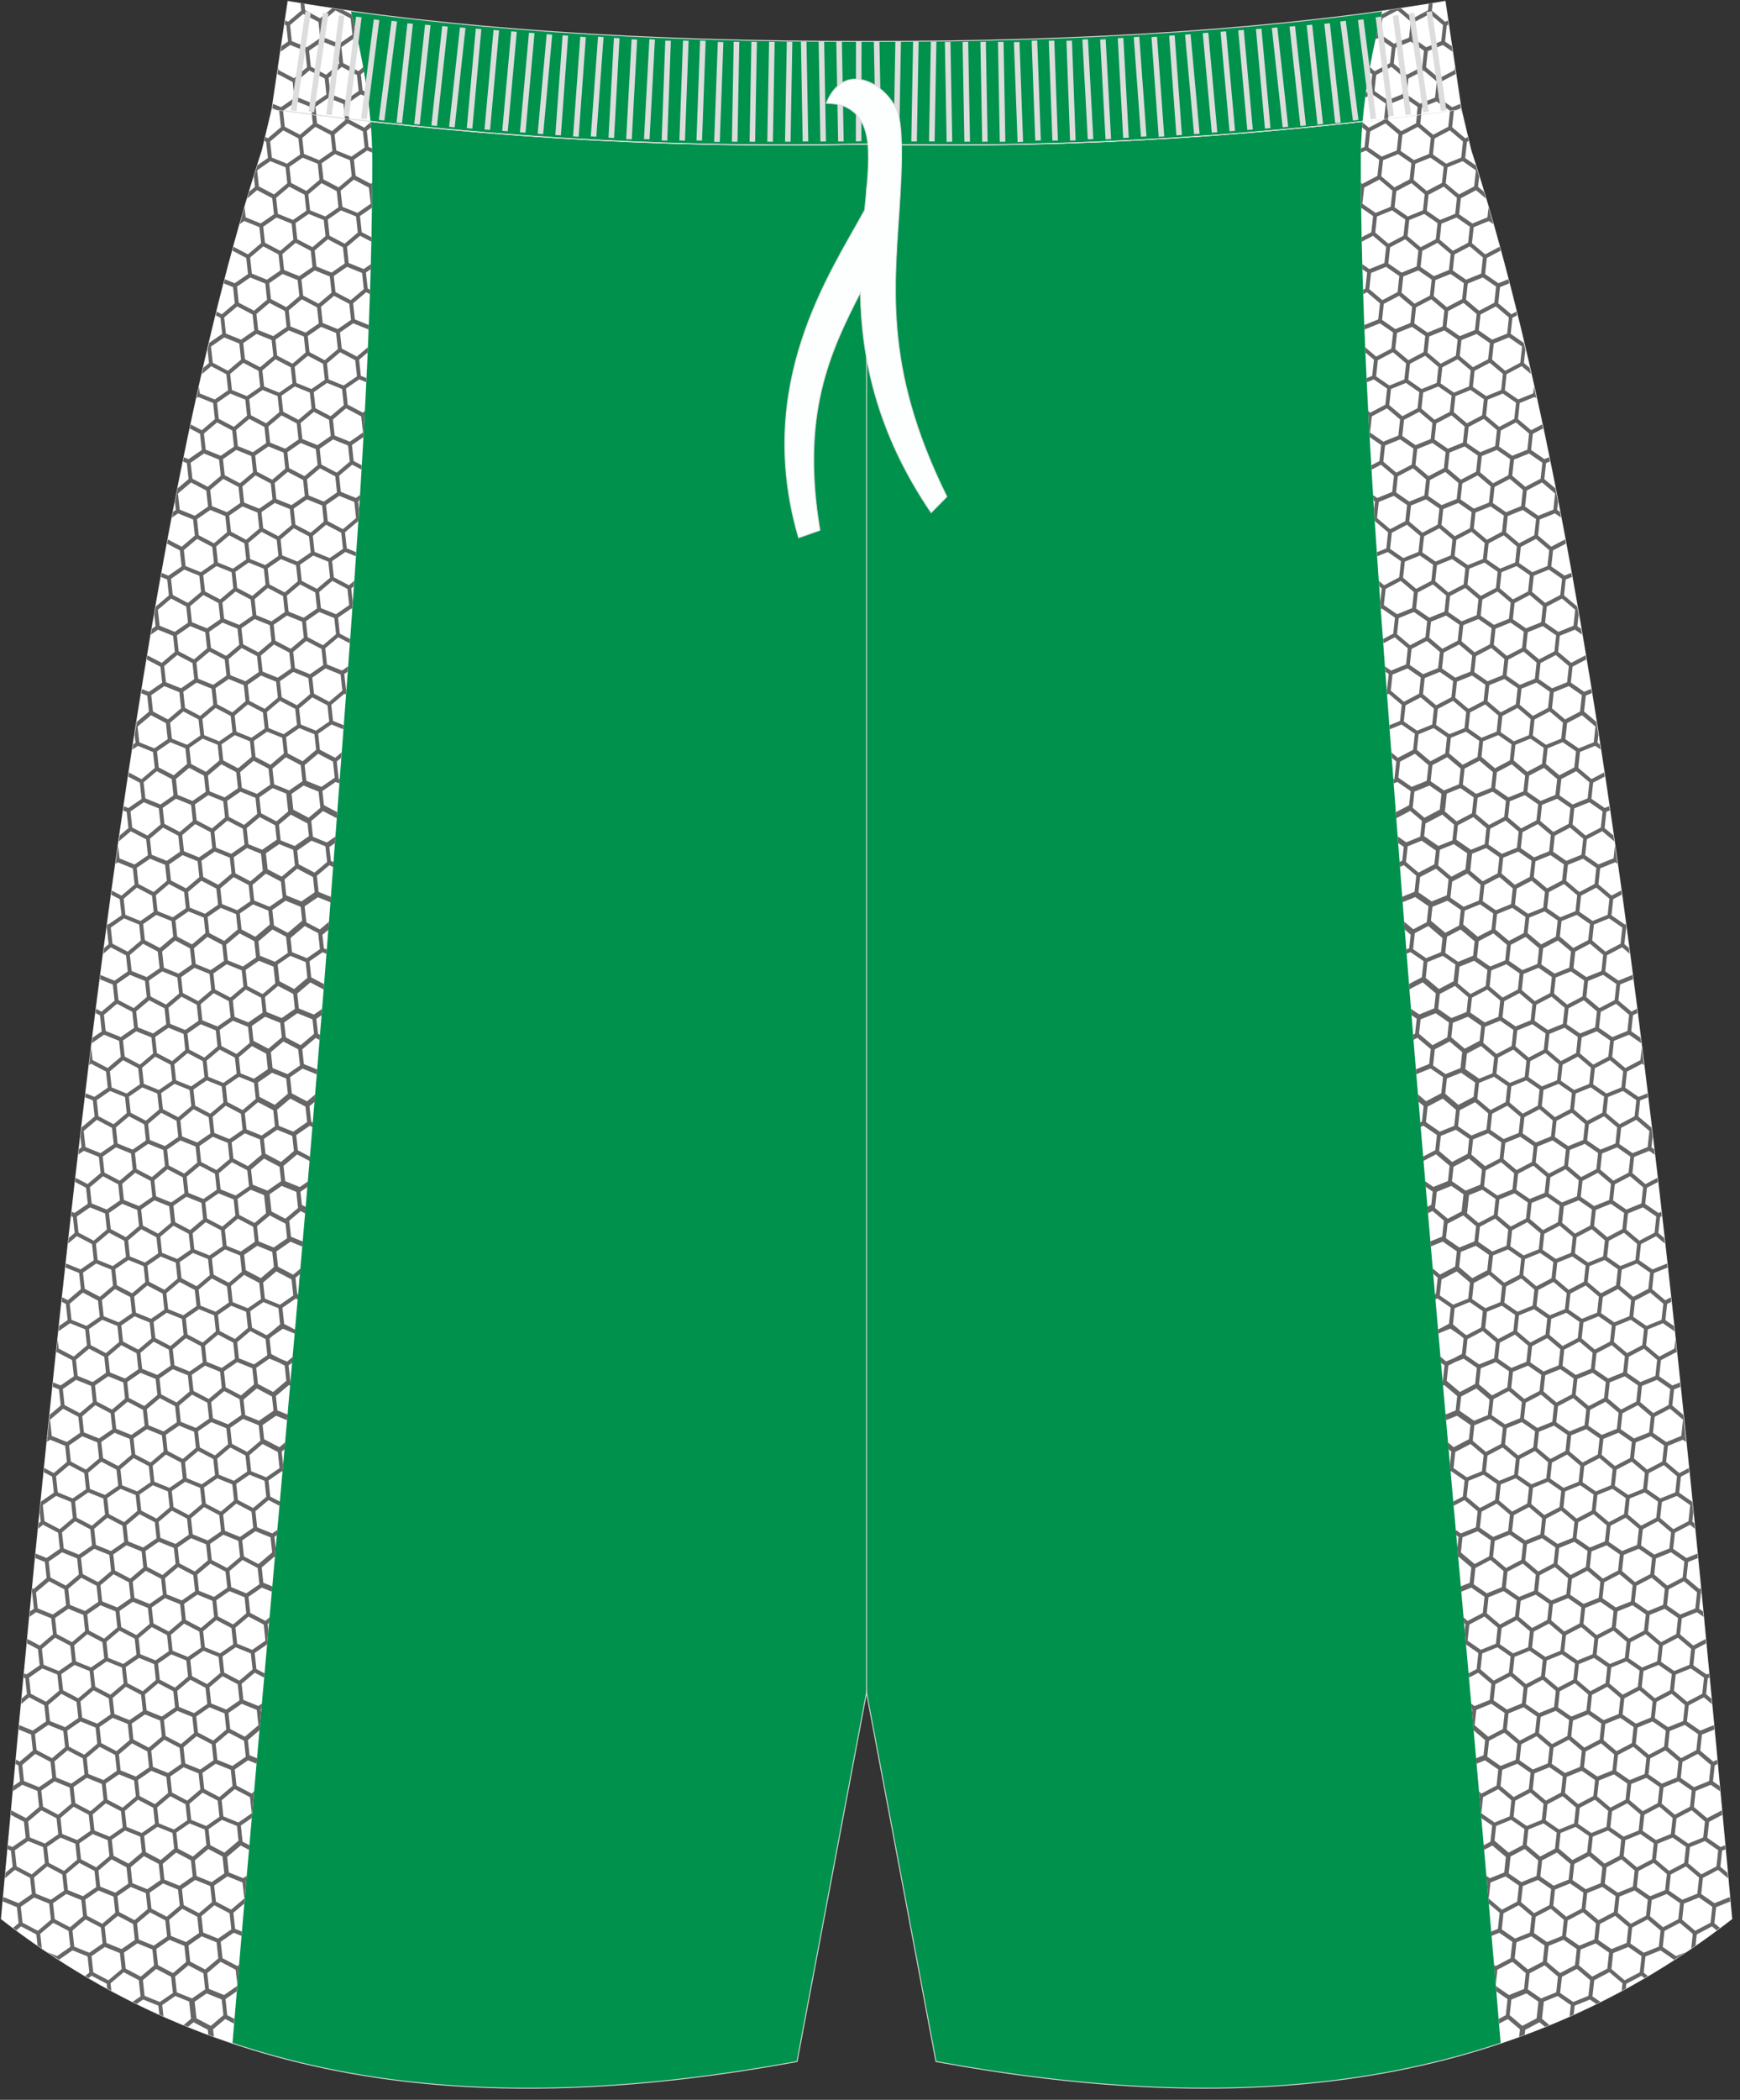
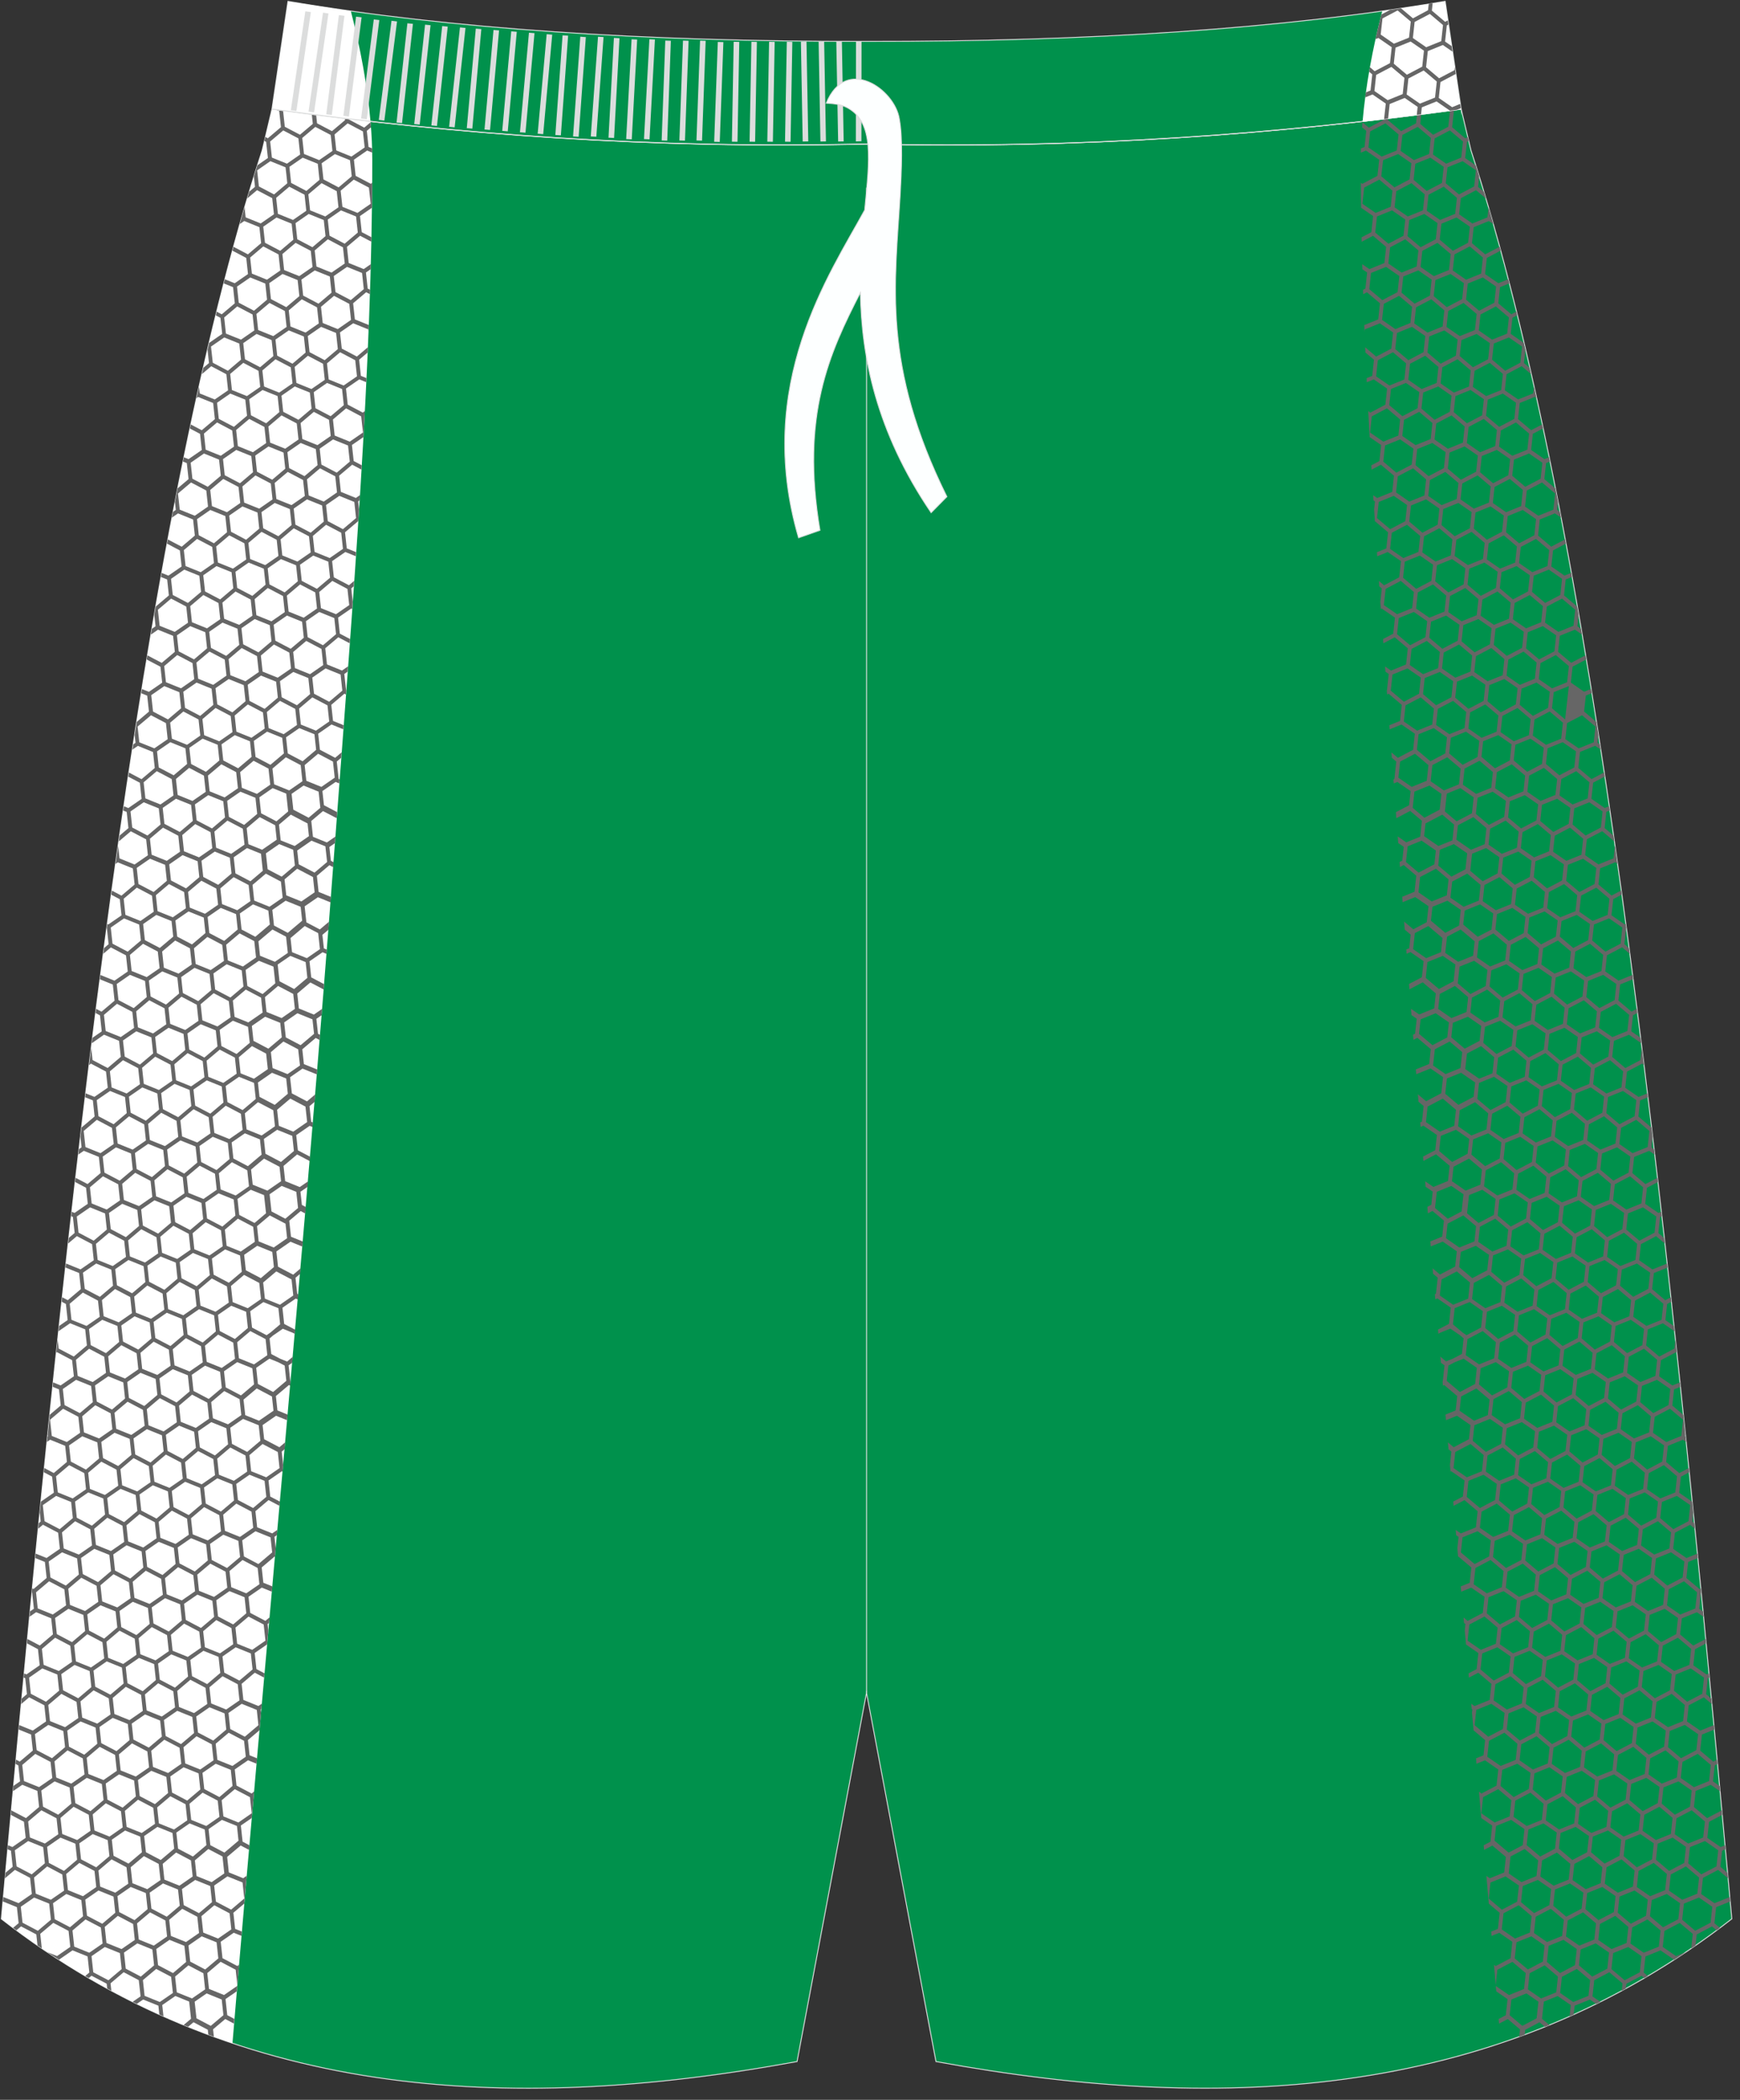
<svg xmlns="http://www.w3.org/2000/svg" version="1.1" id="图层_1" x="0px" y="0px" width="380px" height="458.24px" viewbox="0 0 380 458" enable-background="new 0 0 380 458.24" xml:space="preserve">
  <rect width="100%" height="100%" fill="#333333" stroke="none" />
  <g>
    <path fill-rule="evenodd" clip-rule="evenodd" fill="#00914C" stroke="#DCDDDD" stroke-width="0.2" stroke-miterlimit="22.926" d="   M189.25,31.43c47.21,1.1,89.71-2.15,129.86-7.61v0.02l1.97,8.28l0.17,0.69v0.01c26.94,82.67,42.27,225.2,56.03,375.75l0.93,10.18   c-49.96,38.86-109.66,42.91-173.8,31.14l-15.17-80.5l-15.17,80.5c-64.12,11.78-123.82,7.73-173.78-31.13l0.93-10.18   C14.97,258.02,30.29,115.51,57.25,32.84v-0.01l0.17-0.69l1.97-8.28l0.01-0.02C99.53,29.29,142.04,32.54,189.25,31.43z" />
    <line fill="none" stroke="#DCDDDD" stroke-width="0.2" stroke-miterlimit="22.926" x1="189.25" y1="369.38" x2="189.25" y2="40.95" />
    <path fill-rule="evenodd" clip-rule="evenodd" fill="#FFFFFF" d="M80.92,26.51c0.25,2.88,0.38,5.67,0.38,8.35   c0.01,45.48-4.15,95.39-8.13,148.82c-6.54,87.94-15.14,174.96-22.4,262.22c-17.7-5.93-34.59-14.77-50.49-27.14l0.93-10.18   C14.97,258.02,30.29,115.51,57.25,32.84v-0.01l0.17-0.69l1.97-8.28l0.01-0.02c3.55,0.48,7.11,0.95,10.69,1.39   c1.79,0.22,3.59,0.44,5.39,0.66c1.8,0.21,3.61,0.42,5.42,0.63L80.92,26.51z" />
    <path fill-rule="evenodd" clip-rule="evenodd" fill="#666666" d="M63.8,297.41l-0.78,0.54l0.38,3.49l0.05,0.02l-0.08,0.93   l-0.27-0.14l-2.85,2.41l0.34,3.14l2.22,0.9l-0.11,1.23l-2.41-0.97l-2.94,2.03l0.34,3.09l3.33,1.75l1.26-1.07l-0.13,1.5l-0.63,0.53   l0.32,2.93l-0.13,1.41l-0.16-0.06l-2.91,2.01l0.38,3.51l2.1,1.1l-0.09,0.92l-2.38-1.25l-2.87,2.43l0.38,3.51l3.29,1.33l1.12-0.77   l-0.1,1.16l-0.53,0.36l0.27,2.5l-0.16,1.83l-0.07-0.04l-2.83,2.39l0.36,3.34l1.96,0.79l-0.1,1.16l-2.2-0.89l-2.9,2l0.38,3.52   l3.31,1.74l0.9-0.76l-0.11,1.2l-0.31,0.26l0.15,1.44l-0.27,3l-2.7,1.87l0.38,3.51l1.76,0.93l-0.08,0.93l-2.04-1.07l-2.87,2.43   l0.38,3.51l3.29,1.33l0.74-0.51l-0.1,1.16l-0.15,0.1l0.08,0.72l-0.34,3.82l-2.53,2.14l0.36,3.32l1.63,0.66l-0.1,1.18l-1.86-0.75   l-2.9,2l0.38,3.52l3.31,1.74l0.53-0.45l-0.51,5.79l-2.38,1.64l0.38,3.52l1.48,0.78l-0.09,1.01l-1.81-0.95l-2.95,2.49l0.36,3.38   l3.14,1.27l0.76-0.53l-0.53,6.07l-2.37,2l0,0l0.38,3.51l1.47,0.59l-0.08,0.94l-1.69-0.68l-2.85,1.97l0.39,3.58l3.26,1.72l0.36-0.31   l-0.38,4.47l-0.36-3.36l-3.29-1.73l-2.91,2.46l0.37,3.46l3.29,1.33l2.88-1.99l-0.1,1.18l-2.46,1.69l0.38,3.52l1.56,0.82l-0.09,1.02   l-1.91-1l-2.66,2.24l0.18,1.63c-0.41-0.15-0.81-0.3-1.21-0.45l-0.12-1.08l-3.12-1.64l-1.19,1l-0.97-0.39l1.62-1.37l-0.4-3.7   l-0.01-0.05l-3.01-1.22l-2.87,1.98l0.27,2.47l-0.9-0.4l-0.21-1.94l-3.33-1.34l-1.39,0.96l-0.91-0.45l1.74-1.2l-0.39-3.53l-3.3-1.74   l-2.87,2.43l0.18,1.63l-0.91-0.5l-0.11-1.05l-3.31-1.74l-0.61,0.51l-0.77-0.45l0.9-0.76l-0.38-3.51l-3.29-1.33l-2.89,1.99   l0.01,0.12c-0.87-0.56-1.74-1.13-2.61-1.71l2.1,0.85l2.9-2l-0.38-3.5l-3.33-1.75l-2.85,2.4l0.34,3.18l-0.94-0.64l-0.26-2.42   l-3.33-1.75l-1.02,0.86l-0.72-0.54l1.21-1.02l-0.38-3.5l-3.07-1.24l0.11-1.17l0.02,0.21l3.3,1.33l2.9-2l-0.38-3.52l-3.31-1.74   l-2.18,1.84l0.11-1.2l1.58-1.33l-0.38-3.5l-0.73-0.3l0.08-0.89l0.97,0.39l2.9-2l-0.38-3.51l-2.88-1.52l0.09-0.98l3.23,1.7   l2.87-2.43l-0.38-3.51l-3.29-1.33l-2.05,1.41l0.11-1.16l1.45-1L4,385.26l-0.62-0.33l0.09-0.94l0.84,0.44l2.86-2.41l-0.38-3.5   l-2.7-1.09l0.09-0.97l2.98,1.2l2.9-2l-0.38-3.52l-3.31-1.74l-1.75,1.48l0.11-1.2l1.15-0.97l-0.37-3.48l-0.34-0.14l0.09-0.9   l0.53,0.21l2.88-1.99l-0.38-3.51l-2.4-1.27l0.09-0.96l2.71,1.43l2.87-2.43l-0.38-3.51l-3.29-1.33l-1.45,1l0.11-1.17l0.85-0.58   l-0.38-3.49l-0.07-0.03l0.09-0.94l0.28,0.15l2.86-2.41l-0.12-1.13l-0.26-2.37l-2.11-0.85l0.1-0.97l2.38,0.96l2.9-2l-0.38-3.52   l-3.31-1.74l-1.05,0.88l0.12-1.21l0.44-0.37l-0.21-1.94l0.24-2.39l2.84-1.96l-0.38-3.51l-1.81-0.95l0.09-0.93l2.08,1.1l2.87-2.42   l-0.38-3.52l-3.28-1.33l-0.7,0.48l0.12-1.17l0.09-0.06l-0.04-0.38l0.45-4.32l2.39-2.02l-0.38-3.52l-1.38-0.56l0.1-0.96l1.64,0.66   l2.89-1.99l-0.39-3.53l-3.3-1.74l-0.16,0.13l0.31-2.89l0.22,1.98l3.3,1.74l2.87-2.43l-0.38-3.51l-3.29-1.33l-2.53,1.74l0.12-1.14   l1.87-1.29l-0.38-3.52l-0.91-0.48l0.11-0.98l1.21,0.64l2.86-2.42l-0.38-3.51l-2.98-1.2l0.1-0.88l3.19,1.29l2.89-2l-0.38-3.52   l-3.31-1.74l-1.91,1.61l0.14-1.22l1.28-1.08l-0.38-3.51l-0.37-0.15l0.11-0.96l0.62,0.25l2.89-1.99l-0.38-3.51l-2.39-1.25l0.11-0.92   l2.61,1.37l2.85-2.41l-0.38-3.52l-3.29-1.33l-1.2,0.83l0.14-1.19l0.57-0.4l-0.25-2.32l0.23-1.99l2.87-2.42l-0.38-3.52l0,0   l-1.69-0.68l0.1-0.86l1.93,0.78l2.91-2l-0.38-3.52l-3.3-1.74l-0.4,0.34c0.16-1.27,0.31-2.54,0.47-3.81l0.29,2.69l3.3,1.74   l2.87-2.43L26,227.13l-3.29-1.33l-2.68,1.88l0.15-1.19l2.04-1.41l-0.38-3.5l-0.97-0.51l0.12-0.91l1.18,0.62l2.85-2.4l-0.38-3.53   l-2.82-1.14l0.12-0.94l3.06,1.24l2.9-2l-0.38-3.52l-3.31-1.74l-1.65,1.4l0.16-1.25l1-0.85l-0.38-3.51l-0.04-0.02l0.12-0.86   l0.23,0.09l2.89-1.99l-0.38-3.53l-1.86-0.98l0.13-0.9l2.1,1.11l2.87-2.43l-0.38-3.51l-3.29-1.33l-0.49,0.34l0.56-3.94l0.3,2.74   l3.29,1.33l2.91-2.01l-0.38-3.48l-3.35-1.76l-2.63,2.22l0.19-1.29l1.92-1.62l-0.38-3.53l-0.75-0.3l0.14-0.94l0.97,0.39l2.9-2   l-0.38-3.52l-2.53-1.33l0.14-0.9l2.75,1.45l2.89-2.44l-0.38-3.49l-3.31-1.34l-1.19,0.82l0.18-1.14l0.5-0.35l-0.19-1.71l0.45-2.84   l2.67-2.26l-0.38-3.48l-1.3-0.53l0.15-0.91l1.52,0.61l2.9-2l-0.38-3.48l-3.01-1.58l0.15-0.91l3.14,1.65l2.86-2.41l-0.38-3.5   l-3.3-1.33l-1.54,1.07l0.21-1.27l0.8-0.55l-0.27-2.51l0.31-1.79l0,0l2.87-2.43l-0.37-3.48l-1.36-0.55l0.16-0.88l1.47,0.59   l2.88-1.99l-0.38-3.51l-2.8-1.48l0.17-0.92l3.03,1.59l2.87-2.43l-0.38-3.51l-3.29-1.33l-1.34,0.92l0.24-1.26l0.61-0.42l-0.19-1.75   c0.19-0.99,0.39-1.97,0.58-2.95l2.4-2.02l-0.12-1.13l-0.26-2.37l-0.84-0.34l0.19-0.93l1.02,0.41l2.9-2l-0.38-3.52l-2.22-1.17   l0.19-0.88l2.4,1.26l2.87-2.42l-0.38-3.52l-3.27-1.32l-0.37,0.26c0.18-0.83,0.37-1.67,0.55-2.5l0.16,1.47l3.28,1.32l2.91-2   l-0.38-3.52l-3.3-1.74l-2.03,1.72l0.31-1.37l1.23-1.04l-0.31-2.91l0.36-1.5l2.84-1.96l-0.38-3.5l-1.01-0.53L47.31,68l1.12,0.59   l2.85-2.4l-0.38-3.53l-2.04-0.82l0.24-0.9l2.16,0.87l2.9-2l-0.38-3.52l-3.02-1.59l0.23-0.85l3.15,1.66l2.89-2.45l-0.38-3.49   l-3.31-1.34l-0.98,0.67c0.13-0.44,0.25-0.88,0.38-1.32l0.05-0.04l-0.01-0.11c0.21-0.73,0.42-1.46,0.63-2.19l0.24,2.19l3.29,1.33   l2.89-2l-0.38-3.52l-3.31-1.74l-2.15,1.81l0.44-1.48l1.26-1.06l-0.24-2.26c0.25-0.82,0.51-1.63,0.76-2.44l2.3-1.59l-0.39-3.53   l-0.38-0.2l0.21-0.86l0.54,0.29l2.87-2.43l-0.38-3.51l-0.75-0.3l1.59,0.21l0.38,3.51l3.31,1.74l2.81-2.37l-0.22-2.07l0.94,0.12   l0.2,1.83l3.26,1.71l2.85-2.4l-0.04-0.38l0.16,0.02l0.72,0.09l0.02,0.14l3.34,1.76l1.38-1.16c0.03,0.36,0.06,0.72,0.09,1.09   l-0.91,0.77l0.38,3.52l0.78,0.31c0.01,0.31,0.02,0.62,0.02,0.92l-1.11-0.45l-2.89,2l0.38,3.52l3.32,1.75l0.3-0.26   c-0.01,1.82-0.03,3.64-0.05,5.47l-2.62,1.81L79,50.66l2.13,1.12l-0.02,0.97l-2.47-1.3l-2.87,2.42l0.38,3.52l3.28,1.33l1.56-1.08   l-0.03,1.11l-1.04,0.71l0.38,3.51l0.52,0.27l-0.03,0.96l-0.82-0.43l-2.85,2.41l0.38,3.52l3.05,1.23l-0.06,1.48l-0.06-0.53   l-3.29-1.33l-2.89,1.99l0.39,3.53l3.3,1.74l2.41-2.04l-0.05,1.15l-1.87,1.58l0.38,3.52l0,0l1.23,0.5L80,83.41l-1.53-0.62l-2.91,2   l0.38,3.52l3.3,1.74l0.44-0.37c-0.1,1.89-0.2,3.79-0.31,5.7l-2.51,1.73l0.38,3.5l1.77,0.93l-0.06,0.94l-2.04-1.07l-2.85,2.4   l0.38,3.53l3.28,1.33l0.88-0.61l-0.07,1.14l-0.32,0.22l0.19,1.75l-0.17,2.56h-0.01l-2.87,2.43l0.38,3.51l2.05,0.83l-0.06,0.89   l-2.3-0.93l-2.89,1.99l0.38,3.53l3.3,1.74l1.13-0.96l-0.08,1.18l-0.55,0.47l0.32,2.93l-0.11,1.52l-0.19-0.08l-2.9,2l0.38,3.5   l2.23,1.17l-0.07,0.93l-2.49-1.31l-2.85,2.4l0.38,3.53l3.28,1.33l1.3-0.9l-0.08,1.15l-0.72,0.5l0.39,3.53l0.04,0.02l-0.07,0.93   l-0.33-0.18l-2.87,2.43l0.38,3.51l2.33,0.94l-0.07,0.89l-2.59-1.05l-2.91,2.01l0.38,3.51l3.33,1.75l1.41-1.19l-0.09,1.18   l-0.97,0.82l0.39,3.66l0.02,0.16l0.21,0.08l-0.07,0.88l-0.8-0.32l-2.89,1.99l0.34,3.09l0.21,0.11l2.67,1.4l-0.1,1.32L70.54,177   l-2.56,2.16l0.37,3.46l3.04,1.23l1.87-1.29l-0.08,1.12L73.15,184l-1.22,0.84l0.33,3.01l0.58,0.3l-0.08,1.09l-0.82-0.43l-2.74,2.32   l0.38,3.51l2.69,1.09l-0.09,1.19l-2.76-1.12l-2.89,1.99l0.38,3.49l2.94,1.55l2.01-1.69l-0.14,1.76l-1.17,0.99L70.41,204l0.32,2.97   l0.65,0.26l-0.07,0.93l-0.86-0.35l-2.86,1.97l0.18,1.65l0.2,1.86l2.81,1.48l-0.09,1.16l-2.91-1.53l-2.86,2.42l0.35,3.26l3.28,1.33   l1.8-1.24l-0.11,1.38l-1.15,0.79l0.36,3.26l0.45,0.24l-0.09,1.12l-0.86-0.45l-2.89,2.44l-0.04,0.03l0.35,3.24l2.92,1.18l-0.09,1.06   l-3.13-1.26l-2.72,1.88l0.39,3.53l3.31,1.74l1.8-1.52l-0.13,1.62l-1.13,0.95l0.37,3.4l0.38,0.16l-0.08,0.99l-0.63-0.26l-2.94,2.03   l0.06,0.52l0.3,2.79l2.67,1.4l-0.08,0.95l-2.75-1.45l-2.97,2.51l0.36,3.32l3.19,1.29l1.8-1.24l-0.1,1.2l-1.31,0.9l-0.19,0.13   l-0.06-0.03l0.32,2.96l0.02-0.01l0.25,0.13l0.59,0.31l-0.12,1.42l-1-0.53l-2.5,2.11l0.02,0.2l0.36,3.29l2.59,1.05l-0.09,1.1   l-2.62-1.06l-3.07,2.12l0.36,3.33l3.31,1.74l0,0l1.61-1.36l-0.1,1.19l-1.01,0.85l0,0l0.38,3.5l0.24,0.1l-0.1,1.13l-0.47-0.19   l-2.9,2l0.38,3.53l2.21,1.16l0.2,0.08l-0.08,0.93l-0.47-0.25l-2.15-0.87l-2.16,1.49l-0.74,0.63l0.37,3.4l1.96,1.03l1.51,0.61   l1.25-1.06L63.8,297.41L63.8,297.41z M69.7,34.94l2.9-2l-0.23-2.15l-0.15-1.34l-3.35-1.76l-2.86,2.41l0.38,3.5L69.7,34.94   L69.7,34.94z M69.4,35.74l-3.3-1.33l-2.9,2l0.18,1.65l0.2,1.86l3.33,1.75l2.86-2.42L69.4,35.74L69.4,35.74z M65.55,33.72   l-0.38-3.52l-3.31-1.74L59,30.88l0.38,3.51l3.29,1.33L65.55,33.72L65.55,33.72z M73.06,29.34l0.16,1.45l0.22,2.04l3.31,1.34   l2.89-1.99l-0.38-3.5l-3.34-1.76L73.06,29.34L73.06,29.34z M62.36,36.51l-3.31-1.34l-2.89,2l0.38,3.52l3.31,1.74L62.74,40   l-0.19-1.81L62.36,36.51L62.36,36.51z M63.18,40.74l-2.87,2.43l0.38,3.49l3.3,1.34l2.9-2l-0.38-3.51L63.18,40.74L63.18,40.74z    M76.43,34.96l-3.29-1.33l-2.89,1.99l0.39,3.53l3.31,1.74l2.87-2.42L76.43,34.96L76.43,34.96z M70.23,39.97l-2.89,2.44l0.38,3.49   l3.31,1.34l2.89-2l-0.38-3.52L70.23,39.97L70.23,39.97z M71.9,157.45l-0.38-3.52l-3.31-1.74l-2.89,2.44l0.38,3.49l3.3,1.33   L71.9,157.45L71.9,157.45z M71.89,153.14l2.87-2.42l-0.38-3.52l-3.28-1.33l-2.9,2l0.38,3.52L71.89,153.14L71.89,153.14z    M64.85,153.91l2.87-2.43l-0.38-3.51l-3.29-1.33l-2.91,2.01l0.38,3.51L64.85,153.91L64.85,153.91z M61.95,160.22l2.91-2.01   l-0.38-3.51l-3.33-1.75l-2.87,2.43l0.38,3.51L61.95,160.22L61.95,160.22z M61.63,161l-3.29-1.33l-2.91,2.01l0.38,3.51l3.25,1.71   l2.94-2.48L61.63,161L61.63,161z M57.81,158.99l-0.38-3.52l-3.31-1.74l-2.87,2.42l0.38,3.52l3.29,1.33L57.81,158.99L57.81,158.99z    M57.79,154.69l2.89-2.44l-0.38-3.49l-3.3-1.33l-2.9,2l0.38,3.52L57.79,154.69L57.79,154.69z M54.59,161.77l-3.31-1.34l-2.9,2   l0.38,3.52l3.24,1.71l2.95-2.49L54.59,161.77L54.59,161.77z M50.77,159.77l-0.39-3.53l-3.3-1.74l-2.87,2.43l0.38,3.51l3.29,1.33   L50.77,159.77L50.77,159.77z M50.75,155.46l2.87-2.43l-0.38-3.51l-3.29-1.33l-2.89,1.99l0.39,3.53L50.75,155.46L50.75,155.46z    M43.74,160.53l-0.38-3.52l-3.31-1.74l-2.89,2.44l0.38,3.49l3.31,1.34L43.74,160.53L43.74,160.53z M43.72,156.23l2.87-2.42   l-0.38-3.52l-3.28-1.33l-2.9,2l0.38,3.52L43.72,156.23L43.72,156.23z M40.49,163.3l-3.29-1.33l-2.91,2l0.38,3.51l3.26,1.71   l2.93-2.47L40.49,163.3L40.49,163.3z M36.68,157l2.87-2.43l-0.38-3.51l-3.29-1.33l-2.85,1.97l0.39,3.58L36.68,157L36.68,157z    M70.59,145.13l-0.38-3.51l-3.33-1.75l-2.85,2.41l0.38,3.52l3.29,1.33L70.59,145.13L70.59,145.13z M63.56,145.89l-0.38-3.48   l-3.35-1.76l-2.86,2.41l0.38,3.5l3.3,1.33L63.56,145.89L63.56,145.89z M67.19,139.05l3.35,1.76l2.85-2.41l-0.38-3.52l-3.29-1.33   l-2.91,2.01L67.19,139.05L67.19,139.05z M60.14,139.82l3.35,1.76l2.86-2.41l-0.38-3.5l-3.3-1.33l-2.9,2L60.14,139.82L60.14,139.82z    M53.6,148.67l2.91-2.01l-0.38-3.48l-3.35-1.76l-2.85,2.41l0.38,3.52L53.6,148.67L53.6,148.67z M49.46,147.44l-0.38-3.5l-3.33-1.75   l-2.85,2.4l0.38,3.53l3.28,1.33L49.46,147.44L49.46,147.44z M53.11,140.61l3.33,1.75l2.85-2.41l-0.38-3.52l-3.29-1.33l-2.89,1.99   L53.11,140.61L53.11,140.61z M42.42,148.21l-0.38-3.51l-3.33-1.75l-2.85,2.41l0.38,3.52l3.29,1.33L42.42,148.21L42.42,148.21z    M46.07,141.38l3.33,1.75l2.85-2.4l-0.38-3.53l-3.28-1.33l-2.9,2L46.07,141.38L46.07,141.38z M39.02,142.14l3.35,1.76l2.85-2.41   l-0.38-3.52l-3.29-1.33l-2.91,2.01L39.02,142.14L39.02,142.14z M37.35,126.32l0.38,3.52l3.31,1.74l2.87-2.42l-0.38-3.52l-3.29-1.33   L37.35,126.32L37.35,126.32z M37.37,130.63l-2.89,2.44l0.38,3.49l3.3,1.33l2.9-2l-0.38-3.52L37.37,130.63L37.37,130.63z    M40.53,123.53l3.31,1.34l2.89-2l-0.38-3.52l-3.31-1.74l-2.89,2.44L40.53,123.53L40.53,123.53z M44.39,125.54l0.39,3.53l3.3,1.74   l2.87-2.43l-0.38-3.51l-3.29-1.33L44.39,125.54L44.39,125.54z M44.41,129.85l-2.87,2.43l0.38,3.51l3.29,1.33l2.89-1.99l-0.38-3.53   L44.41,129.85L44.41,129.85z M47.59,122.76l3.29,1.33l2.89-1.99l-0.39-3.53l-3.3-1.74l-2.87,2.43L47.59,122.76L47.59,122.76z    M51.42,124.78l0.38,3.52l3.31,1.74L58,127.6l-0.38-3.49l-3.31-1.34L51.42,124.78L51.42,124.78z M51.44,129.09l-2.87,2.42   l0.38,3.52l3.28,1.33l2.9-2l-0.38-3.52L51.44,129.09L51.44,129.09z M54.63,121.99l3.29,1.33l2.89-2l-0.38-3.52l-3.31-1.74   l-2.87,2.42L54.63,121.99L54.63,121.99z M58.48,128.32l-2.87,2.43l0.38,3.51l3.29,1.33l2.91-2.01l-0.38-3.51L58.48,128.32   L58.48,128.32z M61.36,122.02l-2.9,2l0.38,3.51l3.33,1.75l2.87-2.43l-0.38-3.49L61.36,122.02L61.36,122.02z M61.65,121.21   l3.31,1.34l2.9-2l-0.38-3.51l-3.33-1.75l-2.87,2.43L61.65,121.21L61.65,121.21z M65.52,123.24l0.38,3.52l3.31,1.74l2.87-2.42   l-0.38-3.51l-3.29-1.33L65.52,123.24L65.52,123.24z M65.54,127.54l-2.89,2.44l0.38,3.49l3.3,1.33l2.9-2l-0.38-3.52L65.54,127.54   L65.54,127.54z M68.7,120.44l3.31,1.34l2.89-2l-0.38-3.52l-3.31-1.74l-2.89,2.44L68.7,120.44L68.7,120.44z M72.58,126.77   l-2.87,2.43l0.38,3.51l3.29,1.33l2.89-1.99l-0.39-3.53L72.58,126.77L72.58,126.77z M74.89,115.48l2.87-2.42l-0.38-3.52l-3.28-1.33   l-2.9,2l0.38,3.52L74.89,115.48L74.89,115.48z M67.85,116.25l2.87-2.43l-0.38-3.51l-3.29-1.33l-2.91,2.01l0.38,3.51L67.85,116.25   L67.85,116.25z M60.79,117.02l2.89-2.44l-0.38-3.49l-3.3-1.33l-2.9,2l0.38,3.52L60.79,117.02L60.79,117.02z M53.75,117.79   l2.87-2.43l-0.38-3.51l-3.29-1.33l-2.89,1.99l0.39,3.53L53.75,117.79L53.75,117.79z M46.72,118.56l2.87-2.42l-0.38-3.52l-3.28-1.33   l-2.9,2l0.38,3.52L46.72,118.56L46.72,118.56z M73.6,107.46l-0.38-3.51l-3.33-1.75l-2.85,2.41l0.38,3.52l3.29,1.33L73.6,107.46   L73.6,107.46z M66.57,108.23l-0.38-3.48l-3.35-1.76l-2.86,2.41l0.38,3.5l3.3,1.33L66.57,108.23L66.57,108.23z M70.19,101.39   l3.35,1.76l2.85-2.41l-0.38-3.52l-3.28-1.32l-2.91,2.01L70.19,101.39L70.19,101.39z M63.15,102.15l3.35,1.76l2.86-2.41L68.97,98   l-3.3-1.33l-2.9,2L63.15,102.15L63.15,102.15z M56.61,111l2.91-2.01l-0.38-3.48l-3.35-1.76l-2.85,2.41l0.38,3.52L56.61,111   L56.61,111z M52.47,109.77l-0.38-3.5l-3.33-1.75l-2.85,2.4l0.38,3.53l3.28,1.33L52.47,109.77L52.47,109.77z M56.12,102.94   l3.33,1.75l2.85-2.41l-0.38-3.52l-3.29-1.33l-2.89,1.99L56.12,102.94L56.12,102.94z M45.43,110.55l-0.38-3.51l-3.33-1.75   l-2.85,2.41l0.38,3.52l3.29,1.33L45.43,110.55L45.43,110.55z M49.08,103.71l3.33,1.75l2.85-2.41l-0.38-3.53l-3.28-1.33l-2.9,2   L49.08,103.71L49.08,103.71z M42.02,104.47l3.35,1.76l2.85-2.41l-0.38-3.52l-3.29-1.33l-2.91,2.01l0.27,2.48L42.02,104.47   L42.02,104.47z M47.4,87.89l0.38,3.52l3.3,1.74l2.87-2.43l-0.38-3.51l-3.28-1.32L47.4,87.89L47.4,87.89z M47.41,92.19l-2.87,2.43   l0.38,3.51l3.29,1.33l2.89-1.99l-0.39-3.53L47.41,92.19L47.41,92.19z M54.43,87.12l0.38,3.51l3.31,1.74l2.89-2.44l-0.38-3.49l0,0   l-3.29-1.33L54.43,87.12L54.43,87.12z M54.44,91.42l-2.87,2.42l0.38,3.52l3.28,1.33l2.9-2l-0.38-3.52L54.44,91.42L54.44,91.42z    M53.92,86.44l2.91-2.01l-0.38-3.51l-3.31-1.74l-2.87,2.42l0.38,3.52l0,0L53.92,86.44L53.92,86.44z M61.48,90.65l-2.87,2.43   l0.38,3.51l3.29,1.33l2.91-2.01l-0.38-3.51L61.48,90.65L61.48,90.65z M61.47,86.35l0.38,3.51l3.33,1.75l2.87-2.43l-0.38-3.51   l-3.29-1.33L61.47,86.35L61.47,86.35z M60.97,85.68l2.91-2.01l-0.38-3.51l-3.33-1.75l-2.87,2.43l0.38,3.51l0,0L60.97,85.68   L60.97,85.68z M68.52,85.58l0.38,3.51l3.31,1.74l2.87-2.42l-0.38-3.52l-0.84-0.34l-2.43-0.98L68.52,85.58L68.52,85.58z    M68.54,89.88l-2.89,2.44l0.38,3.49l3.3,1.33l2.9-2l-0.38-3.52L68.54,89.88L68.54,89.88z M68.02,84.9l2.91-2.01l-0.38-3.51   l-3.31-1.74l-2.89,2.44l0.38,3.49l0,0L68.02,84.9L68.02,84.9z M75.58,89.11l-2.87,2.43l0.38,3.51l3.29,1.33l2.89-1.99l-0.39-3.53   L75.58,89.11L75.58,89.11z M75.05,84.13l2.91-2l-0.38-3.52l-3.3-1.74l-2.87,2.43l0.38,3.51L75.05,84.13L75.05,84.13z M70.91,78.6   l2.87-2.42l-0.38-3.52l-3.28-1.33l-2.9,2l0.38,3.52L70.91,78.6L70.91,78.6z M63.87,79.37l2.87-2.43l-0.38-3.51l-3.29-1.33   l-2.91,2.01l0.38,3.51L63.87,79.37L63.87,79.37z M56.81,80.14l2.89-2.44l-0.38-3.49l-3.3-1.33l-2.9,2l0.38,3.52L56.81,80.14   L56.81,80.14z M49.77,80.91l2.87-2.43l-0.38-3.51l-3.29-1.33l-2.89,1.99l0.39,3.53L49.77,80.91L49.77,80.91z M76.66,69.81   l-0.38-3.5l-3.33-1.75l-2.85,2.4l0.38,3.53l3.28,1.33L76.66,69.81L76.66,69.81z M69.62,70.58l-0.38-3.51l-3.33-1.75l-2.85,2.41   l0.38,3.52l3.29,1.33L69.62,70.58L69.62,70.58z M73.27,63.75l3.33,1.75l2.85-2.4l-0.38-3.53l-3.28-1.33l-2.9,2L73.27,63.75   L73.27,63.75z M62.59,71.35l-0.38-3.48l-3.35-1.76L56,68.52l0.38,3.5l3.3,1.33L62.59,71.35L62.59,71.35z M66.21,64.51l3.35,1.76   l2.85-2.41l-0.38-3.52l-3.29-1.33l-2.91,2.01L66.21,64.51L66.21,64.51z M59.17,65.27l3.35,1.76l2.86-2.41L65,61.12l-3.3-1.33   l-2.9,2L59.17,65.27L59.17,65.27z M52.63,74.12l2.91-2.01l-0.38-3.48l-3.35-1.76l-2.85,2.41l0.38,3.52L52.63,74.12L52.63,74.12z    M52.14,66.06l3.33,1.75l2.85-2.41l-0.38-3.52l-3.29-1.33l-2.89,1.99L52.14,66.06L52.14,66.06z M57.5,53.77l-2.87,2.43l0.38,3.51   l3.29,1.33l2.91-2.01l-0.38-3.51L57.5,53.77L57.5,53.77z M60.39,47.47l-2.9,2l0.38,3.51l3.33,1.75l2.87-2.43l-0.38-3.49   L60.39,47.47L60.39,47.47z M64.54,48.69l0.38,3.52l3.31,1.74l2.86-2.42l-0.38-3.51l-3.29-1.33L64.54,48.69L64.54,48.69z M64.56,53   l-2.89,2.44l0.38,3.49l3.3,1.33l2.9-2l-0.38-3.52L64.56,53L64.56,53z M71.58,47.91l0.39,3.53l3.3,1.74l2.87-2.43l-0.38-3.51   l-3.29-1.33L71.58,47.91L71.58,47.91z M71.6,52.22l-2.87,2.43l0.38,3.51l3.29,1.33l2.89-1.99l-0.39-3.53L71.6,52.22L71.6,52.22z    M74.78,45.13l3.29,1.33l2.89-1.99l-0.39-3.53l-3.31-1.74l-2.87,2.42L74.78,45.13L74.78,45.13z M33.71,163.31l2.91-2l-0.38-3.51   l-3.26-1.71l-2.93,2.47l0.37,3.43L33.71,163.31L33.71,163.31z M34.24,168.29l-2.87,2.43l0.38,3.51l3.29,1.33l2.85-1.97l-0.39-3.58   L34.24,168.29L34.24,168.29z M38.42,170l0.38,3.48l3.24,1.31l2.89-1.99l-0.39-3.53l-3.23-1.7L38.42,170L38.42,170z M28.5,177.08   l0.38,3.51l3.33,1.75l2.85-2.41l-0.38-3.52l-3.29-1.33L28.5,177.08L28.5,177.08z M35.53,176.31l0.38,3.48l3.35,1.76l2.85-2.4   l-0.38-3.51l-3.3-1.33L35.53,176.31L35.53,176.31z M42.57,175.54l0.38,3.49l3.35,1.76l2.84-2.4l-0.38-3.53l-3.28-1.33L42.57,175.54   L42.57,175.54z M38.94,182.38l-3.34-1.76l-2.86,2.41l0.38,3.5l3.3,1.33l2.89-1.99L38.94,182.38L38.94,182.38z M37.74,200.18   l2.86-1.97l-0.39-3.54l-3.3-1.74l-2.87,2.43l0.37,3.48L37.74,200.18L37.74,200.18z M37.46,201l-3.32-1.34l-2.88,1.99l0.38,3.51   l3.26,1.71l2.93-2.47L37.46,201L37.46,201z M33.57,198.97l-0.38-3.52l-3.31-1.74l-2.87,2.42l0.38,3.52l3.29,1.33L33.57,198.97   L33.57,198.97z M33.55,194.66l2.89-2.44l-0.38-3.49l-3.3-1.33l-2.9,2l0.38,3.52L33.55,194.66L33.55,194.66z M41.08,194.64   l0.37,3.43l3.32,1.34l2.86-1.97l-0.39-3.53l-3.26-1.71L41.08,194.64L41.08,194.64z M30.39,201.76l-3.31-1.34l-2.89,2l0.38,3.52   l3.31,1.74l2.89-2.44L30.39,201.76L30.39,201.76z M31.24,205.96l-2.87,2.43l0.38,3.51l3.29,1.33l2.82-1.94l-0.4-3.63L31.24,205.96   L31.24,205.96z M35.41,207.65l0.38,3.53l3.2,1.29l2.89-1.99l-0.39-3.53l-3.23-1.7L35.41,207.65L35.41,207.65z M25.49,214.74   l0.38,3.51L29.2,220l2.85-2.41l-0.38-3.52l-3.29-1.33L25.49,214.74L25.49,214.74z M32.52,213.98l0.38,3.49l3.35,1.76l2.86-2.41   l-0.2-1.85l-0.18-1.65l-3.3-1.33L32.52,213.98L32.52,213.98z M28.9,220.82l-3.35-1.76l-2.85,2.41l0.38,3.52l3.29,1.33l2.91-2.01   l-0.26-2.36L28.9,220.82L28.9,220.82z M39.74,214.88l0.2,1.83l3.35,1.76l2.85-2.4l-0.38-3.53l-3.28-1.33l-2.91,2.01L39.74,214.88   L39.74,214.88z M35.93,220.04l-3.33-1.75l-2.86,2.41l0.13,1.24l0.25,2.26l3.3,1.33l2.89-1.99L35.93,220.04L35.93,220.04z    M37.62,235.85l-0.23-2.1l-0.15-1.4l-3.33-1.75l-2.88,2.42l0.38,3.51l3.29,1.33L37.62,235.85L37.62,235.85z M38.12,236.53   l-2.92,2.01l0.2,1.84l0.18,1.67l3.33,1.75l2.87-2.42l-0.38-3.52L38.12,236.53L38.12,236.53z M30.56,236.62l-0.38-3.51l-3.31-1.74   L24,233.79l0.38,3.52l3.27,1.32L30.56,236.62L30.56,236.62z M30.55,232.33l2.89-2.44l-0.21-1.95l-0.17-1.55l-3.3-1.33l-2.9,2   l0.38,3.52L30.55,232.33L30.55,232.33z M38.07,232.26l0.16,1.44l0.22,2.05l3.29,1.33l2.91-2l-0.38-3.52l-3.3-1.74L38.07,232.26   L38.07,232.26z M31.07,237.31l-2.91,2.01l0.38,3.51l3.31,1.74l2.89-2.44l-0.18-1.63l-0.2-1.87L31.07,237.31L31.07,237.31z    M24.04,238.08l-2.91,2l0.38,3.52l3.3,1.74l2.87-2.43l-0.38-3.51L24.04,238.08L24.04,238.08z M34.07,227.97l0.2,1.84l3.33,1.75   l2.86-2.42l-0.38-3.52l-3.28-1.33l-2.91,2.01L34.07,227.97L34.07,227.97z M21.15,244.38l-2.87,2.43l0.38,3.51l3.29,1.33l2.89-1.99   l-0.39-3.53L21.15,244.38L21.15,244.38z M28.18,243.61l-2.87,2.42l0.38,3.52l3.28,1.33l2.9-2l-0.38-3.52L28.18,243.61L28.18,243.61   z M35.22,242.84l-2.87,2.43l0.38,3.51l3.29,1.33l2.91-2.01l-0.16-1.47l-0.22-2.04L35.22,242.84L35.22,242.84z M39.39,244.5   l0.22,2.06l0.16,1.44l3.3,1.33l2.89-1.99l-0.39-3.53l-3.3-1.74L39.39,244.5L39.39,244.5z M22.43,252.4l0.38,3.5l3.33,1.75l2.85-2.4   l-0.38-3.53l-3.28-1.33L22.43,252.4L22.43,252.4z M29.47,251.62l0.38,3.51l3.33,1.75l2.85-2.41l-0.38-3.52l-3.29-1.33L29.47,251.62   L29.47,251.62z M25.82,258.45l-3.33-1.75l-2.85,2.4l0.38,3.53l3.28,1.33l2.9-2L25.82,258.45L25.82,258.45z M36.5,250.86l0.38,3.49   l3.35,1.76l2.86-2.41l-0.21-1.97l-0.17-1.53l-3.3-1.33L36.5,250.86L36.5,250.86z M32.88,257.7l-3.35-1.76l-2.85,2.41l0.38,3.52   l3.29,1.33l2.91-2.01l-0.23-2.17L32.88,257.7L32.88,257.7z M43.71,251.6l0.22,1.98l3.35,1.76l2.85-2.4l-0.38-3.53l-3.28-1.33   l-2.91,2.01L43.71,251.6L43.71,251.6z M39.91,256.92l-3.34-1.75l-2.86,2.41l0.15,1.41l0.23,2.09l3.3,1.33l2.89-1.99L39.91,256.92   L39.91,256.92z M38.7,274.74l2.9-2l-0.23-2.15l-0.15-1.34l-3.35-1.76l-2.86,2.41l0.38,3.5L38.7,274.74L38.7,274.74z M38.39,275.54   l-3.3-1.33l-2.9,2l0.18,1.65l0.2,1.86l3.33,1.75l2.86-2.42L38.39,275.54L38.39,275.54z M34.55,273.52L34.17,270l-3.31-1.74   l-2.87,2.42l0.38,3.51l3.29,1.33L34.55,273.52L34.55,273.52z M34.53,269.21l2.81-2.37l-0.39-3.6l-3.22-1.3l-2.9,2l0.38,3.52   L34.53,269.21L34.53,269.21z M38.26,266.72l3.26,1.71l2.85-2.4l-0.38-3.53l-3.28-1.33l-2.83,1.95L38.26,266.72L38.26,266.72z    M42.06,269.14l0.16,1.45l0.22,2.04l3.31,1.34l2.89-1.99l-0.38-3.5l-3.34-1.76L42.06,269.14L42.06,269.14z M31.36,276.31   l-3.31-1.34l-2.89,2l0.38,3.52l3.31,1.74l2.89-2.44l-0.19-1.81L31.36,276.31L31.36,276.31z M27.51,274.29l-0.39-3.53l-3.3-1.74   l-2.87,2.43l0.38,3.51l3.29,1.33L27.51,274.29L27.51,274.29z M27.49,269.98l2.87-2.43l-0.38-3.51l-3.29-1.33l-2.89,1.99l0.39,3.53   L27.49,269.98L27.49,269.98z M24.31,277.07l-3.3-1.33l-2.89,1.99l0.39,3.53l3.3,1.74l2.87-2.43L24.31,277.07L24.31,277.07z    M20.46,270.75l2.87-2.42l-0.38-3.52l-3.28-1.33l-2.9,2l0.38,3.52L20.46,270.75L20.46,270.75z M18.1,282.08l-2.87,2.43l0.38,3.51   l3.29,1.33l2.89-1.99l-0.39-3.53L18.1,282.08L18.1,282.08z M25.13,281.31l-2.87,2.42l0.38,3.51l3.29,1.33l2.89-2l-0.38-3.52   L25.13,281.31L25.13,281.31z M32.17,280.54l-2.87,2.43l0.38,3.49l3.31,1.34l2.9-2l-0.38-3.51L32.17,280.54L32.17,280.54z    M41.35,163.2l0.39,3.53l3.23,1.7l2.94-2.48l-0.37-3.42l-3.29-1.33L41.35,163.2L41.35,163.2z M48.34,166.79l-2.93,2.47l0.37,3.43   l3.28,1.33l2.9-2l-0.38-3.52L48.34,166.79L48.34,166.79z M55.38,166.02l-2.93,2.48l0.37,3.42l3.29,1.33l2.91-2.01l-0.38-3.51   L55.38,166.02L55.38,166.02z M49.61,174.77l0.38,3.5l3.33,1.75l2.85-2.4l-0.38-3.52l-3.29-1.33L49.61,174.77L49.61,174.77z    M45.98,181.6l-3.34-1.76l-2.84,2.4l0.38,3.53l3.28,1.33l2.9-2L45.98,181.6L45.98,181.6z M56.64,174l0.38,3.48l3.35,1.76l2.56-2.16   l-0.41-3.8l-0.01-0.09l-2.97-1.2L56.64,174L56.64,174z M53.03,180.85l-3.36-1.77l-2.85,2.4L47.2,185l3.29,1.33l2.91-2.01   L53.03,180.85L53.03,180.85z M63.68,173.24l0.38,3.45l3.34,1.76l2.56-2.16l-0.38-3.53l-3.28-1.33L63.68,173.24L63.68,173.24z    M60.09,180.09l-3.37-1.77l-2.85,2.41l0.38,3.5l3,1.21l3.18-2.19L60.09,180.09L60.09,180.09z M39.87,186.62l-2.91,2.01l0.38,3.51   l3.29,1.73l2.9-2.45l-0.37-3.47L39.87,186.62L39.87,186.62z M44,187.84l0.39,3.53l3.26,1.72l2.91-2.46l-0.37-3.46l-3.29-1.33   L44,187.84L44,187.84z M51.04,187.08l0.38,3.52l3.27,1.72l2.71-2.29l-0.02-0.15L57,186.31l-3.06-1.24L51.04,187.08L51.04,187.08z    M51.02,191.42l-2.9,2.45l0.37,3.43l3.32,1.34l2.87-1.98l-0.38-3.52L51.02,191.42L51.02,191.42z M58.07,186.22l0.38,3.48l3.07,1.61   l2.88-2.43l-0.37-3.44l-3.05-1.23L58.07,186.22L58.07,186.22z M58.06,190.65l-2.91,2.46l0.37,3.42l3.33,1.35l2.88-1.98l-0.38-3.51   L58.06,190.65L58.06,190.65z M58.6,198.71l-3.34-1.35l-2.88,1.98l0.38,3.51l3,1.58l3.14-2.65l0.03-0.02L58.6,198.71L58.6,198.71z    M62.14,191.91l0.02,0.15l0.01,0.13l0.35,3.2l3.3,1.33l2.89-1.99l-0.36-3.34l-3.45-1.81L62.14,191.91L62.14,191.91z M51.55,199.48   l-3.34-1.35l-2.87,1.98l0.38,3.52l3.24,1.7l2.95-2.49L51.55,199.48L51.55,199.48z M44.5,200.24l-3.33-1.34l-2.86,1.97l0.39,3.53   l3.23,1.7l2.94-2.48L44.5,200.24L44.5,200.24z M45.29,204.47l-2.93,2.47l0.37,3.43l3.28,1.33l2.9-2l-0.38-3.52L45.29,204.47   L45.29,204.47z M52.33,203.69l-2.94,2.48l0.37,3.42l3.29,1.33l2.87-1.98l-0.01-0.05l-0.38-3.51L52.33,203.69L52.33,203.69z    M56.44,205.42l0.34,3.15l3.26,1.32l0,0l2.82-1.94l-0.39-3.54l-2.97-1.56L56.44,205.42L56.44,205.42z M46.61,212.43l0.38,3.51   l3.33,1.75l2.85-2.41l0,0l-0.38-3.52l-3.29-1.33L46.61,212.43L46.61,212.43z M42.97,219.26l-3.33-1.75l-2.85,2.4l0.38,3.53   l3.28,1.33l2.9-2L42.97,219.26L42.97,219.26z M53.64,211.67l0.38,3.51l3.33,1.75l2.77-2.34l-0.02-0.21l-0.37-3.43l-3.18-1.28   L53.64,211.67L53.64,211.67z M49.97,218.48l-3.3-1.74l-2.85,2.41l0.38,3.52l3.29,1.33l2.87-1.98L49.97,218.48L49.97,218.48z    M60.64,210.49l0.02,0.17l0.38,3.48l3.2,1.69l2.88-2.43l-0.2-1.89l-0.17-1.56l-3.35-1.35L60.64,210.49L60.64,210.49z M57.02,217.72   l-3.34-1.76l-2.83,2.39l0.38,3.56l3,1.21l0.05-0.03l3.08-2.12l-0.23-2.1L57.02,217.72L57.02,217.72z M40.94,225.52l0.39,3.53   l3.3,1.74l2.87-2.43l-0.38-3.51l-3.29-1.33L40.94,225.52L40.94,225.52z M47.97,224.75l0.38,3.52l3.31,1.74l2.88-2.43l-0.01-0.13   l-0.36-3.31l-0.01-0.06l-3.3-1.33L47.97,224.75L47.97,224.75z M47.99,229.06l-2.87,2.42L45.5,235l0,0l3.27,1.32l0,0l2.91-2.01   l-0.38-3.51L47.99,229.06L47.99,229.06z M55.01,223.95l0.35,3.19l3.25,1.71l2.89-2.44l0.04-0.03l-0.34-3.17l-3.29-1.33l-2.9,2   L55.01,223.95L55.01,223.95z M55.03,228.29l-2.87,2.43l0.38,3.51l2.92,1.18l0.14-0.1l2.89-1.99l-0.37-3.4L55.03,228.29   L55.03,228.29z M59.4,234.11l-3.07,2.12l0.34,3.13l3.33,1.75l2.86-2.42l-0.36-3.34L59.4,234.11L59.4,234.11z M59.16,229.6   l0.01,0.13l0.36,3.35l3.26,1.32l2.72-1.88l-0.39-3.53l-3.23-1.7L59.16,229.6L59.16,229.6z M52.2,234.99L49.29,237l0.38,3.51   l3.31,1.74l2.88-2.43l-0.02-0.15l-0.36-3.35L52.2,234.99L52.2,234.99z M45.16,235.77l-2.91,2l0.38,3.52l3.3,1.74l2.87-2.43   l-0.38-3.51l-0.09-0.04L45.16,235.77L45.16,235.77z M49.3,241.3l-2.87,2.42l0.38,3.52l3.28,1.33l2.9-2l-0.38-3.52L49.3,241.3   L49.3,241.3z M56.34,240.53l-2.87,2.43l0.38,3.51l3.29,1.33l2.91-2.01l-0.37-3.47v-0.04L56.34,240.53L56.34,240.53z M60.51,242.19   l0.03,0.24l0.36,3.26l3.15,1.27l3.03-2.09l-0.37-3.38l-3.31-1.74L60.51,242.19L60.51,242.19z M50.59,249.31l0.38,3.51l3.17,1.67   l2.99-2.52l-0.36-3.32l-3.29-1.33L50.59,249.31L50.59,249.31z M46.95,256.14l-3.33-1.75l-2.85,2.4l0.38,3.53l3.28,1.33l2.9-2   L46.95,256.14L46.95,256.14z M57.63,248.55l0.35,3.24l3.38,1.78l2.83-2.39l-0.3-2.75l-0.06-0.55l-3.3-1.33L57.63,248.55   L57.63,248.55z M57.66,252.84l-2.83,2.39l0.36,3.3l3.21,1.3l2.74-1.89l0.19-0.13l0.06,0.03l-0.35-3.22L57.66,252.84L57.66,252.84z    M54,255.39l-3.35-1.76l-2.85,2.41l0.38,3.52l3.29,1.33l2.91-2.01L54,255.39L54,255.39z M44.84,262.41l0.38,3.5l3.34,1.76l2.85-2.4   l-0.38-3.52l-3.29-1.33L44.84,262.41L44.84,262.41z M51.87,261.64l0.38,3.49l3.34,1.76l2.51-2.12l-0.02-0.19l-0.41-3.77l-2.9-1.17   L51.87,261.64L51.87,261.64z M58.88,260.62v0.02l0.41,3.73l3.02,1.59l2.78-2.34l-0.38-3.53l-3.19-1.29L58.88,260.62L58.88,260.62z    M55.29,267.71l-3.34-1.76l-2.84,2.4l0.38,3.52l3.09,1.25l3.07-2.12L55.29,267.71L55.29,267.71z M62.7,270.22l-0.35-3.2l-0.02,0.01   l-0.25-0.13l-3.16-1.66l-2.79,2.35l0.36,3.32l3.29,1.33L62.7,270.22L62.7,270.22z M59.46,273.2l-3.28-1.33l-2.86,1.97l0.37,3.37   l3.27,1.72l2.86-2.42L59.46,273.2L59.46,273.2z M52.43,273.98l-3.26-1.32l-2.89,2l0.38,3.52l3.32,1.75l0,0l2.83-2.39v-0.03   L52.43,273.98L52.43,273.98z M45.43,274.76l-3.29-1.33l-2.89,1.99l0.39,3.53l3.31,1.74l2.87-2.42L45.43,274.76L45.43,274.76z    M39.23,279.76l-2.89,2.44l0.38,3.49l3.31,1.34l2.89-2l-0.38-3.52L39.23,279.76L39.23,279.76z M53.3,278.22l-2.86,2.42l0.38,3.52   l3.29,1.33l2.89-2l-0.38-3.52L53.3,278.22L53.3,278.22z M54.97,395.71l-0.38-3.52l-3.31-1.74l-2.87,2.42l0.38,3.52l3.28,1.33   L54.97,395.71L54.97,395.71z M51.75,398.48l-3.29-1.33l-2.91,2.01l0.38,3.51l3.08,1.62l2.97-2.51l0.11-0.09L51.75,398.48   L51.75,398.48z M47.93,396.48l-0.38-3.53l-3.3-1.74l-2.87,2.43l0.38,3.51l3.29,1.33L47.93,396.48L47.93,396.48z M47.91,392.17   l2.87-2.43l-0.38-3.51l-3.29-1.33l-2.89,1.99l0.39,3.53L47.91,392.17L47.91,392.17z M40.9,397.25l-0.38-3.52l-3.31-1.74l-2.89,2.44   l0.38,3.49l3.3,1.33L40.9,397.25L40.9,397.25z M40.88,392.94l2.87-2.42L43.37,387l-3.28-1.33l-2.9,2l0.38,3.52L40.88,392.94   L40.88,392.94z M33.84,393.71l2.87-2.43l-0.38-3.51l-3.29-1.33l-2.91,2.01l0.38,3.51L33.84,393.71L33.84,393.71z M30.95,400.01   l2.9-2l-0.38-3.51l-3.33-1.75l-2.87,2.43l0.38,3.5L30.95,400.01L30.95,400.01z M30.62,400.8l-3.3-1.33l-2.9,2l0.38,3.51l3.26,1.71   l2.93-2.47L30.62,400.8L30.62,400.8z M26.8,398.79l-0.38-3.52l-3.31-1.74l-2.86,2.42l0.38,3.52l3.28,1.33L26.8,398.79L26.8,398.79z    M26.78,394.48l2.89-2.44l-0.38-3.49l-3.3-1.33l-2.9,2l0.38,3.52L26.78,394.48L26.78,394.48z M19.76,399.53l-0.38-3.5l-3.3-1.74   l-2.87,2.43l0.38,3.51l3.26,1.32L19.76,399.53L19.76,399.53z M19.75,395.25l2.87-2.43l-0.38-3.51l-3.29-1.33l-2.89,1.99l0.39,3.53   L19.75,395.25L19.75,395.25z M20.25,400.25l-2.93,2.02l0.38,3.49l3.31,1.74l2.89-2.44l-0.38-3.49L20.25,400.25L20.25,400.25z    M12.73,400.29l-0.38-3.49l-3.31-1.74l-2.89,2.44l0.38,3.49l3.27,1.32L12.73,400.29L12.73,400.29z M12.71,396.02l2.87-2.42   l-0.38-3.52l-3.28-1.33l-2.9,2l0.38,3.52L12.71,396.02L12.71,396.02z M13.21,401.02l-2.92,2.02l0.38,3.5l3.3,1.74l2.87-2.43   l-0.38-3.51L13.21,401.02L13.21,401.02z M50.77,385.38l2.91-2.01l-0.38-3.48l-3.35-1.76l-2.85,2.41l0.38,3.52L50.77,385.38   L50.77,385.38z M46.63,384.15l-0.38-3.5l-3.33-1.75l-2.85,2.4l0.38,3.53l3.28,1.33L46.63,384.15L46.63,384.15z M50.28,377.32   l3.19,1.68l2.97-2.51l-0.36-3.34l-3.29-1.33l-2.89,1.99L50.28,377.32L50.28,377.32z M39.59,384.92l-0.38-3.51l-3.33-1.75   l-2.85,2.41l0.38,3.52l3.29,1.33L39.59,384.92L39.59,384.92z M43.24,378.09l3.33,1.75l2.85-2.4l-0.38-3.53l-3.28-1.33l-2.9,2   L43.24,378.09L43.24,378.09z M32.56,385.69l-0.38-3.48l-3.35-1.76l-2.86,2.41l0.38,3.5l3.3,1.33L32.56,385.69L32.56,385.69z    M36.18,378.85l3.35,1.76l2.85-2.41L42,374.68l-3.29-1.33l-2.91,2.01L36.18,378.85L36.18,378.85z M29.14,379.62l3.35,1.76   l2.86-2.41l-0.38-3.5l-3.3-1.33l-2.9,2L29.14,379.62L29.14,379.62z M22.6,388.46l2.91-2.01l-0.38-3.48l-3.35-1.76l-2.85,2.41   l0.38,3.52L22.6,388.46L22.6,388.46z M18.46,387.23l-0.38-3.5l-3.33-1.75l-2.85,2.4l0.38,3.53l3.28,1.33L18.46,387.23L18.46,387.23   z M22.11,380.4l3.33,1.75l2.85-2.41l-0.38-3.52l-3.29-1.33l-2.89,1.99L22.11,380.4L22.11,380.4z M11.42,388.01l-0.38-3.51   l-3.33-1.75l-2.85,2.41l0.38,3.52L8.53,390L11.42,388.01L11.42,388.01z M15.07,381.18l3.33,1.75l2.85-2.4L20.87,377l-3.28-1.33   l-2.9,2L15.07,381.18L15.07,381.18z M8.01,381.93l3.35,1.76l2.85-2.41l-0.38-3.52l-3.29-1.33l-2.91,2.01L8.01,381.93L8.01,381.93z    M6.35,366.11l0.38,3.52l3.31,1.74l2.87-2.42l-0.38-3.52l-3.29-1.33L6.35,366.11L6.35,366.11z M9.53,363.32l3.31,1.34l2.89-2   l-0.38-3.52l-3.31-1.74l-2.89,2.44L9.53,363.32L9.53,363.32z M13.39,365.34l0.39,3.53l3.3,1.74l2.87-2.43l-0.38-3.51l-3.29-1.33   L13.39,365.34L13.39,365.34z M13.41,369.65l-2.87,2.43l0.38,3.51l3.29,1.33l2.89-1.99l-0.38-3.53L13.41,369.65L13.41,369.65z    M16.58,362.56l3.29,1.33l2.89-1.99l-0.39-3.53l-3.3-1.74l-2.87,2.43L16.58,362.56L16.58,362.56z M20.42,364.57l0.38,3.52   l3.31,1.74l2.89-2.44l-0.38-3.49l-3.31-1.34L20.42,364.57L20.42,364.57z M20.44,368.88l-2.87,2.42l0.38,3.52l3.28,1.33l2.9-2   l-0.38-3.52L20.44,368.88L20.44,368.88z M23.62,361.79l3.29,1.33l2.89-2l-0.38-3.52l-3.31-1.74l-2.86,2.42L23.62,361.79   L23.62,361.79z M27.48,368.11l-2.87,2.43l0.38,3.51l3.29,1.33l2.91-2.01l-0.38-3.51L27.48,368.11L27.48,368.11z M30.36,361.81   l-2.9,2l0.38,3.51l3.33,1.75l2.87-2.43l-0.38-3.49L30.36,361.81L30.36,361.81z M30.65,361l3.31,1.34l2.9-2l-0.38-3.51l-3.33-1.75   l-2.87,2.43L30.65,361L30.65,361z M34.52,363.03l0.38,3.52l3.31,1.74l2.86-2.42l-0.38-3.51l-3.29-1.33L34.52,363.03L34.52,363.03z    M34.54,367.34l-2.89,2.44l0.38,3.49l3.3,1.33l2.9-2l-0.38-3.52L34.54,367.34L34.54,367.34z M37.7,360.24l3.31,1.34l2.89-2   l-0.38-3.52l-3.31-1.74l-2.89,2.44L37.7,360.24L37.7,360.24z M41.56,362.25l0.38,3.53l3.3,1.74l2.87-2.43l-0.38-3.51l-3.3-1.33   L41.56,362.25L41.56,362.25z M41.58,366.57L38.71,369l0.38,3.51l3.29,1.33l2.89-1.99l-0.39-3.53L41.58,366.57L41.58,366.57z    M44.75,359.48l3.29,1.33l2.89-1.99l-0.39-3.53l-3.3-1.74l-2.87,2.43L44.75,359.48L44.75,359.48z M48.59,361.49l0.38,3.52   l3.31,1.74l2.88-2.43l-0.38-3.49l-3.31-1.34L48.59,361.49L48.59,361.49z M48.61,365.8l-2.87,2.42l0.38,3.52l3.28,1.33l2.9-2   l-0.38-3.52L48.61,365.8L48.61,365.8z M51.79,358.71l3.29,1.33l2.89-2l-0.38-3.52l-3.31-1.74l-2.86,2.42L51.79,358.71L51.79,358.71   z M50.92,354.5l2.87-2.43l-0.38-3.51l-3.29-1.33l-2.89,1.99l0.38,3.53L50.92,354.5L50.92,354.5z M43.89,355.27l2.87-2.42   l-0.38-3.52L43.1,348l-2.9,2l0.38,3.52L43.89,355.27L43.89,355.27z M36.85,356.04l2.87-2.43l-0.38-3.51l-3.29-1.33l-2.91,2.01   l0.38,3.51L36.85,356.04L36.85,356.04z M29.79,356.82l2.89-2.44l-0.38-3.49l-3.3-1.33l-2.9,2l0.38,3.52L29.79,356.82L29.79,356.82z    M22.75,357.59l2.87-2.43l-0.38-3.51l-3.29-1.33l-2.89,1.99l0.39,3.53L22.75,357.59L22.75,357.59z M15.72,358.36l2.87-2.42   l-0.38-3.52l-3.28-1.33l-2.9,2l0.38,3.52L15.72,358.36L15.72,358.36z M53.78,347.71l2.87-1.98v-0.02l-0.38-3.53l-3.3-1.74   l-2.85,2.41l0.38,3.52L53.78,347.71L53.78,347.71z M49.64,346.48l-0.38-3.5l-3.33-1.75l-2.85,2.4l0.38,3.53l3.28,1.33L49.64,346.48   L49.64,346.48z M53.28,339.66l3.15,1.66l3.01-2.54l-0.36-3.29l-3.29-1.33l-2.89,1.99L53.28,339.66L53.28,339.66z M42.6,347.26   l-0.38-3.51L38.89,342l-2.86,2.41l0.38,3.52l3.29,1.33L42.6,347.26L42.6,347.26z M46.25,340.43l3.33,1.75l2.85-2.4l-0.38-3.53   l-3.28-1.33l-2.9,2L46.25,340.43L46.25,340.43z M35.57,348.02l-0.38-3.48l-3.35-1.76l-2.86,2.41l0.38,3.5l3.3,1.33L35.57,348.02   L35.57,348.02z M39.19,341.18l3.35,1.76l2.85-2.41l-0.38-3.52l-3.29-1.33l-2.91,2.01L39.19,341.18L39.19,341.18z M32.14,341.95   l3.35,1.76l2.86-2.41l-0.38-3.5l-3.3-1.33l-2.9,2L32.14,341.95L32.14,341.95z M25.61,350.79l2.91-2.01l-0.38-3.48l-3.35-1.76   l-2.85,2.41l0.38,3.52L25.61,350.79L25.61,350.79z M21.47,349.56l-0.38-3.5l-3.33-1.75l-2.85,2.4l0.38,3.53l3.28,1.33L21.47,349.56   L21.47,349.56z M25.12,342.74l3.33,1.75l2.85-2.41l-0.38-3.52l-3.29-1.33l-2.89,1.99L25.12,342.74L25.12,342.74z M14.43,350.34   l-0.38-3.51l-3.33-1.75l-2.85,2.41L8.24,351l3.29,1.33L14.43,350.34L14.43,350.34z M18.08,343.51l3.33,1.75l2.85-2.41l-0.38-3.53   L20.59,338l-2.9,2L18.08,343.51L18.08,343.51z M11.02,344.26l3.35,1.76l2.85-2.41l-0.38-3.52l-3.29-1.33l-2.91,2.01l0.27,2.48   L11.02,344.26L11.02,344.26z M9.35,328.46l0.38,3.51l3.31,1.74l2.87-2.42l-0.38-3.52l-3.27-1.32L9.35,328.46L9.35,328.46z    M16.39,327.69l0.38,3.52l3.3,1.74l2.87-2.43l-0.38-3.51l-3.28-1.32L16.39,327.69L16.39,327.69z M16.41,331.98l-2.87,2.43   l0.38,3.51l3.29,1.33l2.89-1.99l-0.39-3.53L16.41,331.98L16.41,331.98z M15.88,327l2.91-2l-0.38-3.52l-3.3-1.74l-2.87,2.43   l0.38,3.51L15.88,327L15.88,327z M23.42,326.92l0.38,3.51l3.31,1.74l2.89-2.44l-0.38-3.49l0,0l-3.29-1.33L23.42,326.92   L23.42,326.92z M23.44,331.21l-2.87,2.42l0.38,3.52l3.28,1.33l2.9-2l-0.38-3.52L23.44,331.21L23.44,331.21z M22.91,326.24   l2.91-2.01l-0.38-3.51l-3.31-1.74l-2.87,2.42l0.38,3.52l0,0L22.91,326.24L22.91,326.24z M30.48,330.44l-2.87,2.43l0.38,3.51   l3.29,1.33l2.91-2.01l-0.38-3.51L30.48,330.44L30.48,330.44z M30.47,326.14l0.38,3.51l3.33,1.75l2.87-2.43l-0.38-3.51l-3.29-1.33   L30.47,326.14L30.47,326.14z M29.97,325.47l2.91-2.01l-0.38-3.51l-3.33-1.75l-2.87,2.43l0.38,3.51l0,0L29.97,325.47L29.97,325.47z    M37.52,325.38l0.38,3.51l3.31,1.74l2.87-2.42l-0.38-3.52l-0.84-0.34l-2.43-0.98L37.52,325.38L37.52,325.38z M37.54,329.67   l-2.89,2.44l0.38,3.49l3.3,1.33l2.9-2l-0.38-3.52L37.54,329.67L37.54,329.67z M37.01,324.69l2.91-2.01l-0.38-3.51l-3.31-1.74   l-2.89,2.44l0.38,3.49l0,0L37.01,324.69L37.01,324.69z M44.56,324.61l0.38,3.52l3.3,1.74l2.87-2.43l-0.38-3.51l-3.28-1.32   L44.56,324.61L44.56,324.61z M44.58,328.9l-2.87,2.43l0.38,3.51l3.29,1.33l2.89-1.99l-0.38-3.53L44.58,328.9L44.58,328.9z    M44.05,323.92l2.91-2l-0.38-3.52l-3.3-1.74l-2.87,2.43l0.38,3.51L44.05,323.92L44.05,323.92z M51.59,323.84l0.38,3.51l3.31,1.74   l2.88-2.43l-0.38-3.5l-3.29-1.33L51.59,323.84L51.59,323.84z M51.61,328.13l-2.87,2.42l0.38,3.52l3.28,1.33l2.9-2l-0.38-3.52   L51.61,328.13L51.61,328.13z M51.08,323.15l2.91-2.01l-0.38-3.51l-3.31-1.74l-2.86,2.42l0.38,3.52l0,0L51.08,323.15L51.08,323.15z    M58.14,322.39l2.91-2.01l-0.38-3.51l-3.33-1.75l-2.87,2.43l0.38,3.51L58.14,322.39L58.14,322.39z M53.98,316.85l2.88-2.43v-0.04   l-0.36-3.35l-3.41-1.38l-2.81,1.93l0.38,3.52L53.98,316.85L53.98,316.85z M46.94,317.62l2.87-2.43l-0.38-3.51l-3.29-1.33   l-2.89,1.99l0.39,3.53L46.94,317.62L46.94,317.62z M39.91,318.39l2.87-2.42l-0.38-3.52l-3.28-1.33l-2.9,2l0.38,3.52L39.91,318.39   L39.91,318.39z M32.87,319.16l2.87-2.43l-0.38-3.51l-3.29-1.33l-2.91,2.01l0.38,3.51L32.87,319.16L32.87,319.16z M25.81,319.93   l2.89-2.44L28.32,314l-3.3-1.33l-2.9,2l0.38,3.52L25.81,319.93L25.81,319.93z M18.77,320.71l2.87-2.43l-0.38-3.51l-3.29-1.33   l-2.89,1.99l0.39,3.53L18.77,320.71L18.77,320.71z M53.56,308.83l3,1.21l0.05-0.03l3.12-2.15l-0.34-3.11L56.07,303l-2.89,2.44   L53.56,308.83L53.56,308.83z M49.79,310.83l2.91-2.01l-0.38-3.48l-3.35-1.77l-2.85,2.41l0.38,3.52L49.79,310.83L49.79,310.83z    M45.66,309.6l-0.38-3.5l-3.33-1.75l-2.85,2.4l0.38,3.53l3.28,1.33L45.66,309.6L45.66,309.6z M49.3,302.77l3.33,1.75l2.85-2.41   l-0.38-3.52l-3.29-1.33l-2.89,1.99L49.3,302.77L49.3,302.77z M38.62,310.38l-0.38-3.51l-3.33-1.75l-2.85,2.41l0.38,3.52l3.29,1.33   L38.62,310.38L38.62,310.38z M42.26,303.54l3.33,1.75l2.85-2.4l-0.38-3.53l-3.28-1.33l-2.9,2L42.26,303.54L42.26,303.54z    M31.59,311.14l-0.38-3.48l-3.35-1.76L25,308.31l0.38,3.5l3.3,1.33L31.59,311.14L31.59,311.14z M35.21,304.3l3.35,1.76l2.85-2.41   l-0.38-3.52l-3.29-1.33l-2.91,2.01L35.21,304.3L35.21,304.3z M28.16,305.07l3.35,1.76l2.86-2.41l-0.38-3.5l-3.3-1.33l-2.9,2   L28.16,305.07L28.16,305.07z M21.63,313.91l2.91-2.01l-0.38-3.48l-3.35-1.76l-2.85,2.41l0.38,3.52L21.63,313.91L21.63,313.91z    M17.49,312.68l-0.38-3.5l-3.33-1.75l-2.85,2.4l0.38,3.53l3.28,1.33L17.49,312.68L17.49,312.68z M21.13,305.86l3.33,1.75l2.85-2.41   l-0.38-3.52l-3.29-1.33l-2.89,1.99L21.13,305.86L21.13,305.86z M14.1,306.63l3.33,1.75l2.85-2.4l-0.38-3.53l-3.28-1.33l-2.9,2   L14.1,306.63L14.1,306.63z M19.44,290.03l0.38,3.52l3.31,1.74l2.89-2.44l-0.38-3.49l-3.31-1.34L19.44,290.03L19.44,290.03z    M19.46,294.33l-2.87,2.42l0.38,3.52l3.28,1.33l2.9-2l-0.38-3.52L19.46,294.33L19.46,294.33z M26.5,293.56l-2.87,2.43l0.38,3.51   l3.29,1.33l2.91-2.01l-0.38-3.51L26.5,293.56L26.5,293.56z M29.39,287.26l-2.9,2l0.38,3.51l3.33,1.75l2.87-2.43l-0.38-3.49   L29.39,287.26L29.39,287.26z M33.54,288.48l0.38,3.52l3.31,1.74l2.87-2.42l-0.38-3.51l-3.29-1.33L33.54,288.48L33.54,288.48z    M33.56,292.79l-2.89,2.44l0.38,3.49l3.3,1.33l2.9-2l-0.38-3.52L33.56,292.79L33.56,292.79z M40.58,287.71l0.39,3.53l3.3,1.74   l2.87-2.43l-0.38-3.51l-3.29-1.33L40.58,287.71L40.58,287.71z M40.6,292.02l-2.87,2.43l0.38,3.51l3.29,1.33l2.89-1.99l-0.39-3.53   L40.6,292.02L40.6,292.02z M43.78,284.93l3.29,1.33l2.89-1.99l-0.39-3.53L46.26,279l-2.87,2.42L43.78,284.93L43.78,284.93z    M47.61,286.94l0.38,3.52l3.31,1.74l2.83-2.39l-0.38-3.55l-3.25-1.31L47.61,286.94L47.61,286.94z M47.63,291.25l-2.87,2.42   l0.38,3.52l3.28,1.33l2.9-2L50.94,293L47.63,291.25L47.63,291.25z M54.65,286.14l0.39,3.57l3.18,1.67l0.84-0.58l2.12-1.79   l-0.38-3.53l-3.28-1.33l0,0L54.65,286.14L54.65,286.14z M54.67,290.48l-2.87,2.43l0.38,3.51l3.29,1.33l2.91-2.01L58,292.23   L54.67,290.48L54.67,290.48z M55.95,298.5l0.38,3.52l3.32,1.75l2.88-2.43l-0.36-3.33l-1.38-0.72l-1.95-0.79L55.95,298.5   L55.95,298.5z M64.05,282.71l-0.38-3.5l-3.33-1.75l-2.87,2.42l0.38,3.52l3.29,1.33L64.05,282.71L64.05,282.71z M3.24,403.78   l0.38,3.52l3.31,1.74l2.87-2.42l-0.37-3.52l-3.28-1.33L3.24,403.78L3.24,403.78z M10.3,407.31l-2.87,2.43l0.38,3.51l3.29,1.33   l2.89-1.99l-0.39-3.53L10.3,407.31L10.3,407.31z M17.33,406.54l-2.87,2.42l0.38,3.52l3.28,1.33l2.9-2l-0.38-3.52L17.33,406.54   L17.33,406.54z M24.37,405.77l-2.87,2.43l0.38,3.51l3.29,1.33l2.85-1.97l-0.39-3.58L24.37,405.77L24.37,405.77z M28.54,407.49   l0.38,3.48l3.24,1.31l2.89-1.99l-0.39-3.53l-3.23-1.7L28.54,407.49L28.54,407.49z M7.45,414.1l-2.91,2.01l0.38,3.48l3.35,1.76   l2.85-2.41l-0.38-3.52L7.45,414.1L7.45,414.1z M11.58,415.33l0.38,3.5l3.33,1.75l2.85-2.4l-0.38-3.53l-3.28-1.33L11.58,415.33   L11.58,415.33z M18.62,414.56l0.38,3.51l3.33,1.75l2.85-2.41l-0.38-3.52l-3.29-1.33L18.62,414.56L18.62,414.56z M25.65,413.79   l0.38,3.48l3.35,1.76l2.85-2.4l-0.38-3.51l-3.3-1.33L25.65,413.79L25.65,413.79z M22.03,420.64l-3.35-1.76l-2.85,2.41l0.38,3.52   l3.29,1.33l2.91-2.01L22.03,420.64L22.03,420.64z M32.69,413.03l0.38,3.49l3.35,1.76l2.84-2.4l-0.38-3.53l-3.28-1.33L32.69,413.03   L32.69,413.03z M29.07,419.86l-3.34-1.76l-2.86,2.41l0.38,3.5l3.3,1.33l2.89-1.99L29.07,419.86L29.07,419.86z M23.68,432.15   l2.89-2.44l-0.38-3.49l-3.3-1.33l-2.9,2l0.38,3.52L23.68,432.15L23.68,432.15z M31.21,432.12l0.37,3.43l3.32,1.34l2.86-1.97   l-0.39-3.53l-3.26-1.71L31.21,432.12L31.21,432.12z M31.48,400.68l0.39,3.53l3.23,1.7l2.94-2.48l-0.37-3.42l-3.29-1.33   L31.48,400.68L31.48,400.68z M38.51,399.92l0.38,3.52l3.24,1.71l2.95-2.49l-0.37-3.41l-3.3-1.33L38.51,399.92L38.51,399.92z    M38.46,404.28l-2.93,2.47l0.37,3.43l3.28,1.33l2.9-2l-0.38-3.52L38.46,404.28L38.46,404.28z M45.5,403.51l-2.94,2.48l0.37,3.42   l3.29,1.33l2.77-1.91l-0.4-3.69L45.5,403.51L45.5,403.51z M39.74,412.25l0.38,3.5l3.33,1.75l2.85-2.4l-0.38-3.51l-3.29-1.33   L39.74,412.25L39.74,412.25z M36.11,419.09l-3.34-1.76l-2.84,2.4l0.38,3.53l3.28,1.33l2.9-2L36.11,419.09L36.11,419.09z    M46.77,411.48l0.38,3.51l3.33,1.75l2.87-2.43l-0.38-3.5l-3.3-1.33L46.77,411.48L46.77,411.48z M46.81,415.78l-2.82,2.38l0.39,3.58   l3.24,1.31l2.9-2l-0.38-3.51L46.81,415.78L46.81,415.78z M43.09,418.29l-3.29-1.73l-2.85,2.4l0.38,3.52l3.29,1.33l2.85-1.97   L43.09,418.29L43.09,418.29z M29.99,424.1l-2.91,2.01l0.38,3.51l3.29,1.73l2.9-2.45l-0.37-3.47L29.99,424.1L29.99,424.1z    M34.13,425.33l0.39,3.53l3.26,1.72l2.87-2.43l-0.38-3.51l-3.25-1.31L34.13,425.33L34.13,425.33z M41.16,424.56l0.38,3.52   l3.27,1.72l2.87-2.42l-0.38-3.51l-3.25-1.31L41.16,424.56L41.16,424.56z M41.14,428.9l-2.9,2.45l0.37,3.43l3.32,1.34l2.87-1.98   l-0.38-3.52L41.14,428.9L41.14,428.9z M42.51,436.83l0.4,3.63l3.12,1.64l2.76-2.33l-0.37-3.42l-3.29-1.33L42.51,436.83   L42.51,436.83z M62.47,160.9l0.38,3.52l3.24,1.71l2.95-2.49l-0.37-3.41l-3.3-1.33L62.47,160.9L62.47,160.9z M62.43,165.26   l-2.93,2.47l0.37,3.43l3.28,1.33l2.9-2l-0.38-3.52L62.43,165.26L62.43,165.26z M69.47,164.49l-2.94,2.48l0.37,3.42l3.29,1.33   l2.91-2.01l-0.38-3.51L69.47,164.49L69.47,164.49z M67.17,179.7l-0.21-0.11l-3.45-1.81l-2.58,2.18l0.37,3.43l3.06,1.23l3.11-2.15   L67.17,179.7L67.17,179.7z M71.06,184.69l-3.04-1.23l-3.11,2.15l0.33,3.01l3.45,1.81l2.75-2.32L71.06,184.69L71.06,184.69z    M62.38,196.56l-2.91,2.01l0.37,3.41l3.01,1.59l3.01-2.54l0.13-0.11l-0.33-3.03L62.38,196.56L62.38,196.56z M66.55,202.09   l-3.04,2.57l-0.06,0.05l0.33,3.08l3.24,1.31l2.85-1.97l-0.38-3.49L66.55,202.09L66.55,202.09z M57.86,217.61l0.13,1.24l0.22,1.99   l3.3,1.33l2.89-2l-0.36-3.27l-3.31-1.74L57.86,217.61L57.86,217.61z M68.24,222.45l-3.29-1.33l-2.89,2l0.36,3.27l3.23,1.7   l2.89-2.44l0.05-0.04L68.24,222.45z" />
-     <path fill-rule="evenodd" clip-rule="evenodd" fill="#FFFFFF" d="M297.57,26.51c-0.25,2.88-0.38,5.67-0.38,8.35   c-0.01,45.48,4.15,95.39,8.13,148.82c6.54,87.94,15.15,174.97,22.41,262.22c17.7-5.93,34.59-14.77,50.49-27.14l-0.93-10.18   C363.52,258.01,348.2,115.5,321.25,32.83v-0.01l-0.17-0.69l-1.97-8.28l-0.01-0.02c-3.55,0.48-7.11,0.95-10.69,1.39   c-1.79,0.22-3.59,0.44-5.39,0.66c-1.8,0.21-3.61,0.42-5.42,0.63L297.57,26.51z" />
-     <path fill-rule="evenodd" clip-rule="evenodd" fill="#666666" d="M314.69,297.41l0.78,0.54l-0.38,3.49l-0.05,0.02l0.08,0.93   l0.27-0.14l2.85,2.41l-0.34,3.14l-2.22,0.9l0.11,1.23l2.41-0.97l2.94,2.03l-0.34,3.09l-3.33,1.75l-1.26-1.07l0.13,1.5l0.63,0.53   l-0.32,2.93l0.13,1.41l0.16-0.06l2.91,2.01l-0.38,3.51l-2.1,1.1l0.08,0.93l2.38-1.25l2.87,2.43l-0.38,3.51l-3.29,1.33l-1.12-0.77   l0.1,1.16l0.53,0.36l-0.27,2.5l0.16,1.83l0.07-0.04l2.83,2.39l-0.36,3.34l-1.96,0.79l0.1,1.16l2.2-0.89l2.9,2l-0.38,3.52   l-3.31,1.74l-0.9-0.76l0.11,1.2l0.31,0.26l-0.15,1.44l0.27,3l2.7,1.87l-0.38,3.51l-1.76,0.93l0.08,0.93l2.04-1.07l2.87,2.43   l-0.38,3.51l-3.29,1.33l-0.74-0.51l0.1,1.16l0.15,0.1l-0.08,0.72l0.34,3.82l2.53,2.14l-0.36,3.32l-1.63,0.66l0.1,1.18l1.86-0.75   l2.9,2l-0.38,3.52l-3.31,1.74l-0.53-0.45l0.51,5.79l2.38,1.64l-0.38,3.52l-1.48,0.78l0.09,1.01l1.81-0.95l2.95,2.49l-0.36,3.38   l-3.14,1.27l-0.76-0.53l0.53,6.07l2.37,2l0,0l-0.38,3.51l-1.47,0.59l0.08,0.94l1.69-0.68l2.85,1.97l-0.39,3.58l-3.26,1.72   l-0.36-0.31l0.38,4.47l0.36-3.36l3.29-1.73l2.91,2.46l-0.37,3.46l-3.29,1.33l-2.88-1.99l0.1,1.18l2.46,1.69l-0.38,3.52l-1.56,0.82   l0.09,1.02l1.91-1l2.66,2.24l-0.18,1.63c0.41-0.15,0.81-0.3,1.21-0.45l0.12-1.08l3.12-1.64l1.19,1l0.97-0.39l-1.62-1.37l0.4-3.7   l0.01-0.05l3.01-1.22l2.87,1.98l-0.27,2.47l0.9-0.4l0.21-1.94l3.33-1.34l1.39,0.96l0.91-0.45l-1.74-1.2l0.39-3.53l3.3-1.74   l2.87,2.43l-0.18,1.63l0.91-0.5l0.11-1.05l3.31-1.74l0.61,0.51l0.77-0.45l-0.9-0.76l0.38-3.51l3.29-1.33l2.89,1.99l-0.01,0.12   c0.87-0.56,1.74-1.13,2.61-1.71l-2.1,0.85l-2.9-2l0.38-3.5l3.33-1.75l2.85,2.4l-0.34,3.18l0.94-0.64l0.26-2.42l3.33-1.75l1.02,0.86   l0.72-0.54l-1.21-1.02l0.38-3.5l3.07-1.24l-0.11-1.17l-0.02,0.21l-3.3,1.33l-2.9-2l0.38-3.52l3.31-1.74l2.18,1.84l-0.11-1.2   l-1.58-1.33l0.38-3.5l0.73-0.3l-0.08-0.89l-0.97,0.39l-2.9-2l0.38-3.51l2.88-1.52l-0.09-0.98l-3.23,1.7l-2.87-2.43l0.38-3.51   l3.29-1.33l2.05,1.41l-0.11-1.16l-1.45-1l0.38-3.48l0.62-0.33l-0.09-0.94l-0.84,0.44l-2.86-2.41l0.38-3.5l2.7-1.09l-0.09-0.97   l-2.98,1.2l-2.9-2l0.38-3.52l3.31-1.74l1.75,1.48l-0.11-1.2l-1.15-0.97l0.37-3.48l0.34-0.14l-0.09-0.9l-0.53,0.21l-2.88-1.99   l0.38-3.51l2.4-1.27l-0.09-0.96l-2.71,1.43l-2.87-2.43l0.38-3.51l3.29-1.33l1.45,1l-0.11-1.17l-0.85-0.58l0.38-3.49l0.07-0.03   l-0.09-0.94l-0.28,0.15l-2.86-2.41l0.12-1.13l0.26-2.37l2.11-0.85l-0.1-0.97l-2.38,0.96l-2.9-2l0.38-3.52l3.31-1.74l1.05,0.88   l-0.12-1.21l-0.44-0.37l0.21-1.94l-0.24-2.39l-2.84-1.96l0.38-3.51l1.81-0.95l-0.09-0.93l-2.08,1.1l-2.87-2.42l0.38-3.52l3.28-1.33   l0.7,0.48l-0.12-1.17l-0.09-0.06l0.04-0.38l-0.45-4.32l-2.39-2.02l0.38-3.52l1.38-0.56l-0.1-0.96l-1.64,0.66l-2.89-1.99l0.39-3.53   l3.3-1.74l0.16,0.13l-0.31-2.89l-0.22,1.98l-3.3,1.74l-2.87-2.43l0.38-3.51l3.29-1.33l2.53,1.74l-0.12-1.14l-1.87-1.29l0.38-3.52   l0.91-0.48l-0.11-0.98l-1.21,0.64l-2.87-2.42l0.38-3.51l2.98-1.2l-0.1-0.88l-3.19,1.29l-2.89-2l0.38-3.52l3.31-1.74l1.91,1.61   l-0.14-1.22l-1.28-1.08l0.38-3.51l0.37-0.15l-0.11-0.96l-0.62,0.25l-2.89-1.99l0.38-3.51l2.39-1.25l-0.11-0.92l-2.61,1.37   L356.5,256l0.38-3.52l3.29-1.33l1.2,0.83l-0.14-1.19l-0.57-0.4l0.25-2.32l-0.23-1.99l-2.87-2.42l0.38-3.52l0,0l1.69-0.68l-0.1-0.86   l-1.93,0.78l-2.91-2l0.38-3.52l3.3-1.74l0.4,0.34c-0.16-1.27-0.32-2.54-0.47-3.81l-0.29,2.69l-3.3,1.74l-2.87-2.43l0.38-3.51   l3.29-1.33l2.68,1.85l-0.15-1.19l-2.04-1.41l0.38-3.5l0.97-0.51l-0.12-0.91l-1.18,0.62l-2.85-2.4l0.38-3.53l2.82-1.14l-0.12-0.94   l-3.06,1.24l-2.9-2l0.38-3.52l3.31-1.74l1.65,1.4l-0.16-1.25l-1-0.85l0.38-3.51l0.04-0.02l-0.12-0.86l-0.23,0.09l-2.89-1.99   l0.39-3.53l1.86-0.98l-0.13-0.9l-2.1,1.11l-2.87-2.43l0.38-3.51l3.29-1.33l0.49,0.34l-0.56-3.94l-0.3,2.74l-3.29,1.33l-2.91-2.01   l0.38-3.48l3.35-1.76l2.63,2.22l-0.19-1.29l-1.92-1.62l0.38-3.53l0.75-0.3l-0.14-0.94l-0.97,0.39l-2.9-2l0.38-3.52l2.53-1.33   l-0.14-0.9l-2.75,1.45l-2.89-2.44l0.38-3.49l3.31-1.34l1.19,0.82l-0.18-1.14l-0.5-0.35l0.19-1.71l-0.45-2.84l-2.67-2.26l0.38-3.48   l1.3-0.53l-0.15-0.91l-1.52,0.61l-2.9-2l0.38-3.48l2.98-1.57l-0.15-0.91l-3.14,1.65l-2.86-2.41l0.38-3.5l3.3-1.33l1.54,1.07   l-0.21-1.27l-0.8-0.55l0.27-2.51l-0.31-1.79l0,0l-2.87-2.43l0.37-3.48l1.36-0.55l-0.16-0.88l-1.47,0.59l-2.88-1.99l0.38-3.51   l2.8-1.48l-0.17-0.92l-3.03,1.59l-2.87-2.43l0.38-3.51l3.29-1.33l1.34,0.92l-0.24-1.26l-0.61-0.42l0.19-1.75   c-0.19-0.99-0.39-1.97-0.58-2.95l-2.4-2.02l0.12-1.13l0.26-2.37l0.84-0.34l-0.19-0.93l-1.02,0.41l-2.9-2l0.38-3.52l2.22-1.17   l-0.19-0.88l-2.4,1.26l-2.87-2.42l0.38-3.52l3.27-1.32l0.37,0.26c-0.18-0.83-0.37-1.67-0.55-2.5l-0.16,1.47l-3.28,1.32l-2.91-2   l0.38-3.52l3.3-1.74l2.03,1.72l-0.31-1.37l-1.23-1.04l0.31-2.91l-0.36-1.5l-2.84-1.96l0.38-3.5l1.01-0.53L331.18,68l-1.12,0.59   l-2.85-2.4l0.38-3.53l2.04-0.82l-0.24-0.9l-2.16,0.87l-2.9-2l0.38-3.52l3.02-1.59l-0.23-0.85l-3.15,1.66l-2.89-2.44l0.38-3.49   l3.31-1.34l0.98,0.67c-0.13-0.44-0.25-0.88-0.38-1.32l-0.05-0.04l0.01-0.11c-0.21-0.73-0.42-1.46-0.63-2.19l-0.24,2.19l-3.29,1.33   l-2.89-2l0.38-3.52l3.31-1.74l2.15,1.81l-0.44-1.48l-1.26-1.06l0.24-2.26c-0.25-0.82-0.51-1.63-0.76-2.44l-2.3-1.59l0.39-3.53   l0.38-0.2l-0.21-0.86L320,30.19l-2.87-2.43l0.38-3.51l0.75-0.3l-1.59,0.21l-0.38,3.51l-3.31,1.74l-2.81-2.37l0.22-2.07l-0.94,0.12   l-0.2,1.83l-3.26,1.71l-2.85-2.4l0.04-0.38l-0.16,0.02l-0.72,0.09l-0.02,0.14l-3.34,1.76l-1.38-1.16   c-0.03,0.36-0.06,0.72-0.09,1.09l0.91,0.77L298,32.08l-0.78,0.31c-0.01,0.31-0.02,0.62-0.02,0.92l1.11-0.45l2.89,2l-0.38,3.52   l-3.32,1.75l-0.3-0.26c0.01,1.82,0.03,3.64,0.05,5.47l2.62,1.81l-0.38,3.52l-2.13,1.12l0.02,0.97l2.47-1.3l2.87,2.42l-0.38,3.52   l-3.28,1.33l-1.56-1.08l0.03,1.11l1.04,0.71l-0.38,3.51l-0.52,0.27l0.03,0.96l0.82-0.43l2.85,2.41l-0.38,3.52l-3.05,1.23l0.06,1.48   l0.06-0.53l3.29-1.33l2.89,1.99l-0.39,3.53l-3.3,1.74l-2.41-2.04l0.05,1.15l1.87,1.58l-0.38,3.52l0,0l-1.23,0.5l0.04,0.89   l1.53-0.62l2.91,2l-0.38,3.52l-3.3,1.74l-0.44-0.37c0.1,1.89,0.2,3.79,0.31,5.7l2.51,1.73l-0.38,3.5l-1.77,0.93l0.06,0.94   l2.04-1.07l2.85,2.4l-0.38,3.53l-3.28,1.33l-0.88-0.61l0.07,1.14l0.32,0.22l-0.19,1.75l0.17,2.56h0.01l2.87,2.43l-0.38,3.51   l-2.05,0.83l0.06,0.89l2.3-0.93l2.89,1.99l-0.39,3.53l-3.3,1.74l-1.13-0.96l0.08,1.18l0.55,0.47l-0.32,2.93l0.11,1.52l0.19-0.08   l2.9,2l-0.38,3.5l-2.23,1.17l0.07,0.93l2.49-1.31l2.85,2.4l-0.38,3.53l-3.28,1.33l-1.3-0.9l0.08,1.15l0.72,0.5l-0.39,3.53   l-0.04,0.02l0.07,0.93l0.33-0.18l2.87,2.43l-0.38,3.51l-2.33,0.94l0.07,0.89l2.59-1.05l2.91,2.01l-0.38,3.51l-3.33,1.75l-1.41-1.19   l0.09,1.18l0.97,0.82l-0.39,3.66l-0.02,0.16l-0.21,0.08l0.07,0.88l0.8-0.32l2.89,1.99l-0.34,3.09l-0.21,0.11l-2.67,1.4l0.1,1.32   l3.02-1.59l2.56,2.16l-0.37,3.46l-3.04,1.23l-1.87-1.29l0.08,1.12l0.02,0.32l1.22,0.84l-0.33,3.01l-0.58,0.3l0.08,1.09l0.82-0.43   l2.74,2.32l-0.38,3.51l-2.69,1.09l0.09,1.19l2.76-1.12l2.89,1.99l-0.38,3.49l-2.94,1.55l-2.01-1.69l0.14,1.76l1.17,0.99l0.13,0.11   l-0.32,2.97l-0.65,0.26l0.07,0.93l0.86-0.35l2.86,1.97l-0.18,1.65l-0.2,1.86l-2.81,1.48l0.09,1.16l2.91-1.53l2.86,2.42l-0.35,3.26   l-3.28,1.33l-1.8-1.24l0.11,1.38l1.15,0.79l-0.36,3.26l-0.45,0.24l0.09,1.12l0.86-0.45l2.89,2.44l0.04,0.03l-0.35,3.24l-2.92,1.18   l0.09,1.06l3.13-1.26l2.73,1.88l-0.39,3.53l-3.31,1.74l-1.8-1.52l0.13,1.62l1.13,0.95l-0.37,3.4l-0.38,0.16l0.08,0.99l0.63-0.26   l2.94,2.03l-0.06,0.52l-0.3,2.79l-2.67,1.4l0.08,0.95l2.75-1.45l2.97,2.51l-0.36,3.32l-3.18,1.29l-1.8-1.24l0.1,1.2l1.31,0.9   l0.19,0.13l0.06-0.03l-0.32,2.96l-0.02-0.01l-0.25,0.13l-0.59,0.31l0.12,1.42l1-0.53l2.5,2.11l-0.02,0.2l-0.36,3.29l-2.59,1.05   l0.09,1.1l2.62-1.06l3.07,2.12l-0.36,3.33l-3.31,1.74l0,0l-1.61-1.36l0.1,1.19l1.01,0.85l0,0l-0.38,3.5l-0.24,0.1l0.1,1.13   l0.47-0.19l2.9,2l-0.38,3.53l-2.21,1.16l-0.2,0.08l0.08,0.93l0.47-0.25l2.15-0.87l2.16,1.49l0.74,0.63l-0.37,3.4l-1.96,1.03   l-1.51,0.61l-1.25-1.06L314.69,297.41L314.69,297.41z M308.79,34.94l-2.9-2l0.23-2.15l0.15-1.34l3.35-1.76l2.86,2.41l-0.38,3.5   L308.79,34.94L308.79,34.94z M309.09,35.74l3.3-1.33l2.9,2l-0.18,1.65l-0.2,1.86l-3.33,1.75l-2.86-2.42L309.09,35.74L309.09,35.74z    M312.94,33.72l0.38-3.52l3.31-1.74l2.87,2.42l-0.38,3.51l-3.29,1.33L312.94,33.72L312.94,33.72z M305.43,29.34l-0.16,1.45   l-0.22,2.04l-3.31,1.34l-2.89-1.99l0.38-3.5l3.34-1.76L305.43,29.34L305.43,29.34z M316.12,36.51l3.31-1.34l2.89,2l-0.38,3.52   l-3.31,1.74L315.74,40l0.19-1.81L316.12,36.51L316.12,36.51z M315.31,40.74l2.87,2.43l-0.38,3.49L314.5,48l-2.9-2l0.38-3.51   L315.31,40.74L315.31,40.74z M302.05,34.96l3.29-1.33l2.89,1.99l-0.39,3.53l-3.31,1.74l-2.87-2.42L302.05,34.96L302.05,34.96z    M308.25,39.97l2.89,2.44l-0.38,3.49l-3.31,1.34l-2.89-2l0.38-3.52L308.25,39.97L308.25,39.97z M306.58,157.45l0.38-3.52l3.31-1.74   l2.89,2.44l-0.38,3.49l-3.3,1.33L306.58,157.45L306.58,157.45z M306.6,153.14l-2.87-2.42l0.38-3.52l3.28-1.33l2.9,2l-0.38,3.52   L306.6,153.14L306.6,153.14z M313.64,153.91l-2.87-2.43l0.38-3.51l3.29-1.33l2.91,2.01l-0.38,3.51L313.64,153.91L313.64,153.91z    M316.54,160.22l-2.91-2.01l0.38-3.51l3.33-1.75l2.87,2.43l-0.38,3.51L316.54,160.22L316.54,160.22z M316.86,161l3.29-1.33   l2.91,2.01l-0.38,3.51l-3.25,1.71l-2.94-2.48L316.86,161L316.86,161z M320.68,158.99l0.38-3.52l3.31-1.74l2.86,2.42l-0.38,3.52   l-3.29,1.33L320.68,158.99L320.68,158.99z M320.7,154.69l-2.89-2.44l0.38-3.49l3.3-1.33l2.9,2l-0.38,3.52L320.7,154.69   L320.7,154.69z M323.9,161.77l3.31-1.34l2.9,2l-0.38,3.52l-3.24,1.71l-2.95-2.49L323.9,161.77L323.9,161.77z M327.72,159.77   l0.39-3.53l3.3-1.74l2.87,2.43l-0.38,3.51l-3.29,1.33L327.72,159.77L327.72,159.77z M327.74,155.46l-2.87-2.43l0.38-3.51l3.29-1.33   l2.89,1.99l-0.39,3.53L327.74,155.46L327.74,155.46z M334.75,160.53l0.38-3.52l3.31-1.74l2.89,2.44l-0.38,3.49l-3.31,1.34   L334.75,160.53L334.75,160.53z M334.77,156.23l-2.87-2.42l0.38-3.52l3.28-1.33l2.9,2l-0.38,3.52L334.77,156.23L334.77,156.23z    M337.99,163.3l3.29-1.33l2.91,2l-0.38,3.51l-3.26,1.71l-2.93-2.47L337.99,163.3L337.99,163.3z M341.81,157l-2.87-2.43l0.38-3.51   l3.29-1.33l2.85,1.97l-0.39,3.58L341.81,157L341.81,157z M307.89,145.13l0.38-3.51l3.33-1.75l2.85,2.41l-0.38,3.52l-3.29,1.33   L307.89,145.13L307.89,145.13z M314.92,145.89l0.38-3.48l3.35-1.76l2.86,2.41l-0.38,3.5l-3.3,1.33L314.92,145.89L314.92,145.89z    M311.3,139.05l-3.35,1.76l-2.85-2.41l0.38-3.52l3.29-1.33l2.91,2.01L311.3,139.05L311.3,139.05z M318.35,139.82l-3.35,1.76   l-2.86-2.41l0.38-3.5l3.3-1.33l2.9,2L318.35,139.82L318.35,139.82z M324.88,148.67l-2.91-2.01l0.38-3.48l3.35-1.76l2.85,2.41   l-0.38,3.52L324.88,148.67L324.88,148.67z M329.02,147.44l0.38-3.5l3.33-1.75l2.85,2.4l-0.38,3.53l-3.28,1.33L329.02,147.44   L329.02,147.44z M325.37,140.61l-3.33,1.75l-2.85-2.41l0.38-3.52l3.29-1.33l2.89,1.99L325.37,140.61L325.37,140.61z M336.06,148.21   l0.38-3.51l3.33-1.75l2.85,2.41l-0.38,3.52l-3.29,1.33L336.06,148.21L336.06,148.21z M332.41,141.38l-3.33,1.75l-2.85-2.4   l0.38-3.53l3.28-1.33l2.9,2L332.41,141.38L332.41,141.38z M339.47,142.14l-3.35,1.76l-2.85-2.41l0.38-3.52l3.29-1.33l2.91,2.01   L339.47,142.14L339.47,142.14z M341.14,126.32l-0.38,3.52l-3.31,1.74l-2.87-2.42l0.38-3.52l3.29-1.33L341.14,126.32L341.14,126.32z    M341.12,130.63l2.89,2.44l-0.38,3.49l-3.3,1.33l-2.9-2l0.38-3.52L341.12,130.63L341.12,130.63z M337.95,123.53l-3.31,1.34l-2.89-2   l0.38-3.52l3.31-1.74l2.89,2.44L337.95,123.53L337.95,123.53z M334.1,125.54l-0.39,3.53l-3.3,1.74l-2.87-2.43l0.38-3.51l3.29-1.33   L334.1,125.54L334.1,125.54z M334.08,129.85l2.87,2.43l-0.38,3.51l-3.29,1.33l-2.89-1.99l0.39-3.53L334.08,129.85L334.08,129.85z    M330.9,122.76l-3.29,1.33l-2.89-1.99l0.39-3.53l3.3-1.74l2.87,2.43L330.9,122.76L330.9,122.76z M327.07,124.78l-0.38,3.52   l-3.31,1.74l-2.89-2.44l0.38-3.49l3.31-1.34L327.07,124.78L327.07,124.78z M327.05,129.09l2.87,2.42l-0.38,3.52l-3.28,1.33l-2.9-2   l0.38-3.52L327.05,129.09L327.05,129.09z M323.86,121.99l-3.29,1.33l-2.89-2l0.38-3.52l3.31-1.74l2.87,2.42L323.86,121.99   L323.86,121.99z M320.01,128.32l2.87,2.43l-0.38,3.51l-3.29,1.33l-2.91-2.01l0.38-3.51L320.01,128.32L320.01,128.32z    M317.12,122.02l2.9,2l-0.38,3.51l-3.33,1.75l-2.87-2.43l0.38-3.49L317.12,122.02L317.12,122.02z M316.83,121.21l-3.31,1.34l-2.9-2   l0.38-3.51l3.33-1.75l2.87,2.43L316.83,121.21L316.83,121.21z M312.97,123.24l-0.38,3.52l-3.31,1.74l-2.86-2.42l0.38-3.51   l3.29-1.33L312.97,123.24L312.97,123.24z M312.95,127.54l2.89,2.44l-0.38,3.49l-3.3,1.33l-2.9-2l0.38-3.52L312.95,127.54   L312.95,127.54z M309.78,120.44l-3.31,1.34l-2.89-2l0.38-3.52l3.31-1.74l2.89,2.44L309.78,120.44L309.78,120.44z M305.91,126.77   l2.87,2.43l-0.38,3.51l-3.29,1.33l-2.89-1.99l0.39-3.53L305.91,126.77L305.91,126.77z M303.6,115.48l-2.87-2.42l0.38-3.52   l3.28-1.33l2.9,2l-0.38,3.52L303.6,115.48L303.6,115.48z M310.64,116.25l-2.87-2.43l0.38-3.51l3.29-1.33l2.91,2.01l-0.38,3.51   L310.64,116.25L310.64,116.25z M317.7,117.02l-2.89-2.44l0.38-3.49l3.3-1.33l2.9,2l-0.38,3.52L317.7,117.02L317.7,117.02z    M324.73,117.79l-2.87-2.43l0.38-3.51l3.29-1.33l2.89,1.99l-0.39,3.53L324.73,117.79L324.73,117.79z M331.77,118.56l-2.87-2.42   l0.38-3.52l3.28-1.33l2.9,2l-0.38,3.52L331.77,118.56L331.77,118.56z M304.89,107.46l0.38-3.51l3.33-1.75l2.85,2.41l-0.38,3.52   l-3.29,1.33L304.89,107.46L304.89,107.46z M311.92,108.23l0.38-3.48l3.35-1.76l2.86,2.41l-0.38,3.5l-3.3,1.33L311.92,108.23   L311.92,108.23z M308.3,101.39l-3.35,1.76l-2.85-2.41l0.38-3.52l3.29-1.33l2.91,2.01L308.3,101.39L308.3,101.39z M315.34,102.15   l-3.35,1.76l-2.86-2.41l0.38-3.5l3.3-1.33l2.9,2L315.34,102.15L315.34,102.15z M321.88,111l-2.91-2.01l0.38-3.48l3.35-1.76   l2.85,2.41l-0.38,3.52L321.88,111L321.88,111z M326.02,109.77l0.38-3.5l3.33-1.75l2.85,2.4l-0.38,3.53l-3.28,1.33L326.02,109.77   L326.02,109.77z M322.37,102.94l-3.33,1.75l-2.85-2.41l0.38-3.52l3.29-1.33l2.89,1.99L322.37,102.94L322.37,102.94z M333.06,110.55   l0.38-3.51l3.33-1.75l2.85,2.41l-0.38,3.52l-3.29,1.33L333.06,110.55L333.06,110.55z M329.41,103.71l-3.33,1.75l-2.85-2.41   l0.38-3.53l3.28-1.33l2.9,2L329.41,103.71L329.41,103.71z M336.46,104.47l-3.35,1.76l-2.85-2.41l0.38-3.52l3.29-1.33l2.91,2.01   l-0.27,2.48L336.46,104.47L336.46,104.47z M331.09,87.89l-0.38,3.52l-3.3,1.74l-2.87-2.43l0.38-3.51l3.28-1.32L331.09,87.89   L331.09,87.89z M331.07,92.19l2.87,2.43l-0.38,3.51l-3.29,1.33l-2.89-1.99l0.39-3.53L331.07,92.19L331.07,92.19z M324.06,87.12   l-0.38,3.51l-3.31,1.74l-2.89-2.44l0.38-3.49l0,0l3.29-1.33L324.06,87.12L324.06,87.12z M324.04,91.42l2.87,2.42l-0.38,3.52   l-3.28,1.33l-2.9-2l0.38-3.52L324.04,91.42L324.04,91.42z M324.57,86.44l-2.91-2.01l0.38-3.51l3.31-1.74l2.87,2.42l-0.38,3.52l0,0   L324.57,86.44L324.57,86.44z M317,90.65l2.87,2.43l-0.38,3.51l-3.29,1.33l-2.91-2.01l0.38-3.51L317,90.65L317,90.65z M317.01,86.35   l-0.38,3.51l-3.33,1.75l-2.87-2.43l0.38-3.51l3.29-1.33L317.01,86.35L317.01,86.35z M317.52,85.68l-2.91-2.01l0.38-3.51l3.33-1.75   l2.87,2.43l-0.38,3.51l0,0L317.52,85.68L317.52,85.68z M309.96,85.58l-0.38,3.51l-3.31,1.74l-2.87-2.42l0.38-3.52l0.84-0.34   l2.43-0.98L309.96,85.58L309.96,85.58z M309.94,89.88l2.89,2.44l-0.38,3.49l-3.3,1.33l-2.9-2l0.38-3.52L309.94,89.88L309.94,89.88z    M310.47,84.9l-2.91-2.01l0.38-3.51l3.31-1.74l2.89,2.44l-0.38,3.49l0,0L310.47,84.9L310.47,84.9z M302.9,89.11l2.87,2.43   l-0.38,3.51l-3.29,1.33l-2.89-1.99l0.38-3.53L302.9,89.11L302.9,89.11z M303.44,84.13l-2.91-2l0.38-3.52l3.3-1.74l2.87,2.43   l-0.38,3.51L303.44,84.13L303.44,84.13z M307.58,78.6l-2.87-2.42l0.38-3.52l3.28-1.33l2.9,2l-0.38,3.52L307.58,78.6L307.58,78.6z    M314.62,79.37l-2.87-2.43l0.38-3.51l3.29-1.33l2.91,2.01l-0.38,3.51L314.62,79.37L314.62,79.37z M321.68,80.14l-2.89-2.44   l0.38-3.49l3.3-1.33l2.9,2l-0.38,3.52L321.68,80.14L321.68,80.14z M328.72,80.91l-2.87-2.43l0.38-3.51l3.29-1.33l2.89,1.99   l-0.39,3.53L328.72,80.91L328.72,80.91z M301.83,69.81l0.38-3.5l3.33-1.75l2.85,2.4l-0.38,3.53l-3.28,1.33L301.83,69.81   L301.83,69.81z M308.87,70.58l0.38-3.51l3.33-1.75l2.85,2.41l-0.38,3.52l-3.29,1.33L308.87,70.58L308.87,70.58z M305.22,63.75   l-3.33,1.75l-2.85-2.4l0.38-3.53l3.28-1.33l2.9,2L305.22,63.75L305.22,63.75z M315.9,71.35l0.38-3.48l3.35-1.76l2.86,2.41   l-0.38,3.5l-3.3,1.33L315.9,71.35L315.9,71.35z M312.28,64.51l-3.35,1.76l-2.85-2.41l0.38-3.52l3.29-1.33l2.91,2.01L312.28,64.51   L312.28,64.51z M319.32,65.27l-3.35,1.76l-2.86-2.41l0.38-3.5l3.3-1.33l2.9,2L319.32,65.27L319.32,65.27z M325.86,74.12l-2.91-2.01   l0.38-3.48l3.35-1.76l2.85,2.41l-0.38,3.52L325.86,74.12L325.86,74.12z M326.35,66.06l-3.33,1.75l-2.85-2.41l0.38-3.52l3.29-1.33   l2.89,1.99L326.35,66.06L326.35,66.06z M320.98,53.77l2.87,2.43l-0.38,3.51l-3.29,1.33l-2.91-2.01l0.38-3.51L320.98,53.77   L320.98,53.77z M318.1,47.47l2.9,2l-0.38,3.51l-3.33,1.75l-2.87-2.43l0.38-3.49L318.1,47.47L318.1,47.47z M313.94,48.69l-0.38,3.52   l-3.31,1.74l-2.86-2.42l0.38-3.51l3.29-1.33L313.94,48.69L313.94,48.69z M313.93,53l2.89,2.44l-0.38,3.49l-3.3,1.33l-2.9-2   l0.38-3.52L313.93,53L313.93,53z M306.9,47.91l-0.39,3.53l-3.3,1.74l-2.87-2.43l0.38-3.51l3.29-1.33L306.9,47.91L306.9,47.91z    M306.89,52.22l2.87,2.43l-0.38,3.51l-3.29,1.33l-2.89-1.99l0.39-3.53L306.89,52.22L306.89,52.22z M303.71,45.13l-3.29,1.33   l-2.89-1.99l0.39-3.53l3.31-1.74l2.87,2.42L303.71,45.13L303.71,45.13z M344.77,163.31l-2.91-2l0.38-3.51l3.26-1.71l2.93,2.47   l-0.37,3.43L344.77,163.31L344.77,163.31z M344.24,168.29l2.87,2.43l-0.38,3.51l-3.29,1.33l-2.85-1.97l0.39-3.58L344.24,168.29   L344.24,168.29z M340.07,170l-0.38,3.48l-3.24,1.31l-2.89-1.99l0.39-3.53l3.23-1.7L340.07,170L340.07,170z M349.99,177.08   l-0.38,3.51l-3.33,1.75l-2.85-2.41l0.38-3.52l3.29-1.33L349.99,177.08L349.99,177.08z M342.96,176.31l-0.38,3.48l-3.35,1.76   l-2.85-2.4l0.38-3.51l3.3-1.33L342.96,176.31L342.96,176.31z M335.92,175.54l-0.38,3.49l-3.35,1.76l-2.84-2.4l0.38-3.53l3.28-1.33   L335.92,175.54L335.92,175.54z M339.55,182.38l3.34-1.76l2.86,2.41l-0.38,3.5l-3.3,1.33l-2.89-1.99L339.55,182.38L339.55,182.38z    M340.75,200.18l-2.86-1.97l0.39-3.54l3.3-1.74l2.87,2.43l-0.37,3.48L340.75,200.18L340.75,200.18z M341.03,201l3.32-1.34   l2.88,1.99l-0.38,3.51l-3.26,1.71l-2.93-2.47L341.03,201L341.03,201z M344.92,198.97l0.38-3.52l3.31-1.74l2.87,2.42l-0.38,3.52   l-3.29,1.33L344.92,198.97L344.92,198.97z M344.93,194.66l-2.89-2.44l0.38-3.49l3.3-1.33l2.9,2l-0.38,3.52L344.93,194.66   L344.93,194.66z M337.4,194.64l-0.37,3.43l-3.32,1.34l-2.86-1.97l0.39-3.53l3.26-1.71L337.4,194.64L337.4,194.64z M348.1,201.76   l3.31-1.34l2.89,2l-0.38,3.52l-3.31,1.74l-2.89-2.44L348.1,201.76L348.1,201.76z M347.25,205.96l2.87,2.43l-0.38,3.51l-3.29,1.33   l-2.82-1.94l0.4-3.63L347.25,205.96L347.25,205.96z M343.08,207.65l-0.38,3.53l-3.2,1.29l-2.89-1.99l0.39-3.53l3.23-1.7   L343.08,207.65L343.08,207.65z M353,214.74l-0.38,3.51l-3.33,1.75l-2.85-2.41l0.38-3.52l3.29-1.33L353,214.74L353,214.74z    M345.97,213.98l-0.38,3.49l-3.35,1.76l-2.86-2.41l0.2-1.85l0.18-1.65l3.3-1.33L345.97,213.98L345.97,213.98z M349.59,220.82   l3.35-1.76l2.85,2.41l-0.38,3.52l-3.29,1.33l-2.91-2.01l0.26-2.36L349.59,220.82L349.59,220.82z M338.74,214.88l-0.2,1.83   l-3.35,1.76l-2.85-2.4l0.38-3.53l3.28-1.33l2.91,2.01L338.74,214.88L338.74,214.88z M342.56,220.04l3.33-1.75l2.86,2.41l-0.13,1.24   l-0.25,2.26l-3.3,1.33l-2.89-1.99L342.56,220.04L342.56,220.04z M340.87,235.85l0.23-2.1l0.15-1.4l3.33-1.75l2.87,2.43l-0.38,3.51   l-3.29,1.33L340.87,235.85L340.87,235.85z M340.37,236.53l2.92,2.01l-0.2,1.84l-0.18,1.67l-3.33,1.75l-2.87-2.42l0.38-3.52   L340.37,236.53L340.37,236.53z M347.92,236.62l0.38-3.51l3.31-1.74l2.87,2.42l-0.38,3.52l-3.27,1.32L347.92,236.62L347.92,236.62z    M347.94,232.33l-2.89-2.44l0.21-1.95l0.17-1.55l3.3-1.33l2.9,2l-0.38,3.52L347.94,232.33L347.94,232.33z M340.41,232.26   l-0.16,1.44l-0.22,2.05l-3.29,1.33l-2.91-2l0.38-3.52l3.3-1.74L340.41,232.26L340.41,232.26z M347.41,237.31l2.91,2.01l-0.38,3.51   l-3.31,1.74l-2.89-2.44l0.18-1.63l0.2-1.87L347.41,237.31L347.41,237.31z M354.45,238.08l2.91,2l-0.38,3.52l-3.3,1.74l-2.87-2.43   l0.38-3.51L354.45,238.08L354.45,238.08z M344.41,227.97l-0.2,1.84l-3.33,1.75l-2.87-2.42l0.38-3.52l3.28-1.33l2.91,2.01   L344.41,227.97L344.41,227.97z M357.34,244.38l2.87,2.43l-0.38,3.51l-3.29,1.33l-2.89-1.99l0.39-3.53L357.34,244.38L357.34,244.38z    M350.31,243.61l2.87,2.42l-0.38,3.52l-3.28,1.33l-2.9-2l0.38-3.52L350.31,243.61L350.31,243.61z M343.27,242.84l2.87,2.43   l-0.38,3.51l-3.29,1.33l-2.91-2.01l0.16-1.47l0.22-2.04L343.27,242.84L343.27,242.84z M339.1,244.5l-0.22,2.06l-0.16,1.44   l-3.3,1.33l-2.89-1.99l0.39-3.53l3.3-1.74L339.1,244.5L339.1,244.5z M356.05,252.4l-0.38,3.5l-3.33,1.75l-2.85-2.4l0.38-3.53   l3.28-1.33L356.05,252.4L356.05,252.4z M349.01,251.62l-0.38,3.51l-3.33,1.75l-2.85-2.41l0.38-3.52l3.29-1.33L349.01,251.62   L349.01,251.62z M352.66,258.45l3.33-1.75l2.85,2.4l-0.38,3.53l-3.28,1.33l-2.9-2L352.66,258.45L352.66,258.45z M341.98,250.86   l-0.38,3.49l-3.35,1.76l-2.86-2.41l0.21-1.97l0.17-1.53l3.3-1.33L341.98,250.86L341.98,250.86z M345.61,257.7l3.35-1.76l2.85,2.41   l-0.38,3.52l-3.29,1.33l-2.91-2.01l0.23-2.17L345.61,257.7L345.61,257.7z M334.78,251.6l-0.22,1.98l-3.35,1.76l-2.85-2.4l0.38-3.53   l3.28-1.33l2.91,2.01L334.78,251.6L334.78,251.6z M338.58,256.92l3.34-1.75l2.86,2.41l-0.15,1.41l-0.23,2.09l-3.3,1.33l-2.89-1.99   L338.58,256.92L338.58,256.92z M339.79,274.74l-2.9-2l0.23-2.15l0.15-1.34l3.35-1.76l2.86,2.41l-0.38,3.5L339.79,274.74   L339.79,274.74z M340.09,275.54l3.3-1.33l2.9,2l-0.18,1.65l-0.2,1.86l-3.33,1.75l-2.86-2.42L340.09,275.54L340.09,275.54z    M343.94,273.52l0.38-3.52l3.31-1.74l2.86,2.42l-0.38,3.51l-3.29,1.33L343.94,273.52L343.94,273.52z M343.96,269.21l-2.81-2.37   l0.39-3.6l3.22-1.3l2.9,2l-0.38,3.52L343.96,269.21L343.96,269.21z M340.23,266.72l-3.26,1.71l-2.85-2.4l0.38-3.53l3.28-1.33   l2.83,1.95L340.23,266.72L340.23,266.72z M336.43,269.14l-0.16,1.45l-0.22,2.04l-3.31,1.34l-2.89-1.99l0.38-3.5l3.34-1.76   L336.43,269.14L336.43,269.14z M347.12,276.31l3.31-1.34l2.89,2l-0.38,3.52l-3.31,1.74l-2.89-2.44l0.19-1.81L347.12,276.31   L347.12,276.31z M350.98,274.29l0.39-3.53l3.3-1.74l2.87,2.43l-0.38,3.51l-3.29,1.33L350.98,274.29L350.98,274.29z M351,269.98   l-2.87-2.43l0.38-3.51l3.29-1.33l2.89,1.99l-0.39,3.53L351,269.98L351,269.98z M354.18,277.07l3.3-1.33l2.89,1.99l-0.39,3.53   l-3.3,1.74l-2.87-2.43L354.18,277.07L354.18,277.07z M358.03,270.75l-2.87-2.42l0.38-3.52l3.28-1.33l2.9,2l-0.38,3.52   L358.03,270.75L358.03,270.75z M360.38,282.08l2.87,2.43l-0.38,3.51l-3.29,1.33l-2.89-1.99l0.39-3.53L360.38,282.08L360.38,282.08z    M353.35,281.31l2.87,2.42l-0.38,3.51l-3.29,1.33l-2.89-2l0.38-3.52L353.35,281.31L353.35,281.31z M346.31,280.54l2.87,2.43   l-0.38,3.49l-3.31,1.34l-2.9-2l0.38-3.51L346.31,280.54L346.31,280.54z M337.14,163.2l-0.39,3.53l-3.23,1.7l-2.94-2.48l0.37-3.42   l3.29-1.33L337.14,163.2L337.14,163.2z M330.15,166.79l2.93,2.47l-0.37,3.43l-3.28,1.33l-2.9-2l0.38-3.52L330.15,166.79   L330.15,166.79z M323.11,166.02l2.93,2.48l-0.37,3.42l-3.29,1.33l-2.91-2.01l0.38-3.51L323.11,166.02L323.11,166.02z    M328.88,174.77l-0.38,3.5l-3.33,1.75l-2.85-2.4l0.38-3.52l3.29-1.33L328.88,174.77L328.88,174.77z M332.51,181.6l3.34-1.76   l2.84,2.4l-0.38,3.53l-3.28,1.33l-2.9-2L332.51,181.6L332.51,181.6z M321.84,174l-0.38,3.48l-3.35,1.76l-2.56-2.16l0.41-3.8   l0.01-0.09l2.97-1.2L321.84,174L321.84,174z M325.45,180.85l3.36-1.77l2.85,2.4l-0.38,3.52l-3.29,1.33l-2.91-2.01L325.45,180.85   L325.45,180.85z M314.8,173.24l-0.38,3.45l-3.34,1.76l-2.56-2.16l0.38-3.53l3.28-1.33L314.8,173.24L314.8,173.24z M318.4,180.09   l3.37-1.77l2.85,2.41l-0.38,3.5l-3,1.21l-3.18-2.19L318.4,180.09L318.4,180.09z M338.62,186.62l2.91,2.01l-0.38,3.51l-3.29,1.73   l-2.9-2.45l0.37-3.47L338.62,186.62L338.62,186.62z M334.48,187.84l-0.39,3.53l-3.26,1.72l-2.91-2.46l0.37-3.46l3.29-1.33   L334.48,187.84L334.48,187.84z M327.45,187.08l-0.38,3.52l-3.27,1.72l-2.71-2.29l0.02-0.15l0.38-3.57l3.06-1.24L327.45,187.08   L327.45,187.08z M327.47,191.42l2.9,2.45L330,197.3l-3.32,1.34l-2.87-1.98l0.38-3.52L327.47,191.42L327.47,191.42z M320.42,186.22   l-0.38,3.48l-3.07,1.61l-2.88-2.43l0.37-3.44l3.05-1.23L320.42,186.22L320.42,186.22z M320.43,190.65l2.91,2.46l-0.37,3.42   l-3.33,1.35l-2.88-1.98l0.38-3.51L320.43,190.65L320.43,190.65z M319.89,198.71l3.34-1.35l2.88,1.98l-0.38,3.51l-3.01,1.58   l-3.14-2.65l-0.03-0.02L319.89,198.71L319.89,198.71z M316.35,191.91l-0.02,0.15l-0.01,0.13l-0.35,3.2l-3.3,1.33l-2.89-1.99   l0.36-3.34l3.45-1.81L316.35,191.91L316.35,191.91z M326.94,199.48l3.34-1.35l2.87,1.98l-0.38,3.52l-3.24,1.7l-2.95-2.49   L326.94,199.48L326.94,199.48z M333.99,200.24l3.33-1.34l2.86,1.97l-0.39,3.53l-3.23,1.7l-2.94-2.48L333.99,200.24L333.99,200.24z    M333.19,204.47l2.93,2.47l-0.37,3.43l-3.28,1.33l-2.9-2l0.38-3.52L333.19,204.47L333.19,204.47z M326.15,203.69l2.94,2.48   l-0.37,3.42l-3.29,1.33l-2.87-1.98l0.01-0.05l0.38-3.51L326.15,203.69L326.15,203.69z M322.05,205.42l-0.34,3.15l-3.26,1.32l0,0   l-2.82-1.94l0.39-3.54l2.97-1.56L322.05,205.42L322.05,205.42z M331.87,212.43l-0.38,3.51l-3.33,1.75l-2.85-2.41l0,0l0.38-3.52   l3.29-1.33L331.87,212.43L331.87,212.43z M335.52,219.26l3.33-1.75l2.85,2.4l-0.38,3.53l-3.28,1.33l-2.9-2L335.52,219.26   L335.52,219.26z M324.84,211.67l-0.38,3.51l-3.33,1.75l-2.77-2.34l0.02-0.21l0.37-3.43l3.18-1.28L324.84,211.67L324.84,211.67z    M328.52,218.48l3.3-1.74l2.85,2.41l-0.38,3.52L331,224l-2.87-1.98L328.52,218.48L328.52,218.48z M317.85,210.49l-0.02,0.17   l-0.38,3.48l-3.2,1.69l-2.88-2.43l0.2-1.89l0.17-1.56l3.35-1.35L317.85,210.49L317.85,210.49z M321.46,217.72l3.34-1.76l2.83,2.39   l-0.38,3.56l-3.01,1.21l-0.05-0.03l-3.08-2.12l0.23-2.1L321.46,217.72L321.46,217.72z M337.54,225.52l-0.39,3.53l-3.3,1.74   l-2.87-2.43l0.38-3.51l3.29-1.33L337.54,225.52L337.54,225.52z M330.51,224.75l-0.38,3.52l-3.31,1.74l-2.88-2.43l0.01-0.13   l0.36-3.31l0.01-0.06l3.3-1.33L330.51,224.75L330.51,224.75z M330.5,229.06l2.86,2.42l-0.38,3.52l0,0l-3.27,1.32l0,0l-2.91-2.01   l0.38-3.51L330.5,229.06L330.5,229.06z M323.48,223.95l-0.35,3.19l-3.25,1.71l-2.89-2.44l-0.04-0.03l0.34-3.17l3.29-1.33l2.9,2   L323.48,223.95L323.48,223.95z M323.45,228.29l2.87,2.43l-0.38,3.51l-2.91,1.17l-0.14-0.1l-2.89-1.99l0.37-3.4L323.45,228.29   L323.45,228.29z M319.09,234.11l3.07,2.12l-0.34,3.13l-3.33,1.75l-2.86-2.42l0.36-3.34L319.09,234.11L319.09,234.11z M319.33,229.6   l-0.01,0.13l-0.36,3.35l-3.26,1.32l-2.73-1.88l0.39-3.53l3.23-1.7L319.33,229.6L319.33,229.6z M326.29,234.99l2.91,2.01l-0.38,3.51   l-3.31,1.74l-2.88-2.43l0.02-0.15l0.36-3.35L326.29,234.99L326.29,234.99z M333.32,235.77l2.91,2l-0.38,3.52l-3.3,1.74l-2.87-2.43   l0.38-3.51l0.09-0.04L333.32,235.77L333.32,235.77z M329.18,241.3l2.87,2.42l-0.38,3.52l-3.28,1.33l-2.9-2l0.38-3.52L329.18,241.3   L329.18,241.3z M322.14,240.53l2.87,2.43l-0.38,3.51l-3.29,1.33l-2.91-2.01l0.37-3.47v-0.04L322.14,240.53L322.14,240.53z    M317.98,242.19l-0.03,0.24l-0.36,3.26l-3.15,1.27l-3.03-2.09l0.37-3.38l3.31-1.74L317.98,242.19L317.98,242.19z M327.89,249.31   l-0.38,3.51l-3.17,1.67l-2.99-2.52l0.36-3.32l3.29-1.33L327.89,249.31L327.89,249.31z M331.54,256.14l3.33-1.75l2.85,2.4   l-0.38,3.53l-3.28,1.33l-2.9-2L331.54,256.14L331.54,256.14z M320.86,248.55l-0.35,3.24l-3.38,1.78l-2.83-2.39l0.3-2.75l0.06-0.55   l3.3-1.33L320.86,248.55L320.86,248.55z M320.82,252.84l2.83,2.39l-0.36,3.3l-3.21,1.3l-2.74-1.89l-0.19-0.13l-0.06,0.03l0.35-3.22   L320.82,252.84L320.82,252.84z M324.48,255.39l3.35-1.76l2.85,2.41l-0.38,3.52l-3.29,1.33l-2.91-2.01L324.48,255.39L324.48,255.39z    M333.65,262.41l-0.38,3.5l-3.34,1.76l-2.85-2.4l0.38-3.52l3.29-1.33L333.65,262.41L333.65,262.41z M326.62,261.64l-0.38,3.49   l-3.34,1.76l-2.51-2.12l0.02-0.19l0.41-3.77l2.9-1.17L326.62,261.64L326.62,261.64z M319.61,260.62v0.02l-0.41,3.73l-3.02,1.59   l-2.78-2.34l0.38-3.53l3.18-1.29L319.61,260.62L319.61,260.62z M323.2,267.71l3.34-1.76l2.84,2.4l-0.38,3.52l-3.09,1.25l-3.07-2.12   L323.2,267.71L323.2,267.71z M315.79,270.22l0.35-3.2l0.02,0.01l0.25-0.13l3.16-1.66l2.79,2.35l-0.36,3.32l-3.29,1.33   L315.79,270.22L315.79,270.22z M319.03,273.2l3.28-1.33l2.86,1.97l-0.37,3.37l-3.27,1.72l-2.86-2.42L319.03,273.2L319.03,273.2z    M326.06,273.98l3.26-1.32l2.89,2l-0.38,3.52l-3.32,1.75l0,0l-2.83-2.39v-0.03L326.06,273.98L326.06,273.98z M333.05,274.76   l3.29-1.33l2.89,1.99l-0.39,3.53l-3.31,1.74l-2.87-2.42L333.05,274.76L333.05,274.76z M339.26,279.76l2.89,2.44l-0.38,3.49   l-3.31,1.34l-2.89-2l0.38-3.52L339.26,279.76L339.26,279.76z M325.19,278.22l2.86,2.42l-0.38,3.52l-3.29,1.33l-2.89-2l0.38-3.52   L325.19,278.22L325.19,278.22z M323.51,395.71l0.38-3.52l3.31-1.74l2.87,2.42l-0.38,3.52l-3.28,1.33L323.51,395.71L323.51,395.71z    M326.73,398.48l3.29-1.33l2.91,2.01l-0.38,3.51l-3.08,1.62l-2.97-2.51l-0.11-0.09L326.73,398.48L326.73,398.48z M330.55,396.48   l0.38-3.53l3.3-1.74l2.87,2.43l-0.38,3.51l-3.29,1.33L330.55,396.48L330.55,396.48z M330.57,392.17l-2.87-2.43l0.38-3.51l3.29-1.33   l2.89,1.99l-0.39,3.53L330.57,392.17L330.57,392.17z M337.58,397.25l0.38-3.52l3.31-1.74l2.89,2.44l-0.38,3.49l-3.3,1.33   L337.58,397.25L337.58,397.25z M337.6,392.94l-2.87-2.42l0.38-3.52l3.28-1.33l2.9,2l-0.38,3.52L337.6,392.94L337.6,392.94z    M344.64,393.71l-2.87-2.43l0.38-3.51l3.29-1.33l2.91,2.01l-0.38,3.51L344.64,393.71L344.64,393.71z M347.53,400.01l-2.9-2   l0.38-3.51l3.33-1.75l2.87,2.43l-0.38,3.5L347.53,400.01L347.53,400.01z M347.86,400.8l3.3-1.33l2.9,2l-0.38,3.51l-3.26,1.71   l-2.93-2.47L347.86,400.8L347.86,400.8z M351.68,398.79l0.38-3.52l3.31-1.74l2.87,2.42l-0.38,3.52l-3.28,1.33L351.68,398.79   L351.68,398.79z M351.7,394.48l-2.89-2.44l0.38-3.49l3.3-1.33l2.9,2l-0.38,3.52L351.7,394.48L351.7,394.48z M358.73,399.53   l0.38-3.5l3.3-1.74l2.87,2.43l-0.38,3.51l-3.26,1.32L358.73,399.53L358.73,399.53z M358.74,395.25l-2.87-2.43l0.38-3.51l3.29-1.33   l2.89,1.99l-0.39,3.53L358.74,395.25L358.74,395.25z M358.24,400.25l2.93,2.02l-0.38,3.49l-3.31,1.74l-2.89-2.44l0.38-3.49   L358.24,400.25L358.24,400.25z M365.76,400.29l0.38-3.49l3.31-1.74l2.89,2.44l-0.38,3.49l-3.27,1.32L365.76,400.29L365.76,400.29z    M365.77,396.02l-2.87-2.42l0.38-3.52l3.28-1.33l2.9,2l-0.38,3.52L365.77,396.02L365.77,396.02z M365.28,401.02l2.92,2.02   l-0.38,3.5l-3.3,1.74l-2.87-2.43l0.38-3.51L365.28,401.02L365.28,401.02z M327.72,385.38l-2.91-2.01l0.38-3.48l3.35-1.76l2.85,2.41   l-0.38,3.52L327.72,385.38L327.72,385.38z M331.86,384.15l0.38-3.5l3.33-1.75l2.85,2.4l-0.38,3.53l-3.28,1.33L331.86,384.15   L331.86,384.15z M328.21,377.32l-3.19,1.68l-2.97-2.51l0.36-3.34l3.29-1.33l2.89,1.99L328.21,377.32L328.21,377.32z M338.89,384.92   l0.38-3.51l3.33-1.75l2.85,2.41l-0.38,3.52l-3.29,1.33L338.89,384.92L338.89,384.92z M335.25,378.09l-3.33,1.75l-2.85-2.4   l0.38-3.53l3.28-1.33l2.9,2L335.25,378.09L335.25,378.09z M345.93,385.69l0.38-3.48l3.35-1.76l2.86,2.41l-0.38,3.5l-3.3,1.33   L345.93,385.69L345.93,385.69z M342.3,378.85l-3.35,1.76l-2.85-2.41l0.38-3.52l3.29-1.33l2.91,2.01L342.3,378.85L342.3,378.85z    M349.35,379.62l-3.35,1.76l-2.86-2.41l0.38-3.5l3.3-1.33l2.9,2L349.35,379.62L349.35,379.62z M355.89,388.46l-2.91-2.01l0.38-3.48   l3.35-1.76l2.85,2.41l-0.38,3.52L355.89,388.46L355.89,388.46z M360.02,387.23l0.38-3.5l3.33-1.75l2.85,2.4l-0.38,3.53l-3.28,1.33   L360.02,387.23L360.02,387.23z M356.38,380.4l-3.33,1.75l-2.85-2.41l0.38-3.52l3.29-1.33l2.89,1.99L356.38,380.4L356.38,380.4z    M367.06,388.01l0.38-3.51l3.33-1.75l2.85,2.41l-0.38,3.52l-3.29,1.33L367.06,388.01L367.06,388.01z M363.42,381.18l-3.33,1.75   l-2.85-2.4l0.38-3.53l3.28-1.33l2.9,2L363.42,381.18L363.42,381.18z M370.47,381.93l-3.35,1.76l-2.85-2.41l0.38-3.52l3.29-1.33   l2.91,2.01L370.47,381.93L370.47,381.93z M372.14,366.11l-0.38,3.52l-3.31,1.74l-2.87-2.42l0.38-3.52l3.29-1.33L372.14,366.11   L372.14,366.11z M368.95,363.32l-3.31,1.34l-2.89-2l0.38-3.52l3.31-1.74l2.89,2.44L368.95,363.32L368.95,363.32z M365.1,365.34   l-0.39,3.53l-3.3,1.74l-2.87-2.43l0.38-3.51l3.29-1.33L365.1,365.34L365.1,365.34z M365.08,369.65l2.87,2.43l-0.38,3.51l-3.29,1.33   l-2.89-1.99l0.38-3.53L365.08,369.65L365.08,369.65z M361.9,362.56l-3.29,1.33l-2.89-1.99l0.39-3.53l3.3-1.74l2.87,2.43   L361.9,362.56L361.9,362.56z M358.07,364.57l-0.38,3.52l-3.31,1.74l-2.89-2.44l0.38-3.49l3.31-1.34L358.07,364.57L358.07,364.57z    M358.05,368.88l2.87,2.42l-0.38,3.52l-3.28,1.33l-2.9-2l0.38-3.52L358.05,368.88L358.05,368.88z M354.86,361.79l-3.29,1.33   l-2.89-2l0.38-3.52l3.31-1.74l2.87,2.42L354.86,361.79L354.86,361.79z M351.01,368.11l2.87,2.43l-0.38,3.51l-3.29,1.33l-2.91-2.01   l0.38-3.51L351.01,368.11L351.01,368.11z M348.12,361.81l2.9,2l-0.38,3.51l-3.33,1.75l-2.87-2.43l0.38-3.49L348.12,361.81   L348.12,361.81z M347.83,361l-3.31,1.34l-2.9-2l0.38-3.51l3.33-1.75l2.87,2.43L347.83,361L347.83,361z M343.97,363.03l-0.38,3.52   l-3.31,1.74l-2.87-2.42l0.38-3.51l3.29-1.33L343.97,363.03L343.97,363.03z M343.95,367.34l2.89,2.44l-0.38,3.49l-3.3,1.33l-2.9-2   l0.38-3.52L343.95,367.34L343.95,367.34z M340.79,360.24l-3.31,1.34l-2.89-2l0.38-3.52l3.31-1.74l2.89,2.44L340.79,360.24   L340.79,360.24z M336.93,362.25l-0.38,3.53l-3.3,1.74l-2.87-2.43l0.38-3.51l3.3-1.33L336.93,362.25L336.93,362.25z M336.91,366.57   l2.87,2.43l-0.38,3.51l-3.29,1.33l-2.89-1.99l0.39-3.53L336.91,366.57L336.91,366.57z M333.73,359.48l-3.29,1.33l-2.89-1.99   l0.39-3.53l3.3-1.74l2.87,2.43L333.73,359.48L333.73,359.48z M329.9,361.49l-0.38,3.52l-3.31,1.74l-2.88-2.43l0.38-3.49l3.31-1.34   L329.9,361.49L329.9,361.49z M329.88,365.8l2.87,2.42l-0.38,3.52l-3.28,1.33l-2.9-2l0.38-3.52L329.88,365.8L329.88,365.8z    M326.69,358.71l-3.29,1.33l-2.89-2l0.38-3.52l3.31-1.74l2.87,2.42L326.69,358.71L326.69,358.71z M327.57,354.5l-2.87-2.43   l0.38-3.51l3.29-1.33l2.89,1.99l-0.39,3.53L327.57,354.5L327.57,354.5z M334.6,355.27l-2.87-2.42l0.38-3.52l3.28-1.33l2.9,2   l-0.38,3.52L334.6,355.27L334.6,355.27z M341.64,356.04l-2.87-2.43l0.38-3.51l3.29-1.33l2.91,2.01l-0.38,3.51L341.64,356.04   L341.64,356.04z M348.7,356.82l-2.89-2.44l0.38-3.49l3.3-1.33l2.9,2l-0.38,3.52L348.7,356.82L348.7,356.82z M355.74,357.59   l-2.87-2.43l0.38-3.51l3.29-1.33l2.89,1.99l-0.39,3.53L355.74,357.59L355.74,357.59z M362.77,358.36l-2.87-2.42l0.38-3.52   l3.28-1.33l2.9,2l-0.38,3.52L362.77,358.36L362.77,358.36z M324.71,347.71l-2.87-1.98v-0.02l0.38-3.53l3.3-1.74l2.85,2.41   l-0.38,3.52L324.71,347.71L324.71,347.71z M328.85,346.48l0.38-3.5l3.33-1.75l2.85,2.4l-0.38,3.53l-3.28,1.33L328.85,346.48   L328.85,346.48z M325.2,339.66l-3.15,1.66l-3.01-2.54l0.36-3.29l3.29-1.33l2.89,1.99L325.2,339.66L325.2,339.66z M335.89,347.26   l0.38-3.51l3.33-1.75l2.85,2.41l-0.38,3.52l-3.29,1.33L335.89,347.26L335.89,347.26z M332.24,340.43l-3.33,1.75l-2.85-2.4   l0.38-3.53l3.28-1.33l2.9,2L332.24,340.43L332.24,340.43z M342.92,348.02l0.38-3.48l3.35-1.76l2.86,2.41l-0.38,3.5l-3.3,1.33   L342.92,348.02L342.92,348.02z M339.3,341.18l-3.35,1.76l-2.85-2.41l0.38-3.52l3.29-1.33l2.91,2.01L339.3,341.18L339.3,341.18z    M346.34,341.95l-3.35,1.76l-2.86-2.41l0.38-3.5l3.3-1.33l2.9,2L346.34,341.95L346.34,341.95z M352.88,350.79l-2.91-2.01l0.38-3.48   l3.35-1.76l2.85,2.41l-0.38,3.52L352.88,350.79L352.88,350.79z M357.02,349.56l0.38-3.5l3.33-1.75l2.85,2.4l-0.38,3.53l-3.28,1.33   L357.02,349.56L357.02,349.56z M353.37,342.74l-3.33,1.75l-2.85-2.41l0.38-3.52l3.29-1.33l2.89,1.99L353.37,342.74L353.37,342.74z    M364.06,350.34l0.38-3.51l3.33-1.75l2.85,2.41l-0.38,3.52l-3.29,1.33L364.06,350.34L364.06,350.34z M360.41,343.51l-3.33,1.75   l-2.85-2.41l0.38-3.53l3.28-1.33l2.9,2L360.41,343.51L360.41,343.51z M367.47,344.26l-3.35,1.76l-2.85-2.41l0.38-3.52l3.29-1.33   l2.91,2.01l-0.27,2.48L367.47,344.26L367.47,344.26z M369.13,328.46l-0.38,3.51l-3.31,1.74l-2.87-2.42l0.38-3.52l3.27-1.32   L369.13,328.46L369.13,328.46z M362.09,327.69l-0.38,3.52l-3.3,1.74l-2.87-2.43l0.38-3.51l3.28-1.32L362.09,327.69L362.09,327.69z    M362.08,331.98l2.87,2.43l-0.38,3.51l-3.29,1.33l-2.89-1.99l0.39-3.53L362.08,331.98L362.08,331.98z M362.61,327l-2.91-2   l0.38-3.52l3.3-1.74l2.87,2.43l-0.38,3.51L362.61,327L362.61,327z M355.06,326.92l-0.38,3.51l-3.31,1.74l-2.89-2.44l0.38-3.49l0,0   l3.29-1.33L355.06,326.92L355.06,326.92z M355.04,331.21l2.87,2.42l-0.38,3.52l-3.28,1.33l-2.9-2l0.38-3.52L355.04,331.21   L355.04,331.21z M355.57,326.24l-2.91-2.01l0.38-3.51l3.31-1.74l2.87,2.42l-0.38,3.52l0,0L355.57,326.24L355.57,326.24z    M348.01,330.44l2.87,2.43l-0.38,3.51l-3.29,1.33l-2.91-2.01l0.38-3.51L348.01,330.44L348.01,330.44z M348.02,326.14l-0.38,3.51   l-3.33,1.75l-2.87-2.43l0.38-3.51l3.29-1.33L348.02,326.14L348.02,326.14z M348.52,325.47l-2.91-2.01l0.38-3.51l3.33-1.75   l2.87,2.43l-0.38,3.51l0,0L348.52,325.47L348.52,325.47z M340.96,325.38l-0.38,3.51l-3.31,1.74l-2.86-2.42l0.38-3.52l0.84-0.34   l2.43-0.98L340.96,325.38L340.96,325.38z M340.95,329.67l2.89,2.44l-0.38,3.49l-3.3,1.33l-2.9-2l0.38-3.52L340.95,329.67   L340.95,329.67z M341.47,324.69l-2.91-2.01l0.38-3.51l3.31-1.74l2.89,2.44l-0.38,3.49l0,0L341.47,324.69L341.47,324.69z    M333.92,324.61l-0.38,3.52l-3.3,1.74l-2.87-2.43l0.38-3.51l3.28-1.32L333.92,324.61L333.92,324.61z M333.91,328.9l2.87,2.43   l-0.38,3.51l-3.29,1.33l-2.89-1.99l0.39-3.53L333.91,328.9L333.91,328.9z M334.44,323.92l-2.91-2l0.38-3.52l3.3-1.74l2.87,2.43   l-0.38,3.51L334.44,323.92L334.44,323.92z M326.89,323.84l-0.38,3.51l-3.31,1.74l-2.88-2.43l0.38-3.5l3.29-1.33L326.89,323.84   L326.89,323.84z M326.88,328.13l2.87,2.42l-0.38,3.52l-3.28,1.33l-2.9-2l0.38-3.52L326.88,328.13L326.88,328.13z M327.4,323.15   l-2.91-2.01l0.38-3.51l3.31-1.74l2.87,2.42l-0.38,3.52l0,0L327.4,323.15L327.4,323.15z M320.35,322.39l-2.91-2.01l0.38-3.51   l3.33-1.75l2.87,2.43l-0.38,3.51L320.35,322.39L320.35,322.39z M324.51,316.85l-2.88-2.43v-0.04l0.36-3.35l3.41-1.38l2.81,1.93   l-0.38,3.52L324.51,316.85L324.51,316.85z M331.55,317.62l-2.87-2.43l0.38-3.51l3.29-1.33l2.89,1.99l-0.39,3.53L331.55,317.62   L331.55,317.62z M338.58,318.39l-2.87-2.42l0.38-3.52l3.28-1.33l2.9,2l-0.38,3.52L338.58,318.39L338.58,318.39z M345.62,319.16   l-2.87-2.43l0.38-3.51l3.29-1.33l2.91,2.01l-0.38,3.51L345.62,319.16L345.62,319.16z M352.68,319.93l-2.89-2.44l0.38-3.49l3.3-1.33   l2.9,2l-0.38,3.52L352.68,319.93L352.68,319.93z M359.72,320.71l-2.87-2.43l0.38-3.51l3.29-1.33l2.89,1.99l-0.39,3.53   L359.72,320.71L359.72,320.71z M324.93,308.83l-3,1.21l-0.05-0.03l-3.12-2.15l0.34-3.11l3.32-1.75l2.89,2.44L324.93,308.83   L324.93,308.83z M328.69,310.83l-2.91-2.01l0.38-3.48l3.35-1.77l2.85,2.41l-0.38,3.52L328.69,310.83L328.69,310.83z M332.83,309.6   l0.38-3.5l3.33-1.75l2.85,2.4l-0.38,3.53l-3.28,1.33L332.83,309.6L332.83,309.6z M329.18,302.77l-3.33,1.75l-2.85-2.41l0.38-3.52   l3.29-1.33l2.89,1.99L329.18,302.77L329.18,302.77z M339.87,310.38l0.38-3.51l3.33-1.75l2.85,2.41l-0.38,3.52l-3.29,1.33   L339.87,310.38L339.87,310.38z M336.22,303.54l-3.33,1.75l-2.85-2.4l0.38-3.53l3.28-1.33l2.9,2L336.22,303.54L336.22,303.54z    M346.9,311.14l0.38-3.48l3.35-1.76l2.86,2.41l-0.38,3.5l-3.3,1.33L346.9,311.14L346.9,311.14z M343.28,304.3l-3.35,1.76   l-2.85-2.41l0.38-3.52l3.29-1.33l2.91,2.01L343.28,304.3L343.28,304.3z M350.32,305.07l-3.35,1.76l-2.86-2.41l0.38-3.5l3.3-1.33   l2.9,2L350.32,305.07L350.32,305.07z M356.86,313.91l-2.91-2.01l0.38-3.48l3.35-1.76l2.85,2.41l-0.38,3.52L356.86,313.91   L356.86,313.91z M361,312.68l0.38-3.5l3.33-1.75l2.85,2.4l-0.38,3.53l-3.28,1.33L361,312.68L361,312.68z M357.35,305.86l-3.33,1.75   l-2.85-2.41l0.38-3.52l3.29-1.33l2.89,1.99L357.35,305.86L357.35,305.86z M364.39,306.63l-3.33,1.75l-2.85-2.4l0.38-3.53l3.28-1.33   l2.9,2L364.39,306.63L364.39,306.63z M359.04,290.03l-0.38,3.52l-3.31,1.74l-2.89-2.44l0.38-3.49l3.31-1.34L359.04,290.03   L359.04,290.03z M359.03,294.33l2.87,2.42l-0.38,3.52l-3.28,1.33l-2.9-2l0.38-3.52L359.03,294.33L359.03,294.33z M351.99,293.56   l2.87,2.43l-0.38,3.51l-3.29,1.33l-2.91-2.01l0.38-3.51L351.99,293.56L351.99,293.56z M349.1,287.26l2.9,2l-0.38,3.51l-3.33,1.75   l-2.87-2.43l0.38-3.49L349.1,287.26L349.1,287.26z M344.95,288.48l-0.38,3.52l-3.31,1.74l-2.86-2.42l0.38-3.51l3.29-1.33   L344.95,288.48L344.95,288.48z M344.93,292.79l2.89,2.44l-0.38,3.49l-3.3,1.33l-2.9-2l0.38-3.52L344.93,292.79L344.93,292.79z    M337.91,287.71l-0.39,3.53l-3.3,1.74l-2.87-2.43l0.38-3.51l3.29-1.33L337.91,287.71L337.91,287.71z M337.89,292.02l2.87,2.43   l-0.38,3.51l-3.29,1.33l-2.89-1.99l0.39-3.53L337.89,292.02L337.89,292.02z M334.71,284.93l-3.29,1.33l-2.89-1.99l0.39-3.53   l3.31-1.74l2.87,2.42L334.71,284.93L334.71,284.93z M330.88,286.94l-0.38,3.52l-3.31,1.74l-2.83-2.39l0.38-3.55l3.25-1.31   L330.88,286.94L330.88,286.94z M330.86,291.25l2.87,2.42l-0.38,3.52l-3.28,1.33l-2.9-2l0.38-3.52L330.86,291.25L330.86,291.25z    M323.84,286.14l-0.39,3.57l-3.18,1.67l-0.84-0.58l-2.12-1.79l0.38-3.53l3.28-1.33l0,0L323.84,286.14L323.84,286.14z    M323.82,290.48l2.87,2.43l-0.38,3.51l-3.29,1.33l-2.91-2.01l0.38-3.51L323.82,290.48L323.82,290.48z M322.53,298.5l-0.38,3.52   l-3.32,1.75l-2.88-2.43l0.36-3.33l1.38-0.72l1.95-0.79L322.53,298.5L322.53,298.5z M314.44,282.71l0.38-3.5l3.33-1.75l2.87,2.42   l-0.38,3.52l-3.29,1.33L314.44,282.71L314.44,282.71z M375.24,403.78l-0.38,3.52l-3.31,1.74l-2.86-2.42l0.38-3.52l3.28-1.33   L375.24,403.78L375.24,403.78z M368.19,407.31l2.87,2.43l-0.38,3.51l-3.29,1.33l-2.89-1.99l0.39-3.53L368.19,407.31L368.19,407.31z    M361.16,406.54l2.87,2.42l-0.38,3.52l-3.28,1.33l-2.9-2l0.38-3.52L361.16,406.54L361.16,406.54z M354.12,405.77l2.87,2.43   l-0.38,3.51l-3.29,1.33l-2.85-1.97l0.39-3.58L354.12,405.77L354.12,405.77z M349.94,407.49l-0.38,3.48l-3.24,1.31l-2.89-1.99   l0.39-3.53l3.23-1.7L349.94,407.49L349.94,407.49z M371.04,414.1l2.91,2.01l-0.38,3.48l-3.35,1.76l-2.85-2.41l0.38-3.52   L371.04,414.1L371.04,414.1z M366.9,415.33l-0.38,3.5l-3.33,1.75l-2.85-2.4l0.38-3.53l3.28-1.33L366.9,415.33L366.9,415.33z    M359.86,414.56l-0.38,3.51l-3.33,1.75l-2.85-2.41l0.38-3.52l3.29-1.33L359.86,414.56L359.86,414.56z M352.83,413.79l-0.38,3.48   l-3.35,1.76l-2.85-2.4l0.38-3.51l3.3-1.33L352.83,413.79L352.83,413.79z M356.45,420.64l3.35-1.76l2.85,2.41l-0.38,3.52l-3.29,1.33   l-2.91-2.01L356.45,420.64L356.45,420.64z M345.79,413.03l-0.38,3.49l-3.35,1.76l-2.84-2.4l0.38-3.53l3.28-1.33L345.79,413.03   L345.79,413.03z M349.42,419.86l3.34-1.76l2.86,2.41l-0.38,3.5l-3.3,1.33l-2.89-1.99L349.42,419.86L349.42,419.86z M354.81,432.15   l-2.89-2.44l0.38-3.49l3.3-1.33l2.9,2l-0.38,3.52L354.81,432.15L354.81,432.15z M347.27,432.12l-0.37,3.43l-3.32,1.34l-2.86-1.97   l0.39-3.53l3.26-1.71L347.27,432.12L347.27,432.12z M347.01,400.68l-0.39,3.53l-3.23,1.7l-2.94-2.48l0.37-3.42l3.29-1.33   L347.01,400.68L347.01,400.68z M339.98,399.92l-0.38,3.52l-3.24,1.71l-2.95-2.49l0.37-3.41l3.3-1.33L339.98,399.92L339.98,399.92z    M340.02,404.28l2.93,2.47l-0.37,3.43l-3.28,1.33l-2.9-2l0.38-3.52L340.02,404.28L340.02,404.28z M332.98,403.51l2.94,2.48   l-0.37,3.42l-3.29,1.33l-2.77-1.91l0.4-3.69L332.98,403.51L332.98,403.51z M338.75,412.25l-0.38,3.5l-3.34,1.75l-2.85-2.4   l0.38-3.51l3.29-1.33L338.75,412.25L338.75,412.25z M342.38,419.09l3.34-1.76l2.84,2.4l-0.38,3.53l-3.28,1.33l-2.9-2L342.38,419.09   L342.38,419.09z M331.72,411.48l-0.39,3.52l-3.33,1.75l-2.87-2.43l0.38-3.5l3.3-1.33L331.72,411.48L331.72,411.48z M331.68,415.78   l2.82,2.38l-0.39,3.58l-3.24,1.31l-2.9-2l0.38-3.51L331.68,415.78L331.68,415.78z M335.39,418.29l3.29-1.73l2.85,2.4l-0.38,3.52   l-3.29,1.33l-2.85-1.97L335.39,418.29L335.39,418.29z M348.49,424.1l2.91,2.01l-0.38,3.51l-3.29,1.73l-2.9-2.45l0.37-3.47   L348.49,424.1L348.49,424.1z M344.35,425.33l-0.39,3.53l-3.26,1.72l-2.87-2.43l0.38-3.51l3.25-1.31L344.35,425.33L344.35,425.33z    M337.32,424.56l-0.38,3.52l-3.27,1.72l-2.87-2.42l0.38-3.51l3.25-1.31L337.32,424.56L337.32,424.56z M337.34,428.9l2.9,2.45   l-0.37,3.43l-3.32,1.34l-2.87-1.98l0.38-3.52L337.34,428.9L337.34,428.9z M335.98,436.83l-0.4,3.63l-3.12,1.64l-2.76-2.33   l0.37-3.42l3.29-1.33L335.98,436.83L335.98,436.83z M316.01,160.9l-0.38,3.52l-3.24,1.71l-2.95-2.49l0.37-3.41l3.3-1.33   L316.01,160.9L316.01,160.9z M316.06,165.26l2.93,2.47l-0.37,3.43l-3.28,1.33l-2.9-2l0.38-3.52L316.06,165.26L316.06,165.26z    M309.02,164.49l2.94,2.48l-0.37,3.42l-3.29,1.33l-2.91-2.01l0.38-3.51L309.02,164.49L309.02,164.49z M311.32,179.7l0.21-0.11   l3.45-1.81l2.58,2.18l-0.37,3.43l-3.06,1.23l-3.11-2.15L311.32,179.7L311.32,179.7z M307.43,184.69l3.04-1.23l3.11,2.15l-0.33,3.01   l-3.45,1.81l-2.75-2.32L307.43,184.69L307.43,184.69z M316.11,196.56l2.91,2.01l-0.37,3.41l-3.01,1.59l-3.01-2.54l-0.13-0.11   l0.33-3.03L316.11,196.56L316.11,196.56z M311.93,202.09l3.04,2.57l0.06,0.05l-0.33,3.08l-3.24,1.31l-2.85-1.97l0.38-3.49   L311.93,202.09L311.93,202.09z M320.63,217.61l-0.13,1.24l-0.22,1.99l-3.3,1.33l-2.89-2l0.36-3.27l3.31-1.74L320.63,217.61   L320.63,217.61z M310.25,222.45l3.29-1.33l2.89,2l-0.36,3.27l-3.23,1.7l-2.89-2.44l-0.05-0.04L310.25,222.45z" />
+     <path fill-rule="evenodd" clip-rule="evenodd" fill="#666666" d="M314.69,297.41l0.78,0.54l-0.38,3.49l-0.05,0.02l0.08,0.93   l0.27-0.14l2.85,2.41l-0.34,3.14l-2.22,0.9l0.11,1.23l2.41-0.97l2.94,2.03l-0.34,3.09l-3.33,1.75l-1.26-1.07l0.13,1.5l0.63,0.53   l-0.32,2.93l0.13,1.41l0.16-0.06l2.91,2.01l-0.38,3.51l-2.1,1.1l0.08,0.93l2.38-1.25l2.87,2.43l-0.38,3.51l-3.29,1.33l-1.12-0.77   l0.1,1.16l0.53,0.36l-0.27,2.5l0.16,1.83l0.07-0.04l2.83,2.39l-0.36,3.34l-1.96,0.79l0.1,1.16l2.2-0.89l2.9,2l-0.38,3.52   l-3.31,1.74l-0.9-0.76l0.11,1.2l0.31,0.26l-0.15,1.44l0.27,3l2.7,1.87l-0.38,3.51l-1.76,0.93l0.08,0.93l2.04-1.07l2.87,2.43   l-0.38,3.51l-3.29,1.33l-0.74-0.51l0.1,1.16l0.15,0.1l-0.08,0.72l0.34,3.82l2.53,2.14l-0.36,3.32l-1.63,0.66l0.1,1.18l1.86-0.75   l2.9,2l-0.38,3.52l-3.31,1.74l-0.53-0.45l0.51,5.79l2.38,1.64l-0.38,3.52l-1.48,0.78l0.09,1.01l1.81-0.95l2.95,2.49l-0.36,3.38   l-3.14,1.27l-0.76-0.53l0.53,6.07l2.37,2l0,0l-0.38,3.51l-1.47,0.59l0.08,0.94l1.69-0.68l2.85,1.97l-0.39,3.58l-3.26,1.72   l-0.36-0.31l0.38,4.47l0.36-3.36l3.29-1.73l2.91,2.46l-0.37,3.46l-3.29,1.33l-2.88-1.99l0.1,1.18l2.46,1.69l-0.38,3.52l-1.56,0.82   l0.09,1.02l1.91-1l2.66,2.24l-0.18,1.63c0.41-0.15,0.81-0.3,1.21-0.45l0.12-1.08l3.12-1.64l1.19,1l0.97-0.39l-1.62-1.37l0.4-3.7   l0.01-0.05l3.01-1.22l2.87,1.98l-0.27,2.47l0.9-0.4l0.21-1.94l3.33-1.34l1.39,0.96l0.91-0.45l-1.74-1.2l0.39-3.53l3.3-1.74   l2.87,2.43l-0.18,1.63l0.91-0.5l0.11-1.05l3.31-1.74l0.61,0.51l0.77-0.45l-0.9-0.76l0.38-3.51l3.29-1.33l2.89,1.99l-0.01,0.12   c0.87-0.56,1.74-1.13,2.61-1.71l-2.1,0.85l-2.9-2l0.38-3.5l3.33-1.75l2.85,2.4l-0.34,3.18l0.94-0.64l0.26-2.42l3.33-1.75l1.02,0.86   l0.72-0.54l-1.21-1.02l0.38-3.5l3.07-1.24l-0.11-1.17l-0.02,0.21l-3.3,1.33l-2.9-2l0.38-3.52l3.31-1.74l2.18,1.84l-0.11-1.2   l-1.58-1.33l0.38-3.5l0.73-0.3l-0.08-0.89l-0.97,0.39l-2.9-2l0.38-3.51l2.88-1.52l-0.09-0.98l-3.23,1.7l-2.87-2.43l0.38-3.51   l3.29-1.33l2.05,1.41l-0.11-1.16l-1.45-1l0.38-3.48l0.62-0.33l-0.09-0.94l-0.84,0.44l-2.86-2.41l0.38-3.5l2.7-1.09l-0.09-0.97   l-2.98,1.2l-2.9-2l0.38-3.52l3.31-1.74l1.75,1.48l-0.11-1.2l-1.15-0.97l0.37-3.48l0.34-0.14l-0.09-0.9l-0.53,0.21l-2.88-1.99   l0.38-3.51l2.4-1.27l-0.09-0.96l-2.71,1.43l-2.87-2.43l0.38-3.51l3.29-1.33l1.45,1l-0.11-1.17l-0.85-0.58l0.38-3.49l0.07-0.03   l-0.09-0.94l-0.28,0.15l-2.86-2.41l0.12-1.13l0.26-2.37l2.11-0.85l-0.1-0.97l-2.38,0.96l-2.9-2l0.38-3.52l3.31-1.74l1.05,0.88   l-0.12-1.21l-0.44-0.37l0.21-1.94l-0.24-2.39l-2.84-1.96l0.38-3.51l1.81-0.95l-0.09-0.93l-2.08,1.1l-2.87-2.42l0.38-3.52l3.28-1.33   l0.7,0.48l-0.12-1.17l-0.09-0.06l0.04-0.38l-0.45-4.32l-2.39-2.02l0.38-3.52l1.38-0.56l-0.1-0.96l-1.64,0.66l-2.89-1.99l0.39-3.53   l3.3-1.74l0.16,0.13l-0.31-2.89l-0.22,1.98l-3.3,1.74l-2.87-2.43l0.38-3.51l3.29-1.33l2.53,1.74l-0.12-1.14l-1.87-1.29l0.38-3.52   l0.91-0.48l-0.11-0.98l-1.21,0.64l-2.87-2.42l0.38-3.51l2.98-1.2l-0.1-0.88l-3.19,1.29l-2.89-2l0.38-3.52l3.31-1.74l1.91,1.61   l-0.14-1.22l-1.28-1.08l0.38-3.51l0.37-0.15l-0.11-0.96l-0.62,0.25l-2.89-1.99l0.38-3.51l2.39-1.25l-0.11-0.92l-2.61,1.37   L356.5,256l0.38-3.52l3.29-1.33l1.2,0.83l-0.14-1.19l-0.57-0.4l0.25-2.32l-0.23-1.99l-2.87-2.42l0.38-3.52l0,0l1.69-0.68l-0.1-0.86   l-1.93,0.78l-2.91-2l0.38-3.52l3.3-1.74l0.4,0.34c-0.16-1.27-0.32-2.54-0.47-3.81l-0.29,2.69l-3.3,1.74l-2.87-2.43l0.38-3.51   l3.29-1.33l2.68,1.85l-0.15-1.19l-2.04-1.41l0.38-3.5l0.97-0.51l-0.12-0.91l-1.18,0.62l-2.85-2.4l0.38-3.53l2.82-1.14l-0.12-0.94   l-3.06,1.24l-2.9-2l0.38-3.52l3.31-1.74l1.65,1.4l-0.16-1.25l-1-0.85l0.38-3.51l0.04-0.02l-0.12-0.86l-0.23,0.09l-2.89-1.99   l0.39-3.53l1.86-0.98l-0.13-0.9l-2.1,1.11l-2.87-2.43l0.38-3.51l3.29-1.33l0.49,0.34l-0.56-3.94l-0.3,2.74l-3.29,1.33l-2.91-2.01   l0.38-3.48l3.35-1.76l2.63,2.22l-0.19-1.29l-1.92-1.62l0.38-3.53l0.75-0.3l-0.14-0.94l-0.97,0.39l-2.9-2l0.38-3.52l2.53-1.33   l-0.14-0.9l-2.75,1.45l-2.89-2.44l0.38-3.49l3.31-1.34l1.19,0.82l-0.18-1.14l-0.5-0.35l0.19-1.71l-0.45-2.84l-2.67-2.26l0.38-3.48   l1.3-0.53l-0.15-0.91l-1.52,0.61l-2.9-2l0.38-3.48l2.98-1.57l-0.15-0.91l-3.14,1.65l-2.86-2.41l0.38-3.5l3.3-1.33l1.54,1.07   l-0.21-1.27l-0.8-0.55l0.27-2.51l-0.31-1.79l0,0l-2.87-2.43l0.37-3.48l1.36-0.55l-0.16-0.88l-1.47,0.59l-2.88-1.99l0.38-3.51   l2.8-1.48l-0.17-0.92l-3.03,1.59l-2.87-2.43l0.38-3.51l3.29-1.33l1.34,0.92l-0.24-1.26l-0.61-0.42l0.19-1.75   c-0.19-0.99-0.39-1.97-0.58-2.95l-2.4-2.02l0.12-1.13l0.26-2.37l0.84-0.34l-0.19-0.93l-1.02,0.41l-2.9-2l0.38-3.52l2.22-1.17   l-0.19-0.88l-2.4,1.26l-2.87-2.42l0.38-3.52l3.27-1.32l0.37,0.26c-0.18-0.83-0.37-1.67-0.55-2.5l-0.16,1.47l-3.28,1.32l-2.91-2   l0.38-3.52l3.3-1.74l2.03,1.72l-0.31-1.37l-1.23-1.04l0.31-2.91l-0.36-1.5l-2.84-1.96l0.38-3.5l1.01-0.53L331.18,68l-1.12,0.59   l-2.85-2.4l0.38-3.53l2.04-0.82l-0.24-0.9l-2.16,0.87l-2.9-2l0.38-3.52l3.02-1.59l-0.23-0.85l-3.15,1.66l-2.89-2.44l0.38-3.49   l3.31-1.34l0.98,0.67c-0.13-0.44-0.25-0.88-0.38-1.32l-0.05-0.04l0.01-0.11c-0.21-0.73-0.42-1.46-0.63-2.19l-0.24,2.19l-3.29,1.33   l-2.89-2l0.38-3.52l3.31-1.74l2.15,1.81l-0.44-1.48l-1.26-1.06l0.24-2.26c-0.25-0.82-0.51-1.63-0.76-2.44l-2.3-1.59l0.39-3.53   l0.38-0.2l-0.21-0.86L320,30.19l-2.87-2.43l0.38-3.51l0.75-0.3l-1.59,0.21l-0.38,3.51l-3.31,1.74l-2.81-2.37l0.22-2.07l-0.94,0.12   l-0.2,1.83l-3.26,1.71l-2.85-2.4l0.04-0.38l-0.16,0.02l-0.72,0.09l-0.02,0.14l-3.34,1.76l-1.38-1.16   c-0.03,0.36-0.06,0.72-0.09,1.09l0.91,0.77L298,32.08l-0.78,0.31c-0.01,0.31-0.02,0.62-0.02,0.92l1.11-0.45l2.89,2l-0.38,3.52   l-3.32,1.75l-0.3-0.26c0.01,1.82,0.03,3.64,0.05,5.47l2.62,1.81l-0.38,3.52l-2.13,1.12l0.02,0.97l2.47-1.3l2.87,2.42l-0.38,3.52   l-3.28,1.33l-1.56-1.08l0.03,1.11l1.04,0.71l-0.38,3.51l-0.52,0.27l0.03,0.96l0.82-0.43l2.85,2.41l-0.38,3.52l-3.05,1.23l0.06,1.48   l0.06-0.53l3.29-1.33l2.89,1.99l-0.39,3.53l-3.3,1.74l-2.41-2.04l0.05,1.15l1.87,1.58l-0.38,3.52l0,0l-1.23,0.5l0.04,0.89   l1.53-0.62l2.91,2l-0.38,3.52l-3.3,1.74l-0.44-0.37c0.1,1.89,0.2,3.79,0.31,5.7l2.51,1.73l-0.38,3.5l-1.77,0.93l0.06,0.94   l2.04-1.07l2.85,2.4l-0.38,3.53l-3.28,1.33l-0.88-0.61l0.07,1.14l0.32,0.22l-0.19,1.75l0.17,2.56h0.01l2.87,2.43l-0.38,3.51   l-2.05,0.83l0.06,0.89l2.3-0.93l2.89,1.99l-0.39,3.53l-3.3,1.74l-1.13-0.96l0.08,1.18l0.55,0.47l-0.32,2.93l0.11,1.52l0.19-0.08   l2.9,2l-0.38,3.5l-2.23,1.17l0.07,0.93l2.49-1.31l2.85,2.4l-0.38,3.53l-3.28,1.33l-1.3-0.9l0.08,1.15l0.72,0.5l-0.39,3.53   l-0.04,0.02l0.07,0.93l0.33-0.18l2.87,2.43l-0.38,3.51l-2.33,0.94l0.07,0.89l2.59-1.05l2.91,2.01l-0.38,3.51l-3.33,1.75l-1.41-1.19   l0.09,1.18l0.97,0.82l-0.39,3.66l-0.02,0.16l-0.21,0.08l0.07,0.88l0.8-0.32l2.89,1.99l-0.34,3.09l-0.21,0.11l-2.67,1.4l0.1,1.32   l3.02-1.59l2.56,2.16l-0.37,3.46l-3.04,1.23l-1.87-1.29l0.08,1.12l0.02,0.32l1.22,0.84l-0.33,3.01l-0.58,0.3l0.08,1.09l0.82-0.43   l2.74,2.32l-0.38,3.51l-2.69,1.09l0.09,1.19l2.76-1.12l2.89,1.99l-0.38,3.49l-2.94,1.55l-2.01-1.69l0.14,1.76l1.17,0.99l0.13,0.11   l-0.32,2.97l-0.65,0.26l0.07,0.93l0.86-0.35l2.86,1.97l-0.18,1.65l-0.2,1.86l-2.81,1.48l0.09,1.16l2.91-1.53l2.86,2.42l-0.35,3.26   l-3.28,1.33l-1.8-1.24l0.11,1.38l1.15,0.79l-0.36,3.26l-0.45,0.24l0.09,1.12l0.86-0.45l2.89,2.44l0.04,0.03l-0.35,3.24l-2.92,1.18   l0.09,1.06l3.13-1.26l2.73,1.88l-0.39,3.53l-3.31,1.74l-1.8-1.52l0.13,1.62l1.13,0.95l-0.37,3.4l-0.38,0.16l0.08,0.99l0.63-0.26   l2.94,2.03l-0.06,0.52l-0.3,2.79l-2.67,1.4l0.08,0.95l2.75-1.45l2.97,2.51l-0.36,3.32l-3.18,1.29l-1.8-1.24l0.1,1.2l1.31,0.9   l0.19,0.13l0.06-0.03l-0.32,2.96l-0.02-0.01l-0.25,0.13l-0.59,0.31l0.12,1.42l1-0.53l2.5,2.11l-0.02,0.2l-0.36,3.29l-2.59,1.05   l0.09,1.1l2.62-1.06l3.07,2.12l-0.36,3.33l-3.31,1.74l0,0l-1.61-1.36l0.1,1.19l1.01,0.85l0,0l-0.38,3.5l-0.24,0.1l0.1,1.13   l0.47-0.19l2.9,2l-0.38,3.53l-2.21,1.16l-0.2,0.08l0.08,0.93l0.47-0.25l2.15-0.87l2.16,1.49l0.74,0.63l-0.37,3.4l-1.96,1.03   l-1.51,0.61l-1.25-1.06L314.69,297.41L314.69,297.41z M308.79,34.94l-2.9-2l0.23-2.15l0.15-1.34l3.35-1.76l2.86,2.41l-0.38,3.5   L308.79,34.94L308.79,34.94z M309.09,35.74l3.3-1.33l2.9,2l-0.18,1.65l-0.2,1.86l-3.33,1.75l-2.86-2.42L309.09,35.74L309.09,35.74z    M312.94,33.72l0.38-3.52l3.31-1.74l2.87,2.42l-0.38,3.51l-3.29,1.33L312.94,33.72L312.94,33.72z M305.43,29.34l-0.16,1.45   l-0.22,2.04l-3.31,1.34l-2.89-1.99l0.38-3.5l3.34-1.76L305.43,29.34L305.43,29.34z M316.12,36.51l3.31-1.34l2.89,2l-0.38,3.52   l-3.31,1.74L315.74,40l0.19-1.81L316.12,36.51L316.12,36.51z M315.31,40.74l2.87,2.43l-0.38,3.49L314.5,48l-2.9-2l0.38-3.51   L315.31,40.74L315.31,40.74z M302.05,34.96l3.29-1.33l2.89,1.99l-0.39,3.53l-3.31,1.74l-2.87-2.42L302.05,34.96L302.05,34.96z    M308.25,39.97l2.89,2.44l-0.38,3.49l-3.31,1.34l-2.89-2l0.38-3.52L308.25,39.97L308.25,39.97z M306.58,157.45l0.38-3.52l3.31-1.74   l2.89,2.44l-0.38,3.49l-3.3,1.33L306.58,157.45L306.58,157.45z M306.6,153.14l-2.87-2.42l0.38-3.52l3.28-1.33l2.9,2l-0.38,3.52   L306.6,153.14L306.6,153.14z M313.64,153.91l-2.87-2.43l0.38-3.51l3.29-1.33l2.91,2.01l-0.38,3.51L313.64,153.91L313.64,153.91z    M316.54,160.22l-2.91-2.01l0.38-3.51l3.33-1.75l2.87,2.43l-0.38,3.51L316.54,160.22L316.54,160.22z M316.86,161l3.29-1.33   l2.91,2.01l-0.38,3.51l-3.25,1.71l-2.94-2.48L316.86,161L316.86,161z M320.68,158.99l0.38-3.52l3.31-1.74l2.86,2.42l-0.38,3.52   l-3.29,1.33L320.68,158.99L320.68,158.99z M320.7,154.69l-2.89-2.44l0.38-3.49l3.3-1.33l2.9,2l-0.38,3.52L320.7,154.69   L320.7,154.69z M323.9,161.77l3.31-1.34l2.9,2l-0.38,3.52l-3.24,1.71l-2.95-2.49L323.9,161.77L323.9,161.77z M327.72,159.77   l0.39-3.53l3.3-1.74l2.87,2.43l-0.38,3.51l-3.29,1.33L327.72,159.77L327.72,159.77z M327.74,155.46l-2.87-2.43l0.38-3.51l3.29-1.33   l2.89,1.99l-0.39,3.53L327.74,155.46L327.74,155.46z M334.75,160.53l0.38-3.52l3.31-1.74l2.89,2.44l-0.38,3.49l-3.31,1.34   L334.75,160.53L334.75,160.53z M334.77,156.23l-2.87-2.42l0.38-3.52l3.28-1.33l2.9,2l-0.38,3.52L334.77,156.23L334.77,156.23z    M337.99,163.3l3.29-1.33l2.91,2l-0.38,3.51l-3.26,1.71l-2.93-2.47L337.99,163.3L337.99,163.3z M341.81,157l-2.87-2.43l0.38-3.51   l3.29-1.33l-0.39,3.58L341.81,157L341.81,157z M307.89,145.13l0.38-3.51l3.33-1.75l2.85,2.41l-0.38,3.52l-3.29,1.33   L307.89,145.13L307.89,145.13z M314.92,145.89l0.38-3.48l3.35-1.76l2.86,2.41l-0.38,3.5l-3.3,1.33L314.92,145.89L314.92,145.89z    M311.3,139.05l-3.35,1.76l-2.85-2.41l0.38-3.52l3.29-1.33l2.91,2.01L311.3,139.05L311.3,139.05z M318.35,139.82l-3.35,1.76   l-2.86-2.41l0.38-3.5l3.3-1.33l2.9,2L318.35,139.82L318.35,139.82z M324.88,148.67l-2.91-2.01l0.38-3.48l3.35-1.76l2.85,2.41   l-0.38,3.52L324.88,148.67L324.88,148.67z M329.02,147.44l0.38-3.5l3.33-1.75l2.85,2.4l-0.38,3.53l-3.28,1.33L329.02,147.44   L329.02,147.44z M325.37,140.61l-3.33,1.75l-2.85-2.41l0.38-3.52l3.29-1.33l2.89,1.99L325.37,140.61L325.37,140.61z M336.06,148.21   l0.38-3.51l3.33-1.75l2.85,2.41l-0.38,3.52l-3.29,1.33L336.06,148.21L336.06,148.21z M332.41,141.38l-3.33,1.75l-2.85-2.4   l0.38-3.53l3.28-1.33l2.9,2L332.41,141.38L332.41,141.38z M339.47,142.14l-3.35,1.76l-2.85-2.41l0.38-3.52l3.29-1.33l2.91,2.01   L339.47,142.14L339.47,142.14z M341.14,126.32l-0.38,3.52l-3.31,1.74l-2.87-2.42l0.38-3.52l3.29-1.33L341.14,126.32L341.14,126.32z    M341.12,130.63l2.89,2.44l-0.38,3.49l-3.3,1.33l-2.9-2l0.38-3.52L341.12,130.63L341.12,130.63z M337.95,123.53l-3.31,1.34l-2.89-2   l0.38-3.52l3.31-1.74l2.89,2.44L337.95,123.53L337.95,123.53z M334.1,125.54l-0.39,3.53l-3.3,1.74l-2.87-2.43l0.38-3.51l3.29-1.33   L334.1,125.54L334.1,125.54z M334.08,129.85l2.87,2.43l-0.38,3.51l-3.29,1.33l-2.89-1.99l0.39-3.53L334.08,129.85L334.08,129.85z    M330.9,122.76l-3.29,1.33l-2.89-1.99l0.39-3.53l3.3-1.74l2.87,2.43L330.9,122.76L330.9,122.76z M327.07,124.78l-0.38,3.52   l-3.31,1.74l-2.89-2.44l0.38-3.49l3.31-1.34L327.07,124.78L327.07,124.78z M327.05,129.09l2.87,2.42l-0.38,3.52l-3.28,1.33l-2.9-2   l0.38-3.52L327.05,129.09L327.05,129.09z M323.86,121.99l-3.29,1.33l-2.89-2l0.38-3.52l3.31-1.74l2.87,2.42L323.86,121.99   L323.86,121.99z M320.01,128.32l2.87,2.43l-0.38,3.51l-3.29,1.33l-2.91-2.01l0.38-3.51L320.01,128.32L320.01,128.32z    M317.12,122.02l2.9,2l-0.38,3.51l-3.33,1.75l-2.87-2.43l0.38-3.49L317.12,122.02L317.12,122.02z M316.83,121.21l-3.31,1.34l-2.9-2   l0.38-3.51l3.33-1.75l2.87,2.43L316.83,121.21L316.83,121.21z M312.97,123.24l-0.38,3.52l-3.31,1.74l-2.86-2.42l0.38-3.51   l3.29-1.33L312.97,123.24L312.97,123.24z M312.95,127.54l2.89,2.44l-0.38,3.49l-3.3,1.33l-2.9-2l0.38-3.52L312.95,127.54   L312.95,127.54z M309.78,120.44l-3.31,1.34l-2.89-2l0.38-3.52l3.31-1.74l2.89,2.44L309.78,120.44L309.78,120.44z M305.91,126.77   l2.87,2.43l-0.38,3.51l-3.29,1.33l-2.89-1.99l0.39-3.53L305.91,126.77L305.91,126.77z M303.6,115.48l-2.87-2.42l0.38-3.52   l3.28-1.33l2.9,2l-0.38,3.52L303.6,115.48L303.6,115.48z M310.64,116.25l-2.87-2.43l0.38-3.51l3.29-1.33l2.91,2.01l-0.38,3.51   L310.64,116.25L310.64,116.25z M317.7,117.02l-2.89-2.44l0.38-3.49l3.3-1.33l2.9,2l-0.38,3.52L317.7,117.02L317.7,117.02z    M324.73,117.79l-2.87-2.43l0.38-3.51l3.29-1.33l2.89,1.99l-0.39,3.53L324.73,117.79L324.73,117.79z M331.77,118.56l-2.87-2.42   l0.38-3.52l3.28-1.33l2.9,2l-0.38,3.52L331.77,118.56L331.77,118.56z M304.89,107.46l0.38-3.51l3.33-1.75l2.85,2.41l-0.38,3.52   l-3.29,1.33L304.89,107.46L304.89,107.46z M311.92,108.23l0.38-3.48l3.35-1.76l2.86,2.41l-0.38,3.5l-3.3,1.33L311.92,108.23   L311.92,108.23z M308.3,101.39l-3.35,1.76l-2.85-2.41l0.38-3.52l3.29-1.33l2.91,2.01L308.3,101.39L308.3,101.39z M315.34,102.15   l-3.35,1.76l-2.86-2.41l0.38-3.5l3.3-1.33l2.9,2L315.34,102.15L315.34,102.15z M321.88,111l-2.91-2.01l0.38-3.48l3.35-1.76   l2.85,2.41l-0.38,3.52L321.88,111L321.88,111z M326.02,109.77l0.38-3.5l3.33-1.75l2.85,2.4l-0.38,3.53l-3.28,1.33L326.02,109.77   L326.02,109.77z M322.37,102.94l-3.33,1.75l-2.85-2.41l0.38-3.52l3.29-1.33l2.89,1.99L322.37,102.94L322.37,102.94z M333.06,110.55   l0.38-3.51l3.33-1.75l2.85,2.41l-0.38,3.52l-3.29,1.33L333.06,110.55L333.06,110.55z M329.41,103.71l-3.33,1.75l-2.85-2.41   l0.38-3.53l3.28-1.33l2.9,2L329.41,103.71L329.41,103.71z M336.46,104.47l-3.35,1.76l-2.85-2.41l0.38-3.52l3.29-1.33l2.91,2.01   l-0.27,2.48L336.46,104.47L336.46,104.47z M331.09,87.89l-0.38,3.52l-3.3,1.74l-2.87-2.43l0.38-3.51l3.28-1.32L331.09,87.89   L331.09,87.89z M331.07,92.19l2.87,2.43l-0.38,3.51l-3.29,1.33l-2.89-1.99l0.39-3.53L331.07,92.19L331.07,92.19z M324.06,87.12   l-0.38,3.51l-3.31,1.74l-2.89-2.44l0.38-3.49l0,0l3.29-1.33L324.06,87.12L324.06,87.12z M324.04,91.42l2.87,2.42l-0.38,3.52   l-3.28,1.33l-2.9-2l0.38-3.52L324.04,91.42L324.04,91.42z M324.57,86.44l-2.91-2.01l0.38-3.51l3.31-1.74l2.87,2.42l-0.38,3.52l0,0   L324.57,86.44L324.57,86.44z M317,90.65l2.87,2.43l-0.38,3.51l-3.29,1.33l-2.91-2.01l0.38-3.51L317,90.65L317,90.65z M317.01,86.35   l-0.38,3.51l-3.33,1.75l-2.87-2.43l0.38-3.51l3.29-1.33L317.01,86.35L317.01,86.35z M317.52,85.68l-2.91-2.01l0.38-3.51l3.33-1.75   l2.87,2.43l-0.38,3.51l0,0L317.52,85.68L317.52,85.68z M309.96,85.58l-0.38,3.51l-3.31,1.74l-2.87-2.42l0.38-3.52l0.84-0.34   l2.43-0.98L309.96,85.58L309.96,85.58z M309.94,89.88l2.89,2.44l-0.38,3.49l-3.3,1.33l-2.9-2l0.38-3.52L309.94,89.88L309.94,89.88z    M310.47,84.9l-2.91-2.01l0.38-3.51l3.31-1.74l2.89,2.44l-0.38,3.49l0,0L310.47,84.9L310.47,84.9z M302.9,89.11l2.87,2.43   l-0.38,3.51l-3.29,1.33l-2.89-1.99l0.38-3.53L302.9,89.11L302.9,89.11z M303.44,84.13l-2.91-2l0.38-3.52l3.3-1.74l2.87,2.43   l-0.38,3.51L303.44,84.13L303.44,84.13z M307.58,78.6l-2.87-2.42l0.38-3.52l3.28-1.33l2.9,2l-0.38,3.52L307.58,78.6L307.58,78.6z    M314.62,79.37l-2.87-2.43l0.38-3.51l3.29-1.33l2.91,2.01l-0.38,3.51L314.62,79.37L314.62,79.37z M321.68,80.14l-2.89-2.44   l0.38-3.49l3.3-1.33l2.9,2l-0.38,3.52L321.68,80.14L321.68,80.14z M328.72,80.91l-2.87-2.43l0.38-3.51l3.29-1.33l2.89,1.99   l-0.39,3.53L328.72,80.91L328.72,80.91z M301.83,69.81l0.38-3.5l3.33-1.75l2.85,2.4l-0.38,3.53l-3.28,1.33L301.83,69.81   L301.83,69.81z M308.87,70.58l0.38-3.51l3.33-1.75l2.85,2.41l-0.38,3.52l-3.29,1.33L308.87,70.58L308.87,70.58z M305.22,63.75   l-3.33,1.75l-2.85-2.4l0.38-3.53l3.28-1.33l2.9,2L305.22,63.75L305.22,63.75z M315.9,71.35l0.38-3.48l3.35-1.76l2.86,2.41   l-0.38,3.5l-3.3,1.33L315.9,71.35L315.9,71.35z M312.28,64.51l-3.35,1.76l-2.85-2.41l0.38-3.52l3.29-1.33l2.91,2.01L312.28,64.51   L312.28,64.51z M319.32,65.27l-3.35,1.76l-2.86-2.41l0.38-3.5l3.3-1.33l2.9,2L319.32,65.27L319.32,65.27z M325.86,74.12l-2.91-2.01   l0.38-3.48l3.35-1.76l2.85,2.41l-0.38,3.52L325.86,74.12L325.86,74.12z M326.35,66.06l-3.33,1.75l-2.85-2.41l0.38-3.52l3.29-1.33   l2.89,1.99L326.35,66.06L326.35,66.06z M320.98,53.77l2.87,2.43l-0.38,3.51l-3.29,1.33l-2.91-2.01l0.38-3.51L320.98,53.77   L320.98,53.77z M318.1,47.47l2.9,2l-0.38,3.51l-3.33,1.75l-2.87-2.43l0.38-3.49L318.1,47.47L318.1,47.47z M313.94,48.69l-0.38,3.52   l-3.31,1.74l-2.86-2.42l0.38-3.51l3.29-1.33L313.94,48.69L313.94,48.69z M313.93,53l2.89,2.44l-0.38,3.49l-3.3,1.33l-2.9-2   l0.38-3.52L313.93,53L313.93,53z M306.9,47.91l-0.39,3.53l-3.3,1.74l-2.87-2.43l0.38-3.51l3.29-1.33L306.9,47.91L306.9,47.91z    M306.89,52.22l2.87,2.43l-0.38,3.51l-3.29,1.33l-2.89-1.99l0.39-3.53L306.89,52.22L306.89,52.22z M303.71,45.13l-3.29,1.33   l-2.89-1.99l0.39-3.53l3.31-1.74l2.87,2.42L303.71,45.13L303.71,45.13z M344.77,163.31l-2.91-2l0.38-3.51l3.26-1.71l2.93,2.47   l-0.37,3.43L344.77,163.31L344.77,163.31z M344.24,168.29l2.87,2.43l-0.38,3.51l-3.29,1.33l-2.85-1.97l0.39-3.58L344.24,168.29   L344.24,168.29z M340.07,170l-0.38,3.48l-3.24,1.31l-2.89-1.99l0.39-3.53l3.23-1.7L340.07,170L340.07,170z M349.99,177.08   l-0.38,3.51l-3.33,1.75l-2.85-2.41l0.38-3.52l3.29-1.33L349.99,177.08L349.99,177.08z M342.96,176.31l-0.38,3.48l-3.35,1.76   l-2.85-2.4l0.38-3.51l3.3-1.33L342.96,176.31L342.96,176.31z M335.92,175.54l-0.38,3.49l-3.35,1.76l-2.84-2.4l0.38-3.53l3.28-1.33   L335.92,175.54L335.92,175.54z M339.55,182.38l3.34-1.76l2.86,2.41l-0.38,3.5l-3.3,1.33l-2.89-1.99L339.55,182.38L339.55,182.38z    M340.75,200.18l-2.86-1.97l0.39-3.54l3.3-1.74l2.87,2.43l-0.37,3.48L340.75,200.18L340.75,200.18z M341.03,201l3.32-1.34   l2.88,1.99l-0.38,3.51l-3.26,1.71l-2.93-2.47L341.03,201L341.03,201z M344.92,198.97l0.38-3.52l3.31-1.74l2.87,2.42l-0.38,3.52   l-3.29,1.33L344.92,198.97L344.92,198.97z M344.93,194.66l-2.89-2.44l0.38-3.49l3.3-1.33l2.9,2l-0.38,3.52L344.93,194.66   L344.93,194.66z M337.4,194.64l-0.37,3.43l-3.32,1.34l-2.86-1.97l0.39-3.53l3.26-1.71L337.4,194.64L337.4,194.64z M348.1,201.76   l3.31-1.34l2.89,2l-0.38,3.52l-3.31,1.74l-2.89-2.44L348.1,201.76L348.1,201.76z M347.25,205.96l2.87,2.43l-0.38,3.51l-3.29,1.33   l-2.82-1.94l0.4-3.63L347.25,205.96L347.25,205.96z M343.08,207.65l-0.38,3.53l-3.2,1.29l-2.89-1.99l0.39-3.53l3.23-1.7   L343.08,207.65L343.08,207.65z M353,214.74l-0.38,3.51l-3.33,1.75l-2.85-2.41l0.38-3.52l3.29-1.33L353,214.74L353,214.74z    M345.97,213.98l-0.38,3.49l-3.35,1.76l-2.86-2.41l0.2-1.85l0.18-1.65l3.3-1.33L345.97,213.98L345.97,213.98z M349.59,220.82   l3.35-1.76l2.85,2.41l-0.38,3.52l-3.29,1.33l-2.91-2.01l0.26-2.36L349.59,220.82L349.59,220.82z M338.74,214.88l-0.2,1.83   l-3.35,1.76l-2.85-2.4l0.38-3.53l3.28-1.33l2.91,2.01L338.74,214.88L338.74,214.88z M342.56,220.04l3.33-1.75l2.86,2.41l-0.13,1.24   l-0.25,2.26l-3.3,1.33l-2.89-1.99L342.56,220.04L342.56,220.04z M340.87,235.85l0.23-2.1l0.15-1.4l3.33-1.75l2.87,2.43l-0.38,3.51   l-3.29,1.33L340.87,235.85L340.87,235.85z M340.37,236.53l2.92,2.01l-0.2,1.84l-0.18,1.67l-3.33,1.75l-2.87-2.42l0.38-3.52   L340.37,236.53L340.37,236.53z M347.92,236.62l0.38-3.51l3.31-1.74l2.87,2.42l-0.38,3.52l-3.27,1.32L347.92,236.62L347.92,236.62z    M347.94,232.33l-2.89-2.44l0.21-1.95l0.17-1.55l3.3-1.33l2.9,2l-0.38,3.52L347.94,232.33L347.94,232.33z M340.41,232.26   l-0.16,1.44l-0.22,2.05l-3.29,1.33l-2.91-2l0.38-3.52l3.3-1.74L340.41,232.26L340.41,232.26z M347.41,237.31l2.91,2.01l-0.38,3.51   l-3.31,1.74l-2.89-2.44l0.18-1.63l0.2-1.87L347.41,237.31L347.41,237.31z M354.45,238.08l2.91,2l-0.38,3.52l-3.3,1.74l-2.87-2.43   l0.38-3.51L354.45,238.08L354.45,238.08z M344.41,227.97l-0.2,1.84l-3.33,1.75l-2.87-2.42l0.38-3.52l3.28-1.33l2.91,2.01   L344.41,227.97L344.41,227.97z M357.34,244.38l2.87,2.43l-0.38,3.51l-3.29,1.33l-2.89-1.99l0.39-3.53L357.34,244.38L357.34,244.38z    M350.31,243.61l2.87,2.42l-0.38,3.52l-3.28,1.33l-2.9-2l0.38-3.52L350.31,243.61L350.31,243.61z M343.27,242.84l2.87,2.43   l-0.38,3.51l-3.29,1.33l-2.91-2.01l0.16-1.47l0.22-2.04L343.27,242.84L343.27,242.84z M339.1,244.5l-0.22,2.06l-0.16,1.44   l-3.3,1.33l-2.89-1.99l0.39-3.53l3.3-1.74L339.1,244.5L339.1,244.5z M356.05,252.4l-0.38,3.5l-3.33,1.75l-2.85-2.4l0.38-3.53   l3.28-1.33L356.05,252.4L356.05,252.4z M349.01,251.62l-0.38,3.51l-3.33,1.75l-2.85-2.41l0.38-3.52l3.29-1.33L349.01,251.62   L349.01,251.62z M352.66,258.45l3.33-1.75l2.85,2.4l-0.38,3.53l-3.28,1.33l-2.9-2L352.66,258.45L352.66,258.45z M341.98,250.86   l-0.38,3.49l-3.35,1.76l-2.86-2.41l0.21-1.97l0.17-1.53l3.3-1.33L341.98,250.86L341.98,250.86z M345.61,257.7l3.35-1.76l2.85,2.41   l-0.38,3.52l-3.29,1.33l-2.91-2.01l0.23-2.17L345.61,257.7L345.61,257.7z M334.78,251.6l-0.22,1.98l-3.35,1.76l-2.85-2.4l0.38-3.53   l3.28-1.33l2.91,2.01L334.78,251.6L334.78,251.6z M338.58,256.92l3.34-1.75l2.86,2.41l-0.15,1.41l-0.23,2.09l-3.3,1.33l-2.89-1.99   L338.58,256.92L338.58,256.92z M339.79,274.74l-2.9-2l0.23-2.15l0.15-1.34l3.35-1.76l2.86,2.41l-0.38,3.5L339.79,274.74   L339.79,274.74z M340.09,275.54l3.3-1.33l2.9,2l-0.18,1.65l-0.2,1.86l-3.33,1.75l-2.86-2.42L340.09,275.54L340.09,275.54z    M343.94,273.52l0.38-3.52l3.31-1.74l2.86,2.42l-0.38,3.51l-3.29,1.33L343.94,273.52L343.94,273.52z M343.96,269.21l-2.81-2.37   l0.39-3.6l3.22-1.3l2.9,2l-0.38,3.52L343.96,269.21L343.96,269.21z M340.23,266.72l-3.26,1.71l-2.85-2.4l0.38-3.53l3.28-1.33   l2.83,1.95L340.23,266.72L340.23,266.72z M336.43,269.14l-0.16,1.45l-0.22,2.04l-3.31,1.34l-2.89-1.99l0.38-3.5l3.34-1.76   L336.43,269.14L336.43,269.14z M347.12,276.31l3.31-1.34l2.89,2l-0.38,3.52l-3.31,1.74l-2.89-2.44l0.19-1.81L347.12,276.31   L347.12,276.31z M350.98,274.29l0.39-3.53l3.3-1.74l2.87,2.43l-0.38,3.51l-3.29,1.33L350.98,274.29L350.98,274.29z M351,269.98   l-2.87-2.43l0.38-3.51l3.29-1.33l2.89,1.99l-0.39,3.53L351,269.98L351,269.98z M354.18,277.07l3.3-1.33l2.89,1.99l-0.39,3.53   l-3.3,1.74l-2.87-2.43L354.18,277.07L354.18,277.07z M358.03,270.75l-2.87-2.42l0.38-3.52l3.28-1.33l2.9,2l-0.38,3.52   L358.03,270.75L358.03,270.75z M360.38,282.08l2.87,2.43l-0.38,3.51l-3.29,1.33l-2.89-1.99l0.39-3.53L360.38,282.08L360.38,282.08z    M353.35,281.31l2.87,2.42l-0.38,3.51l-3.29,1.33l-2.89-2l0.38-3.52L353.35,281.31L353.35,281.31z M346.31,280.54l2.87,2.43   l-0.38,3.49l-3.31,1.34l-2.9-2l0.38-3.51L346.31,280.54L346.31,280.54z M337.14,163.2l-0.39,3.53l-3.23,1.7l-2.94-2.48l0.37-3.42   l3.29-1.33L337.14,163.2L337.14,163.2z M330.15,166.79l2.93,2.47l-0.37,3.43l-3.28,1.33l-2.9-2l0.38-3.52L330.15,166.79   L330.15,166.79z M323.11,166.02l2.93,2.48l-0.37,3.42l-3.29,1.33l-2.91-2.01l0.38-3.51L323.11,166.02L323.11,166.02z    M328.88,174.77l-0.38,3.5l-3.33,1.75l-2.85-2.4l0.38-3.52l3.29-1.33L328.88,174.77L328.88,174.77z M332.51,181.6l3.34-1.76   l2.84,2.4l-0.38,3.53l-3.28,1.33l-2.9-2L332.51,181.6L332.51,181.6z M321.84,174l-0.38,3.48l-3.35,1.76l-2.56-2.16l0.41-3.8   l0.01-0.09l2.97-1.2L321.84,174L321.84,174z M325.45,180.85l3.36-1.77l2.85,2.4l-0.38,3.52l-3.29,1.33l-2.91-2.01L325.45,180.85   L325.45,180.85z M314.8,173.24l-0.38,3.45l-3.34,1.76l-2.56-2.16l0.38-3.53l3.28-1.33L314.8,173.24L314.8,173.24z M318.4,180.09   l3.37-1.77l2.85,2.41l-0.38,3.5l-3,1.21l-3.18-2.19L318.4,180.09L318.4,180.09z M338.62,186.62l2.91,2.01l-0.38,3.51l-3.29,1.73   l-2.9-2.45l0.37-3.47L338.62,186.62L338.62,186.62z M334.48,187.84l-0.39,3.53l-3.26,1.72l-2.91-2.46l0.37-3.46l3.29-1.33   L334.48,187.84L334.48,187.84z M327.45,187.08l-0.38,3.52l-3.27,1.72l-2.71-2.29l0.02-0.15l0.38-3.57l3.06-1.24L327.45,187.08   L327.45,187.08z M327.47,191.42l2.9,2.45L330,197.3l-3.32,1.34l-2.87-1.98l0.38-3.52L327.47,191.42L327.47,191.42z M320.42,186.22   l-0.38,3.48l-3.07,1.61l-2.88-2.43l0.37-3.44l3.05-1.23L320.42,186.22L320.42,186.22z M320.43,190.65l2.91,2.46l-0.37,3.42   l-3.33,1.35l-2.88-1.98l0.38-3.51L320.43,190.65L320.43,190.65z M319.89,198.71l3.34-1.35l2.88,1.98l-0.38,3.51l-3.01,1.58   l-3.14-2.65l-0.03-0.02L319.89,198.71L319.89,198.71z M316.35,191.91l-0.02,0.15l-0.01,0.13l-0.35,3.2l-3.3,1.33l-2.89-1.99   l0.36-3.34l3.45-1.81L316.35,191.91L316.35,191.91z M326.94,199.48l3.34-1.35l2.87,1.98l-0.38,3.52l-3.24,1.7l-2.95-2.49   L326.94,199.48L326.94,199.48z M333.99,200.24l3.33-1.34l2.86,1.97l-0.39,3.53l-3.23,1.7l-2.94-2.48L333.99,200.24L333.99,200.24z    M333.19,204.47l2.93,2.47l-0.37,3.43l-3.28,1.33l-2.9-2l0.38-3.52L333.19,204.47L333.19,204.47z M326.15,203.69l2.94,2.48   l-0.37,3.42l-3.29,1.33l-2.87-1.98l0.01-0.05l0.38-3.51L326.15,203.69L326.15,203.69z M322.05,205.42l-0.34,3.15l-3.26,1.32l0,0   l-2.82-1.94l0.39-3.54l2.97-1.56L322.05,205.42L322.05,205.42z M331.87,212.43l-0.38,3.51l-3.33,1.75l-2.85-2.41l0,0l0.38-3.52   l3.29-1.33L331.87,212.43L331.87,212.43z M335.52,219.26l3.33-1.75l2.85,2.4l-0.38,3.53l-3.28,1.33l-2.9-2L335.52,219.26   L335.52,219.26z M324.84,211.67l-0.38,3.51l-3.33,1.75l-2.77-2.34l0.02-0.21l0.37-3.43l3.18-1.28L324.84,211.67L324.84,211.67z    M328.52,218.48l3.3-1.74l2.85,2.41l-0.38,3.52L331,224l-2.87-1.98L328.52,218.48L328.52,218.48z M317.85,210.49l-0.02,0.17   l-0.38,3.48l-3.2,1.69l-2.88-2.43l0.2-1.89l0.17-1.56l3.35-1.35L317.85,210.49L317.85,210.49z M321.46,217.72l3.34-1.76l2.83,2.39   l-0.38,3.56l-3.01,1.21l-0.05-0.03l-3.08-2.12l0.23-2.1L321.46,217.72L321.46,217.72z M337.54,225.52l-0.39,3.53l-3.3,1.74   l-2.87-2.43l0.38-3.51l3.29-1.33L337.54,225.52L337.54,225.52z M330.51,224.75l-0.38,3.52l-3.31,1.74l-2.88-2.43l0.01-0.13   l0.36-3.31l0.01-0.06l3.3-1.33L330.51,224.75L330.51,224.75z M330.5,229.06l2.86,2.42l-0.38,3.52l0,0l-3.27,1.32l0,0l-2.91-2.01   l0.38-3.51L330.5,229.06L330.5,229.06z M323.48,223.95l-0.35,3.19l-3.25,1.71l-2.89-2.44l-0.04-0.03l0.34-3.17l3.29-1.33l2.9,2   L323.48,223.95L323.48,223.95z M323.45,228.29l2.87,2.43l-0.38,3.51l-2.91,1.17l-0.14-0.1l-2.89-1.99l0.37-3.4L323.45,228.29   L323.45,228.29z M319.09,234.11l3.07,2.12l-0.34,3.13l-3.33,1.75l-2.86-2.42l0.36-3.34L319.09,234.11L319.09,234.11z M319.33,229.6   l-0.01,0.13l-0.36,3.35l-3.26,1.32l-2.73-1.88l0.39-3.53l3.23-1.7L319.33,229.6L319.33,229.6z M326.29,234.99l2.91,2.01l-0.38,3.51   l-3.31,1.74l-2.88-2.43l0.02-0.15l0.36-3.35L326.29,234.99L326.29,234.99z M333.32,235.77l2.91,2l-0.38,3.52l-3.3,1.74l-2.87-2.43   l0.38-3.51l0.09-0.04L333.32,235.77L333.32,235.77z M329.18,241.3l2.87,2.42l-0.38,3.52l-3.28,1.33l-2.9-2l0.38-3.52L329.18,241.3   L329.18,241.3z M322.14,240.53l2.87,2.43l-0.38,3.51l-3.29,1.33l-2.91-2.01l0.37-3.47v-0.04L322.14,240.53L322.14,240.53z    M317.98,242.19l-0.03,0.24l-0.36,3.26l-3.15,1.27l-3.03-2.09l0.37-3.38l3.31-1.74L317.98,242.19L317.98,242.19z M327.89,249.31   l-0.38,3.51l-3.17,1.67l-2.99-2.52l0.36-3.32l3.29-1.33L327.89,249.31L327.89,249.31z M331.54,256.14l3.33-1.75l2.85,2.4   l-0.38,3.53l-3.28,1.33l-2.9-2L331.54,256.14L331.54,256.14z M320.86,248.55l-0.35,3.24l-3.38,1.78l-2.83-2.39l0.3-2.75l0.06-0.55   l3.3-1.33L320.86,248.55L320.86,248.55z M320.82,252.84l2.83,2.39l-0.36,3.3l-3.21,1.3l-2.74-1.89l-0.19-0.13l-0.06,0.03l0.35-3.22   L320.82,252.84L320.82,252.84z M324.48,255.39l3.35-1.76l2.85,2.41l-0.38,3.52l-3.29,1.33l-2.91-2.01L324.48,255.39L324.48,255.39z    M333.65,262.41l-0.38,3.5l-3.34,1.76l-2.85-2.4l0.38-3.52l3.29-1.33L333.65,262.41L333.65,262.41z M326.62,261.64l-0.38,3.49   l-3.34,1.76l-2.51-2.12l0.02-0.19l0.41-3.77l2.9-1.17L326.62,261.64L326.62,261.64z M319.61,260.62v0.02l-0.41,3.73l-3.02,1.59   l-2.78-2.34l0.38-3.53l3.18-1.29L319.61,260.62L319.61,260.62z M323.2,267.71l3.34-1.76l2.84,2.4l-0.38,3.52l-3.09,1.25l-3.07-2.12   L323.2,267.71L323.2,267.71z M315.79,270.22l0.35-3.2l0.02,0.01l0.25-0.13l3.16-1.66l2.79,2.35l-0.36,3.32l-3.29,1.33   L315.79,270.22L315.79,270.22z M319.03,273.2l3.28-1.33l2.86,1.97l-0.37,3.37l-3.27,1.72l-2.86-2.42L319.03,273.2L319.03,273.2z    M326.06,273.98l3.26-1.32l2.89,2l-0.38,3.52l-3.32,1.75l0,0l-2.83-2.39v-0.03L326.06,273.98L326.06,273.98z M333.05,274.76   l3.29-1.33l2.89,1.99l-0.39,3.53l-3.31,1.74l-2.87-2.42L333.05,274.76L333.05,274.76z M339.26,279.76l2.89,2.44l-0.38,3.49   l-3.31,1.34l-2.89-2l0.38-3.52L339.26,279.76L339.26,279.76z M325.19,278.22l2.86,2.42l-0.38,3.52l-3.29,1.33l-2.89-2l0.38-3.52   L325.19,278.22L325.19,278.22z M323.51,395.71l0.38-3.52l3.31-1.74l2.87,2.42l-0.38,3.52l-3.28,1.33L323.51,395.71L323.51,395.71z    M326.73,398.48l3.29-1.33l2.91,2.01l-0.38,3.51l-3.08,1.62l-2.97-2.51l-0.11-0.09L326.73,398.48L326.73,398.48z M330.55,396.48   l0.38-3.53l3.3-1.74l2.87,2.43l-0.38,3.51l-3.29,1.33L330.55,396.48L330.55,396.48z M330.57,392.17l-2.87-2.43l0.38-3.51l3.29-1.33   l2.89,1.99l-0.39,3.53L330.57,392.17L330.57,392.17z M337.58,397.25l0.38-3.52l3.31-1.74l2.89,2.44l-0.38,3.49l-3.3,1.33   L337.58,397.25L337.58,397.25z M337.6,392.94l-2.87-2.42l0.38-3.52l3.28-1.33l2.9,2l-0.38,3.52L337.6,392.94L337.6,392.94z    M344.64,393.71l-2.87-2.43l0.38-3.51l3.29-1.33l2.91,2.01l-0.38,3.51L344.64,393.71L344.64,393.71z M347.53,400.01l-2.9-2   l0.38-3.51l3.33-1.75l2.87,2.43l-0.38,3.5L347.53,400.01L347.53,400.01z M347.86,400.8l3.3-1.33l2.9,2l-0.38,3.51l-3.26,1.71   l-2.93-2.47L347.86,400.8L347.86,400.8z M351.68,398.79l0.38-3.52l3.31-1.74l2.87,2.42l-0.38,3.52l-3.28,1.33L351.68,398.79   L351.68,398.79z M351.7,394.48l-2.89-2.44l0.38-3.49l3.3-1.33l2.9,2l-0.38,3.52L351.7,394.48L351.7,394.48z M358.73,399.53   l0.38-3.5l3.3-1.74l2.87,2.43l-0.38,3.51l-3.26,1.32L358.73,399.53L358.73,399.53z M358.74,395.25l-2.87-2.43l0.38-3.51l3.29-1.33   l2.89,1.99l-0.39,3.53L358.74,395.25L358.74,395.25z M358.24,400.25l2.93,2.02l-0.38,3.49l-3.31,1.74l-2.89-2.44l0.38-3.49   L358.24,400.25L358.24,400.25z M365.76,400.29l0.38-3.49l3.31-1.74l2.89,2.44l-0.38,3.49l-3.27,1.32L365.76,400.29L365.76,400.29z    M365.77,396.02l-2.87-2.42l0.38-3.52l3.28-1.33l2.9,2l-0.38,3.52L365.77,396.02L365.77,396.02z M365.28,401.02l2.92,2.02   l-0.38,3.5l-3.3,1.74l-2.87-2.43l0.38-3.51L365.28,401.02L365.28,401.02z M327.72,385.38l-2.91-2.01l0.38-3.48l3.35-1.76l2.85,2.41   l-0.38,3.52L327.72,385.38L327.72,385.38z M331.86,384.15l0.38-3.5l3.33-1.75l2.85,2.4l-0.38,3.53l-3.28,1.33L331.86,384.15   L331.86,384.15z M328.21,377.32l-3.19,1.68l-2.97-2.51l0.36-3.34l3.29-1.33l2.89,1.99L328.21,377.32L328.21,377.32z M338.89,384.92   l0.38-3.51l3.33-1.75l2.85,2.41l-0.38,3.52l-3.29,1.33L338.89,384.92L338.89,384.92z M335.25,378.09l-3.33,1.75l-2.85-2.4   l0.38-3.53l3.28-1.33l2.9,2L335.25,378.09L335.25,378.09z M345.93,385.69l0.38-3.48l3.35-1.76l2.86,2.41l-0.38,3.5l-3.3,1.33   L345.93,385.69L345.93,385.69z M342.3,378.85l-3.35,1.76l-2.85-2.41l0.38-3.52l3.29-1.33l2.91,2.01L342.3,378.85L342.3,378.85z    M349.35,379.62l-3.35,1.76l-2.86-2.41l0.38-3.5l3.3-1.33l2.9,2L349.35,379.62L349.35,379.62z M355.89,388.46l-2.91-2.01l0.38-3.48   l3.35-1.76l2.85,2.41l-0.38,3.52L355.89,388.46L355.89,388.46z M360.02,387.23l0.38-3.5l3.33-1.75l2.85,2.4l-0.38,3.53l-3.28,1.33   L360.02,387.23L360.02,387.23z M356.38,380.4l-3.33,1.75l-2.85-2.41l0.38-3.52l3.29-1.33l2.89,1.99L356.38,380.4L356.38,380.4z    M367.06,388.01l0.38-3.51l3.33-1.75l2.85,2.41l-0.38,3.52l-3.29,1.33L367.06,388.01L367.06,388.01z M363.42,381.18l-3.33,1.75   l-2.85-2.4l0.38-3.53l3.28-1.33l2.9,2L363.42,381.18L363.42,381.18z M370.47,381.93l-3.35,1.76l-2.85-2.41l0.38-3.52l3.29-1.33   l2.91,2.01L370.47,381.93L370.47,381.93z M372.14,366.11l-0.38,3.52l-3.31,1.74l-2.87-2.42l0.38-3.52l3.29-1.33L372.14,366.11   L372.14,366.11z M368.95,363.32l-3.31,1.34l-2.89-2l0.38-3.52l3.31-1.74l2.89,2.44L368.95,363.32L368.95,363.32z M365.1,365.34   l-0.39,3.53l-3.3,1.74l-2.87-2.43l0.38-3.51l3.29-1.33L365.1,365.34L365.1,365.34z M365.08,369.65l2.87,2.43l-0.38,3.51l-3.29,1.33   l-2.89-1.99l0.38-3.53L365.08,369.65L365.08,369.65z M361.9,362.56l-3.29,1.33l-2.89-1.99l0.39-3.53l3.3-1.74l2.87,2.43   L361.9,362.56L361.9,362.56z M358.07,364.57l-0.38,3.52l-3.31,1.74l-2.89-2.44l0.38-3.49l3.31-1.34L358.07,364.57L358.07,364.57z    M358.05,368.88l2.87,2.42l-0.38,3.52l-3.28,1.33l-2.9-2l0.38-3.52L358.05,368.88L358.05,368.88z M354.86,361.79l-3.29,1.33   l-2.89-2l0.38-3.52l3.31-1.74l2.87,2.42L354.86,361.79L354.86,361.79z M351.01,368.11l2.87,2.43l-0.38,3.51l-3.29,1.33l-2.91-2.01   l0.38-3.51L351.01,368.11L351.01,368.11z M348.12,361.81l2.9,2l-0.38,3.51l-3.33,1.75l-2.87-2.43l0.38-3.49L348.12,361.81   L348.12,361.81z M347.83,361l-3.31,1.34l-2.9-2l0.38-3.51l3.33-1.75l2.87,2.43L347.83,361L347.83,361z M343.97,363.03l-0.38,3.52   l-3.31,1.74l-2.87-2.42l0.38-3.51l3.29-1.33L343.97,363.03L343.97,363.03z M343.95,367.34l2.89,2.44l-0.38,3.49l-3.3,1.33l-2.9-2   l0.38-3.52L343.95,367.34L343.95,367.34z M340.79,360.24l-3.31,1.34l-2.89-2l0.38-3.52l3.31-1.74l2.89,2.44L340.79,360.24   L340.79,360.24z M336.93,362.25l-0.38,3.53l-3.3,1.74l-2.87-2.43l0.38-3.51l3.3-1.33L336.93,362.25L336.93,362.25z M336.91,366.57   l2.87,2.43l-0.38,3.51l-3.29,1.33l-2.89-1.99l0.39-3.53L336.91,366.57L336.91,366.57z M333.73,359.48l-3.29,1.33l-2.89-1.99   l0.39-3.53l3.3-1.74l2.87,2.43L333.73,359.48L333.73,359.48z M329.9,361.49l-0.38,3.52l-3.31,1.74l-2.88-2.43l0.38-3.49l3.31-1.34   L329.9,361.49L329.9,361.49z M329.88,365.8l2.87,2.42l-0.38,3.52l-3.28,1.33l-2.9-2l0.38-3.52L329.88,365.8L329.88,365.8z    M326.69,358.71l-3.29,1.33l-2.89-2l0.38-3.52l3.31-1.74l2.87,2.42L326.69,358.71L326.69,358.71z M327.57,354.5l-2.87-2.43   l0.38-3.51l3.29-1.33l2.89,1.99l-0.39,3.53L327.57,354.5L327.57,354.5z M334.6,355.27l-2.87-2.42l0.38-3.52l3.28-1.33l2.9,2   l-0.38,3.52L334.6,355.27L334.6,355.27z M341.64,356.04l-2.87-2.43l0.38-3.51l3.29-1.33l2.91,2.01l-0.38,3.51L341.64,356.04   L341.64,356.04z M348.7,356.82l-2.89-2.44l0.38-3.49l3.3-1.33l2.9,2l-0.38,3.52L348.7,356.82L348.7,356.82z M355.74,357.59   l-2.87-2.43l0.38-3.51l3.29-1.33l2.89,1.99l-0.39,3.53L355.74,357.59L355.74,357.59z M362.77,358.36l-2.87-2.42l0.38-3.52   l3.28-1.33l2.9,2l-0.38,3.52L362.77,358.36L362.77,358.36z M324.71,347.71l-2.87-1.98v-0.02l0.38-3.53l3.3-1.74l2.85,2.41   l-0.38,3.52L324.71,347.71L324.71,347.71z M328.85,346.48l0.38-3.5l3.33-1.75l2.85,2.4l-0.38,3.53l-3.28,1.33L328.85,346.48   L328.85,346.48z M325.2,339.66l-3.15,1.66l-3.01-2.54l0.36-3.29l3.29-1.33l2.89,1.99L325.2,339.66L325.2,339.66z M335.89,347.26   l0.38-3.51l3.33-1.75l2.85,2.41l-0.38,3.52l-3.29,1.33L335.89,347.26L335.89,347.26z M332.24,340.43l-3.33,1.75l-2.85-2.4   l0.38-3.53l3.28-1.33l2.9,2L332.24,340.43L332.24,340.43z M342.92,348.02l0.38-3.48l3.35-1.76l2.86,2.41l-0.38,3.5l-3.3,1.33   L342.92,348.02L342.92,348.02z M339.3,341.18l-3.35,1.76l-2.85-2.41l0.38-3.52l3.29-1.33l2.91,2.01L339.3,341.18L339.3,341.18z    M346.34,341.95l-3.35,1.76l-2.86-2.41l0.38-3.5l3.3-1.33l2.9,2L346.34,341.95L346.34,341.95z M352.88,350.79l-2.91-2.01l0.38-3.48   l3.35-1.76l2.85,2.41l-0.38,3.52L352.88,350.79L352.88,350.79z M357.02,349.56l0.38-3.5l3.33-1.75l2.85,2.4l-0.38,3.53l-3.28,1.33   L357.02,349.56L357.02,349.56z M353.37,342.74l-3.33,1.75l-2.85-2.41l0.38-3.52l3.29-1.33l2.89,1.99L353.37,342.74L353.37,342.74z    M364.06,350.34l0.38-3.51l3.33-1.75l2.85,2.41l-0.38,3.52l-3.29,1.33L364.06,350.34L364.06,350.34z M360.41,343.51l-3.33,1.75   l-2.85-2.41l0.38-3.53l3.28-1.33l2.9,2L360.41,343.51L360.41,343.51z M367.47,344.26l-3.35,1.76l-2.85-2.41l0.38-3.52l3.29-1.33   l2.91,2.01l-0.27,2.48L367.47,344.26L367.47,344.26z M369.13,328.46l-0.38,3.51l-3.31,1.74l-2.87-2.42l0.38-3.52l3.27-1.32   L369.13,328.46L369.13,328.46z M362.09,327.69l-0.38,3.52l-3.3,1.74l-2.87-2.43l0.38-3.51l3.28-1.32L362.09,327.69L362.09,327.69z    M362.08,331.98l2.87,2.43l-0.38,3.51l-3.29,1.33l-2.89-1.99l0.39-3.53L362.08,331.98L362.08,331.98z M362.61,327l-2.91-2   l0.38-3.52l3.3-1.74l2.87,2.43l-0.38,3.51L362.61,327L362.61,327z M355.06,326.92l-0.38,3.51l-3.31,1.74l-2.89-2.44l0.38-3.49l0,0   l3.29-1.33L355.06,326.92L355.06,326.92z M355.04,331.21l2.87,2.42l-0.38,3.52l-3.28,1.33l-2.9-2l0.38-3.52L355.04,331.21   L355.04,331.21z M355.57,326.24l-2.91-2.01l0.38-3.51l3.31-1.74l2.87,2.42l-0.38,3.52l0,0L355.57,326.24L355.57,326.24z    M348.01,330.44l2.87,2.43l-0.38,3.51l-3.29,1.33l-2.91-2.01l0.38-3.51L348.01,330.44L348.01,330.44z M348.02,326.14l-0.38,3.51   l-3.33,1.75l-2.87-2.43l0.38-3.51l3.29-1.33L348.02,326.14L348.02,326.14z M348.52,325.47l-2.91-2.01l0.38-3.51l3.33-1.75   l2.87,2.43l-0.38,3.51l0,0L348.52,325.47L348.52,325.47z M340.96,325.38l-0.38,3.51l-3.31,1.74l-2.86-2.42l0.38-3.52l0.84-0.34   l2.43-0.98L340.96,325.38L340.96,325.38z M340.95,329.67l2.89,2.44l-0.38,3.49l-3.3,1.33l-2.9-2l0.38-3.52L340.95,329.67   L340.95,329.67z M341.47,324.69l-2.91-2.01l0.38-3.51l3.31-1.74l2.89,2.44l-0.38,3.49l0,0L341.47,324.69L341.47,324.69z    M333.92,324.61l-0.38,3.52l-3.3,1.74l-2.87-2.43l0.38-3.51l3.28-1.32L333.92,324.61L333.92,324.61z M333.91,328.9l2.87,2.43   l-0.38,3.51l-3.29,1.33l-2.89-1.99l0.39-3.53L333.91,328.9L333.91,328.9z M334.44,323.92l-2.91-2l0.38-3.52l3.3-1.74l2.87,2.43   l-0.38,3.51L334.44,323.92L334.44,323.92z M326.89,323.84l-0.38,3.51l-3.31,1.74l-2.88-2.43l0.38-3.5l3.29-1.33L326.89,323.84   L326.89,323.84z M326.88,328.13l2.87,2.42l-0.38,3.52l-3.28,1.33l-2.9-2l0.38-3.52L326.88,328.13L326.88,328.13z M327.4,323.15   l-2.91-2.01l0.38-3.51l3.31-1.74l2.87,2.42l-0.38,3.52l0,0L327.4,323.15L327.4,323.15z M320.35,322.39l-2.91-2.01l0.38-3.51   l3.33-1.75l2.87,2.43l-0.38,3.51L320.35,322.39L320.35,322.39z M324.51,316.85l-2.88-2.43v-0.04l0.36-3.35l3.41-1.38l2.81,1.93   l-0.38,3.52L324.51,316.85L324.51,316.85z M331.55,317.62l-2.87-2.43l0.38-3.51l3.29-1.33l2.89,1.99l-0.39,3.53L331.55,317.62   L331.55,317.62z M338.58,318.39l-2.87-2.42l0.38-3.52l3.28-1.33l2.9,2l-0.38,3.52L338.58,318.39L338.58,318.39z M345.62,319.16   l-2.87-2.43l0.38-3.51l3.29-1.33l2.91,2.01l-0.38,3.51L345.62,319.16L345.62,319.16z M352.68,319.93l-2.89-2.44l0.38-3.49l3.3-1.33   l2.9,2l-0.38,3.52L352.68,319.93L352.68,319.93z M359.72,320.71l-2.87-2.43l0.38-3.51l3.29-1.33l2.89,1.99l-0.39,3.53   L359.72,320.71L359.72,320.71z M324.93,308.83l-3,1.21l-0.05-0.03l-3.12-2.15l0.34-3.11l3.32-1.75l2.89,2.44L324.93,308.83   L324.93,308.83z M328.69,310.83l-2.91-2.01l0.38-3.48l3.35-1.77l2.85,2.41l-0.38,3.52L328.69,310.83L328.69,310.83z M332.83,309.6   l0.38-3.5l3.33-1.75l2.85,2.4l-0.38,3.53l-3.28,1.33L332.83,309.6L332.83,309.6z M329.18,302.77l-3.33,1.75l-2.85-2.41l0.38-3.52   l3.29-1.33l2.89,1.99L329.18,302.77L329.18,302.77z M339.87,310.38l0.38-3.51l3.33-1.75l2.85,2.41l-0.38,3.52l-3.29,1.33   L339.87,310.38L339.87,310.38z M336.22,303.54l-3.33,1.75l-2.85-2.4l0.38-3.53l3.28-1.33l2.9,2L336.22,303.54L336.22,303.54z    M346.9,311.14l0.38-3.48l3.35-1.76l2.86,2.41l-0.38,3.5l-3.3,1.33L346.9,311.14L346.9,311.14z M343.28,304.3l-3.35,1.76   l-2.85-2.41l0.38-3.52l3.29-1.33l2.91,2.01L343.28,304.3L343.28,304.3z M350.32,305.07l-3.35,1.76l-2.86-2.41l0.38-3.5l3.3-1.33   l2.9,2L350.32,305.07L350.32,305.07z M356.86,313.91l-2.91-2.01l0.38-3.48l3.35-1.76l2.85,2.41l-0.38,3.52L356.86,313.91   L356.86,313.91z M361,312.68l0.38-3.5l3.33-1.75l2.85,2.4l-0.38,3.53l-3.28,1.33L361,312.68L361,312.68z M357.35,305.86l-3.33,1.75   l-2.85-2.41l0.38-3.52l3.29-1.33l2.89,1.99L357.35,305.86L357.35,305.86z M364.39,306.63l-3.33,1.75l-2.85-2.4l0.38-3.53l3.28-1.33   l2.9,2L364.39,306.63L364.39,306.63z M359.04,290.03l-0.38,3.52l-3.31,1.74l-2.89-2.44l0.38-3.49l3.31-1.34L359.04,290.03   L359.04,290.03z M359.03,294.33l2.87,2.42l-0.38,3.52l-3.28,1.33l-2.9-2l0.38-3.52L359.03,294.33L359.03,294.33z M351.99,293.56   l2.87,2.43l-0.38,3.51l-3.29,1.33l-2.91-2.01l0.38-3.51L351.99,293.56L351.99,293.56z M349.1,287.26l2.9,2l-0.38,3.51l-3.33,1.75   l-2.87-2.43l0.38-3.49L349.1,287.26L349.1,287.26z M344.95,288.48l-0.38,3.52l-3.31,1.74l-2.86-2.42l0.38-3.51l3.29-1.33   L344.95,288.48L344.95,288.48z M344.93,292.79l2.89,2.44l-0.38,3.49l-3.3,1.33l-2.9-2l0.38-3.52L344.93,292.79L344.93,292.79z    M337.91,287.71l-0.39,3.53l-3.3,1.74l-2.87-2.43l0.38-3.51l3.29-1.33L337.91,287.71L337.91,287.71z M337.89,292.02l2.87,2.43   l-0.38,3.51l-3.29,1.33l-2.89-1.99l0.39-3.53L337.89,292.02L337.89,292.02z M334.71,284.93l-3.29,1.33l-2.89-1.99l0.39-3.53   l3.31-1.74l2.87,2.42L334.71,284.93L334.71,284.93z M330.88,286.94l-0.38,3.52l-3.31,1.74l-2.83-2.39l0.38-3.55l3.25-1.31   L330.88,286.94L330.88,286.94z M330.86,291.25l2.87,2.42l-0.38,3.52l-3.28,1.33l-2.9-2l0.38-3.52L330.86,291.25L330.86,291.25z    M323.84,286.14l-0.39,3.57l-3.18,1.67l-0.84-0.58l-2.12-1.79l0.38-3.53l3.28-1.33l0,0L323.84,286.14L323.84,286.14z    M323.82,290.48l2.87,2.43l-0.38,3.51l-3.29,1.33l-2.91-2.01l0.38-3.51L323.82,290.48L323.82,290.48z M322.53,298.5l-0.38,3.52   l-3.32,1.75l-2.88-2.43l0.36-3.33l1.38-0.72l1.95-0.79L322.53,298.5L322.53,298.5z M314.44,282.71l0.38-3.5l3.33-1.75l2.87,2.42   l-0.38,3.52l-3.29,1.33L314.44,282.71L314.44,282.71z M375.24,403.78l-0.38,3.52l-3.31,1.74l-2.86-2.42l0.38-3.52l3.28-1.33   L375.24,403.78L375.24,403.78z M368.19,407.31l2.87,2.43l-0.38,3.51l-3.29,1.33l-2.89-1.99l0.39-3.53L368.19,407.31L368.19,407.31z    M361.16,406.54l2.87,2.42l-0.38,3.52l-3.28,1.33l-2.9-2l0.38-3.52L361.16,406.54L361.16,406.54z M354.12,405.77l2.87,2.43   l-0.38,3.51l-3.29,1.33l-2.85-1.97l0.39-3.58L354.12,405.77L354.12,405.77z M349.94,407.49l-0.38,3.48l-3.24,1.31l-2.89-1.99   l0.39-3.53l3.23-1.7L349.94,407.49L349.94,407.49z M371.04,414.1l2.91,2.01l-0.38,3.48l-3.35,1.76l-2.85-2.41l0.38-3.52   L371.04,414.1L371.04,414.1z M366.9,415.33l-0.38,3.5l-3.33,1.75l-2.85-2.4l0.38-3.53l3.28-1.33L366.9,415.33L366.9,415.33z    M359.86,414.56l-0.38,3.51l-3.33,1.75l-2.85-2.41l0.38-3.52l3.29-1.33L359.86,414.56L359.86,414.56z M352.83,413.79l-0.38,3.48   l-3.35,1.76l-2.85-2.4l0.38-3.51l3.3-1.33L352.83,413.79L352.83,413.79z M356.45,420.64l3.35-1.76l2.85,2.41l-0.38,3.52l-3.29,1.33   l-2.91-2.01L356.45,420.64L356.45,420.64z M345.79,413.03l-0.38,3.49l-3.35,1.76l-2.84-2.4l0.38-3.53l3.28-1.33L345.79,413.03   L345.79,413.03z M349.42,419.86l3.34-1.76l2.86,2.41l-0.38,3.5l-3.3,1.33l-2.89-1.99L349.42,419.86L349.42,419.86z M354.81,432.15   l-2.89-2.44l0.38-3.49l3.3-1.33l2.9,2l-0.38,3.52L354.81,432.15L354.81,432.15z M347.27,432.12l-0.37,3.43l-3.32,1.34l-2.86-1.97   l0.39-3.53l3.26-1.71L347.27,432.12L347.27,432.12z M347.01,400.68l-0.39,3.53l-3.23,1.7l-2.94-2.48l0.37-3.42l3.29-1.33   L347.01,400.68L347.01,400.68z M339.98,399.92l-0.38,3.52l-3.24,1.71l-2.95-2.49l0.37-3.41l3.3-1.33L339.98,399.92L339.98,399.92z    M340.02,404.28l2.93,2.47l-0.37,3.43l-3.28,1.33l-2.9-2l0.38-3.52L340.02,404.28L340.02,404.28z M332.98,403.51l2.94,2.48   l-0.37,3.42l-3.29,1.33l-2.77-1.91l0.4-3.69L332.98,403.51L332.98,403.51z M338.75,412.25l-0.38,3.5l-3.34,1.75l-2.85-2.4   l0.38-3.51l3.29-1.33L338.75,412.25L338.75,412.25z M342.38,419.09l3.34-1.76l2.84,2.4l-0.38,3.53l-3.28,1.33l-2.9-2L342.38,419.09   L342.38,419.09z M331.72,411.48l-0.39,3.52l-3.33,1.75l-2.87-2.43l0.38-3.5l3.3-1.33L331.72,411.48L331.72,411.48z M331.68,415.78   l2.82,2.38l-0.39,3.58l-3.24,1.31l-2.9-2l0.38-3.51L331.68,415.78L331.68,415.78z M335.39,418.29l3.29-1.73l2.85,2.4l-0.38,3.52   l-3.29,1.33l-2.85-1.97L335.39,418.29L335.39,418.29z M348.49,424.1l2.91,2.01l-0.38,3.51l-3.29,1.73l-2.9-2.45l0.37-3.47   L348.49,424.1L348.49,424.1z M344.35,425.33l-0.39,3.53l-3.26,1.72l-2.87-2.43l0.38-3.51l3.25-1.31L344.35,425.33L344.35,425.33z    M337.32,424.56l-0.38,3.52l-3.27,1.72l-2.87-2.42l0.38-3.51l3.25-1.31L337.32,424.56L337.32,424.56z M337.34,428.9l2.9,2.45   l-0.37,3.43l-3.32,1.34l-2.87-1.98l0.38-3.52L337.34,428.9L337.34,428.9z M335.98,436.83l-0.4,3.63l-3.12,1.64l-2.76-2.33   l0.37-3.42l3.29-1.33L335.98,436.83L335.98,436.83z M316.01,160.9l-0.38,3.52l-3.24,1.71l-2.95-2.49l0.37-3.41l3.3-1.33   L316.01,160.9L316.01,160.9z M316.06,165.26l2.93,2.47l-0.37,3.43l-3.28,1.33l-2.9-2l0.38-3.52L316.06,165.26L316.06,165.26z    M309.02,164.49l2.94,2.48l-0.37,3.42l-3.29,1.33l-2.91-2.01l0.38-3.51L309.02,164.49L309.02,164.49z M311.32,179.7l0.21-0.11   l3.45-1.81l2.58,2.18l-0.37,3.43l-3.06,1.23l-3.11-2.15L311.32,179.7L311.32,179.7z M307.43,184.69l3.04-1.23l3.11,2.15l-0.33,3.01   l-3.45,1.81l-2.75-2.32L307.43,184.69L307.43,184.69z M316.11,196.56l2.91,2.01l-0.37,3.41l-3.01,1.59l-3.01-2.54l-0.13-0.11   l0.33-3.03L316.11,196.56L316.11,196.56z M311.93,202.09l3.04,2.57l0.06,0.05l-0.33,3.08l-3.24,1.31l-2.85-1.97l0.38-3.49   L311.93,202.09L311.93,202.09z M320.63,217.61l-0.13,1.24l-0.22,1.99l-3.3,1.33l-2.89-2l0.36-3.27l3.31-1.74L320.63,217.61   L320.63,217.61z M310.25,222.45l3.29-1.33l2.89,2l-0.36,3.27l-3.23,1.7l-2.89-2.44l-0.05-0.04L310.25,222.45z" />
    <path fill-rule="evenodd" clip-rule="evenodd" fill="#00914C" stroke="#DCDDDD" stroke-width="0.2" stroke-miterlimit="22.926" d="   M189.25,31.43c47.21,1.1,89.71-2.15,129.86-7.61v0.02l-3.5-23.55c-35.44,6-77.77,8.81-126.36,8.74   C140.66,9.11,98.34,6.29,62.89,0.3l-3.5,23.55l0.01-0.02C99.53,29.29,142.04,32.54,189.25,31.43z" />
    <path fill-rule="evenodd" clip-rule="evenodd" fill="#FFFFFF" d="M76.62,2.43c2.13,8.18,3.64,16.46,4.3,24.16l-21.53-2.72   l0.01-0.03l3.38-22.75l0.12-0.78L76.62,2.43z" />
    <path fill="none" stroke="#DCDDDD" stroke-width="0.2" stroke-miterlimit="22.926" d="M59.43,23.8   c40.13,5.46,82.65,8.71,129.86,7.61c47.21,1.1,89.68-2.13,129.81-7.59l0.04-0.01" />
-     <path fill-rule="evenodd" clip-rule="evenodd" fill="#666666" d="M76.81,3.16c0.35,1.36,0.68,2.72,0.99,4.08l0.02,0.2l0.03,0.01   c0.08,0.36,0.16,0.73,0.25,1.09l-0.63-0.26l-2.91,2.01l0.16,1.5l0.22,1.98l3.35,1.76l1.04-0.88c0.06,0.33,0.12,0.66,0.17,0.99   l-0.69,0.58l0.38,3.52l1.02,0.41c0.05,0.37,0.1,0.74,0.15,1.1l-1.61-0.65l-2.89,1.99l0.37,3.38l-0.88-0.11l-0.34-3.17l-3.28-1.33   l-2.83,1.95l0.19,1.75l-0.94-0.12l-0.16-1.52l-3.22-1.3l-2.9,2v0.03l-1.51-0.19l-0.9-0.36l0.14-0.94l1.77,0.72l2.91-2.01   l-0.23-2.17l-0.14-1.31l-3.34-1.76l0.23-1.57l0.08,0.76l3.33,1.75l2.85-2.41l-0.38-3.52l-3.29-1.33l-2.1,1.45l0.18-1.21l1.44-0.99   l-0.38-3.52l-0.35-0.19l0.13-0.91l0.59,0.31l2.89-2.44l-0.17-1.62l0.86,0.13l0.15,1.4L69.91,4l2.61-2.2l2.41,0.37L76.81,3.16   L76.81,3.16z M66.22,3.04l-2.87,2.43l0.38,3.51l3.29,1.33l2.91-2.01l-0.16-1.47l-0.22-2.04L66.22,3.04L66.22,3.04z M70.39,4.71   l0.22,2.06l0.16,1.44l3.3,1.33l2.89-1.99l-0.39-3.53l-3.3-1.74L70.39,4.71L70.39,4.71z M67.5,11.06l0.38,3.49l3.35,1.76l2.86-2.41   l-0.21-1.97l-0.17-1.53l-3.3-1.33L67.5,11.06L67.5,11.06z M70.91,17.13l-3.34-1.75l-2.86,2.41l0.15,1.41l0.23,2.09l3.3,1.33   l2.89-1.99L70.91,17.13L70.91,17.13z M77.95,16.35l-3.33-1.75L71.77,17l0.38,3.53l3.28,1.33l2.9-2L77.95,16.35z" />
    <path fill-rule="evenodd" clip-rule="evenodd" fill="#FFFFFF" d="M301.87,2.43c-2.13,8.18-3.64,16.46-4.3,24.16l21.53-2.72   l-0.01-0.03l-3.38-22.75l-0.12-0.78L301.87,2.43z" />
    <path fill-rule="evenodd" clip-rule="evenodd" fill="#666666" d="M301.68,3.16c-0.35,1.36-0.68,2.72-0.99,4.08l-0.02,0.2   l-0.03,0.01c-0.08,0.36-0.16,0.73-0.25,1.09l0.64-0.25l2.91,2.01l-0.16,1.5l-0.22,1.98l-3.35,1.76l-1.04-0.88   c-0.06,0.33-0.12,0.66-0.17,0.99l0.69,0.58l-0.38,3.52l-1.02,0.41c-0.05,0.37-0.1,0.74-0.15,1.1l1.61-0.65l2.89,1.99l-0.37,3.38   l0.88-0.11l0.34-3.17l3.28-1.33l2.83,1.95l-0.19,1.75l0.94-0.12l0.16-1.52l3.22-1.3l2.9,2v0.03l1.51-0.19l0.9-0.36l-0.14-0.94   l-1.77,0.72l-2.91-2.01l0.23-2.17l0.14-1.31l3.34-1.76l-0.23-1.57l-0.08,0.76l-3.33,1.75l-2.85-2.41l0.38-3.52l3.29-1.33l2.1,1.45   l-0.18-1.21l-1.44-0.99l0.38-3.52l0.35-0.19l-0.13-0.91l-0.59,0.31l-2.89-2.44l0.17-1.62l-0.86,0.13l-0.15,1.4L308.57,4l-2.61-2.2   l-2.41,0.37L301.68,3.16L301.68,3.16z M312.27,3.04l2.87,2.43l-0.38,3.51l-3.29,1.33l-2.91-2.01l0.16-1.47l0.22-2.04L312.27,3.04   L312.27,3.04z M308.1,4.71l-0.22,2.06l-0.16,1.44l-3.3,1.33l-2.89-1.99l0.39-3.53l3.3-1.74L308.1,4.71L308.1,4.71z M310.98,11.06   l-0.38,3.49l-3.35,1.76l-2.86-2.41l0.21-1.97l0.17-1.53l3.3-1.33L310.98,11.06L310.98,11.06z M307.58,17.13l3.34-1.75l2.86,2.41   l-0.15,1.41l-0.23,2.09l-3.3,1.33l-2.89-1.99L307.58,17.13L307.58,17.13z M300.54,16.35l3.33-1.75l2.85,2.4l-0.38,3.53l-3.28,1.33   l-2.9-2L300.54,16.35z" />
    <g>
      <path fill-rule="evenodd" clip-rule="evenodd" fill="#DCDDDD" d="M63.52,24.06l3.16-21.59l1.21,0.17l-3.16,21.59L63.52,24.06    L63.52,24.06L63.52,24.06L63.52,24.06z M67.38,24.36L67.38,24.36l1.21,0.17l3.14-21.59l-1.19-0.17L67.38,24.36L67.38,24.36    L67.38,24.36L67.38,24.36z M71.25,24.95L71.25,24.95L74.01,3.3l1.21,0.15l-2.76,21.64L71.25,24.95L71.25,24.95L71.25,24.95    L71.25,24.95z M74.99,25.27L74.99,25.27l1.21,0.15l2.77-21.64l-1.21-0.15L74.99,25.27L74.99,25.27L74.99,25.27L74.99,25.27z     M78.86,25.86L78.86,25.86l2.77-21.63l1.21,0.15L80.1,26.02L78.86,25.86L78.86,25.86L78.86,25.86L78.86,25.86z M82.73,26.17    L82.73,26.17l1.21,0.15l2.77-21.64L85.5,4.53L82.73,26.17L82.73,26.17L82.73,26.17L82.73,26.17z M86.6,26.76L86.6,26.76    l2.37-21.68l1.21,0.12L87.8,26.88L86.6,26.76L86.6,26.76L86.6,26.76L86.6,26.76z M90.46,27.07L90.46,27.07l2.37-21.69l1.2,0.12    l-2.37,21.69L90.46,27.07L90.46,27.07L90.46,27.07L90.46,27.07z M94.2,27.37L94.2,27.37l2.37-21.68l1.21,0.12l-2.35,21.68    L94.2,27.37L94.2,27.37L94.2,27.37L94.2,27.37z M98.08,27.67L98.08,27.67l2.37-21.69l1.21,0.12l-2.37,21.69L98.08,27.67    L98.08,27.67L98.08,27.67L98.08,27.67z M101.94,27.97L101.94,27.97l1.97-21.72l1.21,0.1l-1.97,21.72L101.94,27.97L101.94,27.97    L101.94,27.97L101.94,27.97z M105.81,28.26L105.81,28.26l1.97-21.72l1.21,0.1l-1.97,21.72L105.81,28.26L105.81,28.26L105.81,28.26    L105.81,28.26z M109.68,28.56L109.68,28.56l1.97-21.72l1.21,0.1l-1.97,21.72L109.68,28.56L109.68,28.56L109.68,28.56L109.68,28.56    z M113.55,28.86L113.55,28.86l1.97-21.72l1.21,0.1l-1.97,21.72L113.55,28.86L113.55,28.86L113.55,28.86L113.55,28.86z     M117.42,29.18L117.42,29.18l1.97-21.72l1.21,0.1l-1.97,21.72L117.42,29.18L117.42,29.18L117.42,29.18L117.42,29.18z     M121.28,29.46L121.28,29.46l1.58-21.75l1.21,0.08l-1.58,21.75L121.28,29.46L121.28,29.46L121.28,29.46L121.28,29.46z     M125.15,29.77L125.15,29.77l1.58-21.76l1.21,0.09l-1.57,21.75L125.15,29.77L125.15,29.77L125.15,29.77L125.15,29.77z     M129.02,29.77L129.02,29.77l1.58-21.76l1.21,0.08l-1.58,21.75L129.02,29.77L129.02,29.77L129.02,29.77L129.02,29.77z     M132.89,30.05L132.89,30.05l1.18-21.78l1.22,0.07l-1.18,21.77L132.89,30.05L132.89,30.05L132.89,30.05L132.89,30.05z     M136.75,30.35L136.75,30.35l1.18-21.78l1.22,0.06l-1.18,21.78L136.75,30.35L136.75,30.35L136.75,30.35L136.75,30.35z     M140.64,30.35L140.64,30.35l1.18-21.78l1.21,0.06l-1.18,21.78L140.64,30.35L140.64,30.35L140.64,30.35L140.64,30.35z     M144.5,30.65L144.5,30.65l0.79-21.79l1.22,0.04l-0.79,21.79L144.5,30.65L144.5,30.65L144.5,30.65L144.5,30.65z M148.37,30.65    L148.37,30.65l0.79-21.79l1.22,0.04l-0.79,21.79L148.37,30.65L148.37,30.65L148.37,30.65L148.37,30.65z M152.1,30.65L152.1,30.65    l0.79-21.79l1.22,0.04l-0.79,21.79L152.1,30.65L152.1,30.65L152.1,30.65L152.1,30.65z M155.97,30.94L155.97,30.94l0.79-21.79    l1.22,0.04l-0.79,21.79L155.97,30.94L155.97,30.94L155.97,30.94L155.97,30.94z M159.84,30.92L159.84,30.92l0.39-21.81l1.22,0.03    l-0.39,21.8L159.84,30.92L159.84,30.92L159.84,30.92L159.84,30.92z M163.7,30.92L163.7,30.92l0.4-21.81l1.2,0.03l-0.39,21.8    L163.7,30.92L163.7,30.92L163.7,30.92L163.7,30.92z M167.57,30.92L167.57,30.92l0.39-21.81l1.22,0.03l-0.39,21.8L167.57,30.92    L167.57,30.92L167.57,30.92L167.57,30.92z M171.44,30.92L171.44,30.92l0.39-21.81l1.21,0.03l-0.39,21.8L171.44,30.92L171.44,30.92    L171.44,30.92L171.44,30.92z M175.3,30.88L175.3,30.88l-0.39-21.8l1.22-0.02l0.39,21.8L175.3,30.88L175.3,30.88L175.3,30.88    L175.3,30.88z M179.17,30.88L179.17,30.88l-0.39-21.8l1.21-0.02l0.39,21.8L179.17,30.88L179.17,30.88L179.17,30.88L179.17,30.88z     M183.04,30.88L183.04,30.88l-0.4-21.8l1.22-0.02l0.39,21.8L183.04,30.88L183.04,30.88L183.04,30.88L183.04,30.88z M186.91,30.86    L186.91,30.86l0.03-21.79l1.21-0.04l-0.03,21.79L186.91,30.86z" />
-       <path fill-rule="evenodd" clip-rule="evenodd" fill="#DCDDDD" d="M315.88,24.06l-3.15-21.59l-1.21,0.17l3.16,21.59L315.88,24.06    L315.88,24.06L315.88,24.06L315.88,24.06z M312.02,24.36L312.02,24.36l-1.21,0.17l-3.15-21.59l1.19-0.17L312.02,24.36    L312.02,24.36L312.02,24.36L312.02,24.36z M308.15,24.95L308.15,24.95L305.39,3.3l-1.21,0.15l2.77,21.64L308.15,24.95    L308.15,24.95L308.15,24.95L308.15,24.95z M304.41,25.27L304.41,25.27l-1.21,0.15l-2.77-21.64l1.21-0.15L304.41,25.27    L304.41,25.27L304.41,25.27L304.41,25.27z M300.54,25.86L300.54,25.86l-2.77-21.64l-1.21,0.15l2.76,21.64L300.54,25.86    L300.54,25.86L300.54,25.86L300.54,25.86z M296.68,26.17L296.68,26.17l-1.21,0.15L292.7,4.68l1.21-0.15L296.68,26.17L296.68,26.17    L296.68,26.17L296.68,26.17z M292.8,26.76L292.8,26.76l-2.37-21.69l-1.21,0.12l2.37,21.68L292.8,26.76L292.8,26.76L292.8,26.76    L292.8,26.76z M288.94,27.07L288.94,27.07l-2.37-21.69l-1.21,0.12l2.37,21.69L288.94,27.07L288.94,27.07L288.94,27.07    L288.94,27.07z M285.2,27.37L285.2,27.37l-2.37-21.68l-1.21,0.12l2.37,21.69L285.2,27.37L285.2,27.37L285.2,27.37L285.2,27.37z     M281.33,27.67L281.33,27.67l-2.37-21.69l-1.21,0.12l2.37,21.68L281.33,27.67L281.33,27.67L281.33,27.67L281.33,27.67z     M277.46,27.97L277.46,27.97l-1.97-21.72l-1.21,0.1l1.97,21.72L277.46,27.97L277.46,27.97L277.46,27.97L277.46,27.97z     M273.6,28.26L273.6,28.26l-1.97-21.73l-1.21,0.1l1.97,21.72L273.6,28.26L273.6,28.26L273.6,28.26L273.6,28.26z M269.73,28.56    L269.73,28.56l-1.97-21.72l-1.21,0.1l1.97,21.72L269.73,28.56L269.73,28.56L269.73,28.56L269.73,28.56z M265.85,28.86    L265.85,28.86l-1.97-21.72l-1.21,0.1l1.97,21.72L265.85,28.86L265.85,28.86L265.85,28.86L265.85,28.86z M261.98,29.18    L261.98,29.18l-1.97-21.72l-1.21,0.1l1.97,21.72L261.98,29.18L261.98,29.18L261.98,29.18L261.98,29.18z M258.12,29.46    L258.12,29.46l-1.58-21.75l-1.21,0.08l1.58,21.75L258.12,29.46L258.12,29.46L258.12,29.46L258.12,29.46z M254.26,29.77    L254.26,29.77l-1.58-21.76l-1.21,0.09l1.58,21.75L254.26,29.77L254.26,29.77L254.26,29.77L254.26,29.77z M250.38,29.77    L250.38,29.77l-1.57-21.76L247.6,8.1l1.58,21.75L250.38,29.77L250.38,29.77L250.38,29.77L250.38,29.77z M246.51,30.05    L246.51,30.05l-1.18-21.78l-1.22,0.07l1.18,21.77L246.51,30.05L246.51,30.05L246.51,30.05L246.51,30.05z M242.65,30.35    L242.65,30.35l-1.18-21.78l-1.21,0.06l1.18,21.78L242.65,30.35L242.65,30.35L242.65,30.35L242.65,30.35z M238.77,30.35    L238.77,30.35L237.6,8.57l-1.22,0.06l1.18,21.78L238.77,30.35L238.77,30.35L238.77,30.35L238.77,30.35z M234.9,30.65L234.9,30.65    l-0.79-21.79L232.9,8.9l0.79,21.79L234.9,30.65L234.9,30.65L234.9,30.65L234.9,30.65z M231.04,30.65L231.04,30.65l-0.79-21.79    l-1.21,0.04l0.79,21.79L231.04,30.65L231.04,30.65L231.04,30.65L231.04,30.65z M227.31,30.65L227.31,30.65l-0.79-21.8l-1.22,0.04    l0.79,21.79L227.31,30.65L227.31,30.65L227.31,30.65L227.31,30.65z M223.43,30.94L223.43,30.94l-0.78-21.78l-1.22,0.04l0.8,21.8    L223.43,30.94L223.43,30.94L223.43,30.94L223.43,30.94z M219.56,30.92L219.56,30.92l-0.39-21.78l-1.22,0.01l0.39,21.8    L219.56,30.92L219.56,30.92L219.56,30.92L219.56,30.92z M215.69,30.92L215.69,30.92L215.3,9.11l-1.19,0.03l0.39,21.8L215.69,30.92    L215.69,30.92L215.69,30.92L215.69,30.92z M211.84,30.92L211.84,30.92l-0.4-21.81l-1.22,0.03l0.39,21.8L211.84,30.92L211.84,30.92    L211.84,30.92L211.84,30.92z M207.96,30.92L207.96,30.92l-0.39-21.78l-1.22,0.02l0.39,21.8L207.96,30.92L207.96,30.92    L207.96,30.92L207.96,30.92z M204.11,30.88L204.11,30.88l0.39-21.8l-1.21-0.02l-0.4,21.8L204.11,30.88L204.11,30.88L204.11,30.88    L204.11,30.88z M200.23,30.88L200.23,30.88l0.39-21.8l-1.21-0.02l-0.39,21.8L200.23,30.88L200.23,30.88L200.23,30.88L200.23,30.88    z M196.36,30.88L196.36,30.88l0.4-21.8l-1.22-0.02l-0.39,21.8L196.36,30.88L196.36,30.88L196.36,30.88L196.36,30.88z     M192.48,30.86L192.48,30.86l-0.42-21.79l-1.22-0.04l0.42,21.79L192.48,30.86z" />
    </g>
    <path fill-rule="evenodd" clip-rule="evenodd" fill="#FDFFFF" stroke="#DCDDDD" stroke-width="0.2" stroke-miterlimit="22.926" d="   M180.45,22.51c1.58,0.11,3.25,0.22,4.76,1.08c5.68,3.25,4.72,11.09,3.63,22.25c-7.62,13.96-24.24,38-14.44,71.52l4.67-1.64   c-4.23-25.11,2.06-38.67,8.83-51.87c0.25,13.79,3.32,30.2,15.45,48.03l3.44-3.49c-14.21-28.72-11.35-46.31-10.2-65.91   c0.28-5.11,0.61-12.16-0.18-16.48C195.46,19.5,184.76,11.98,180.45,22.51z" />
  </g>
</svg>